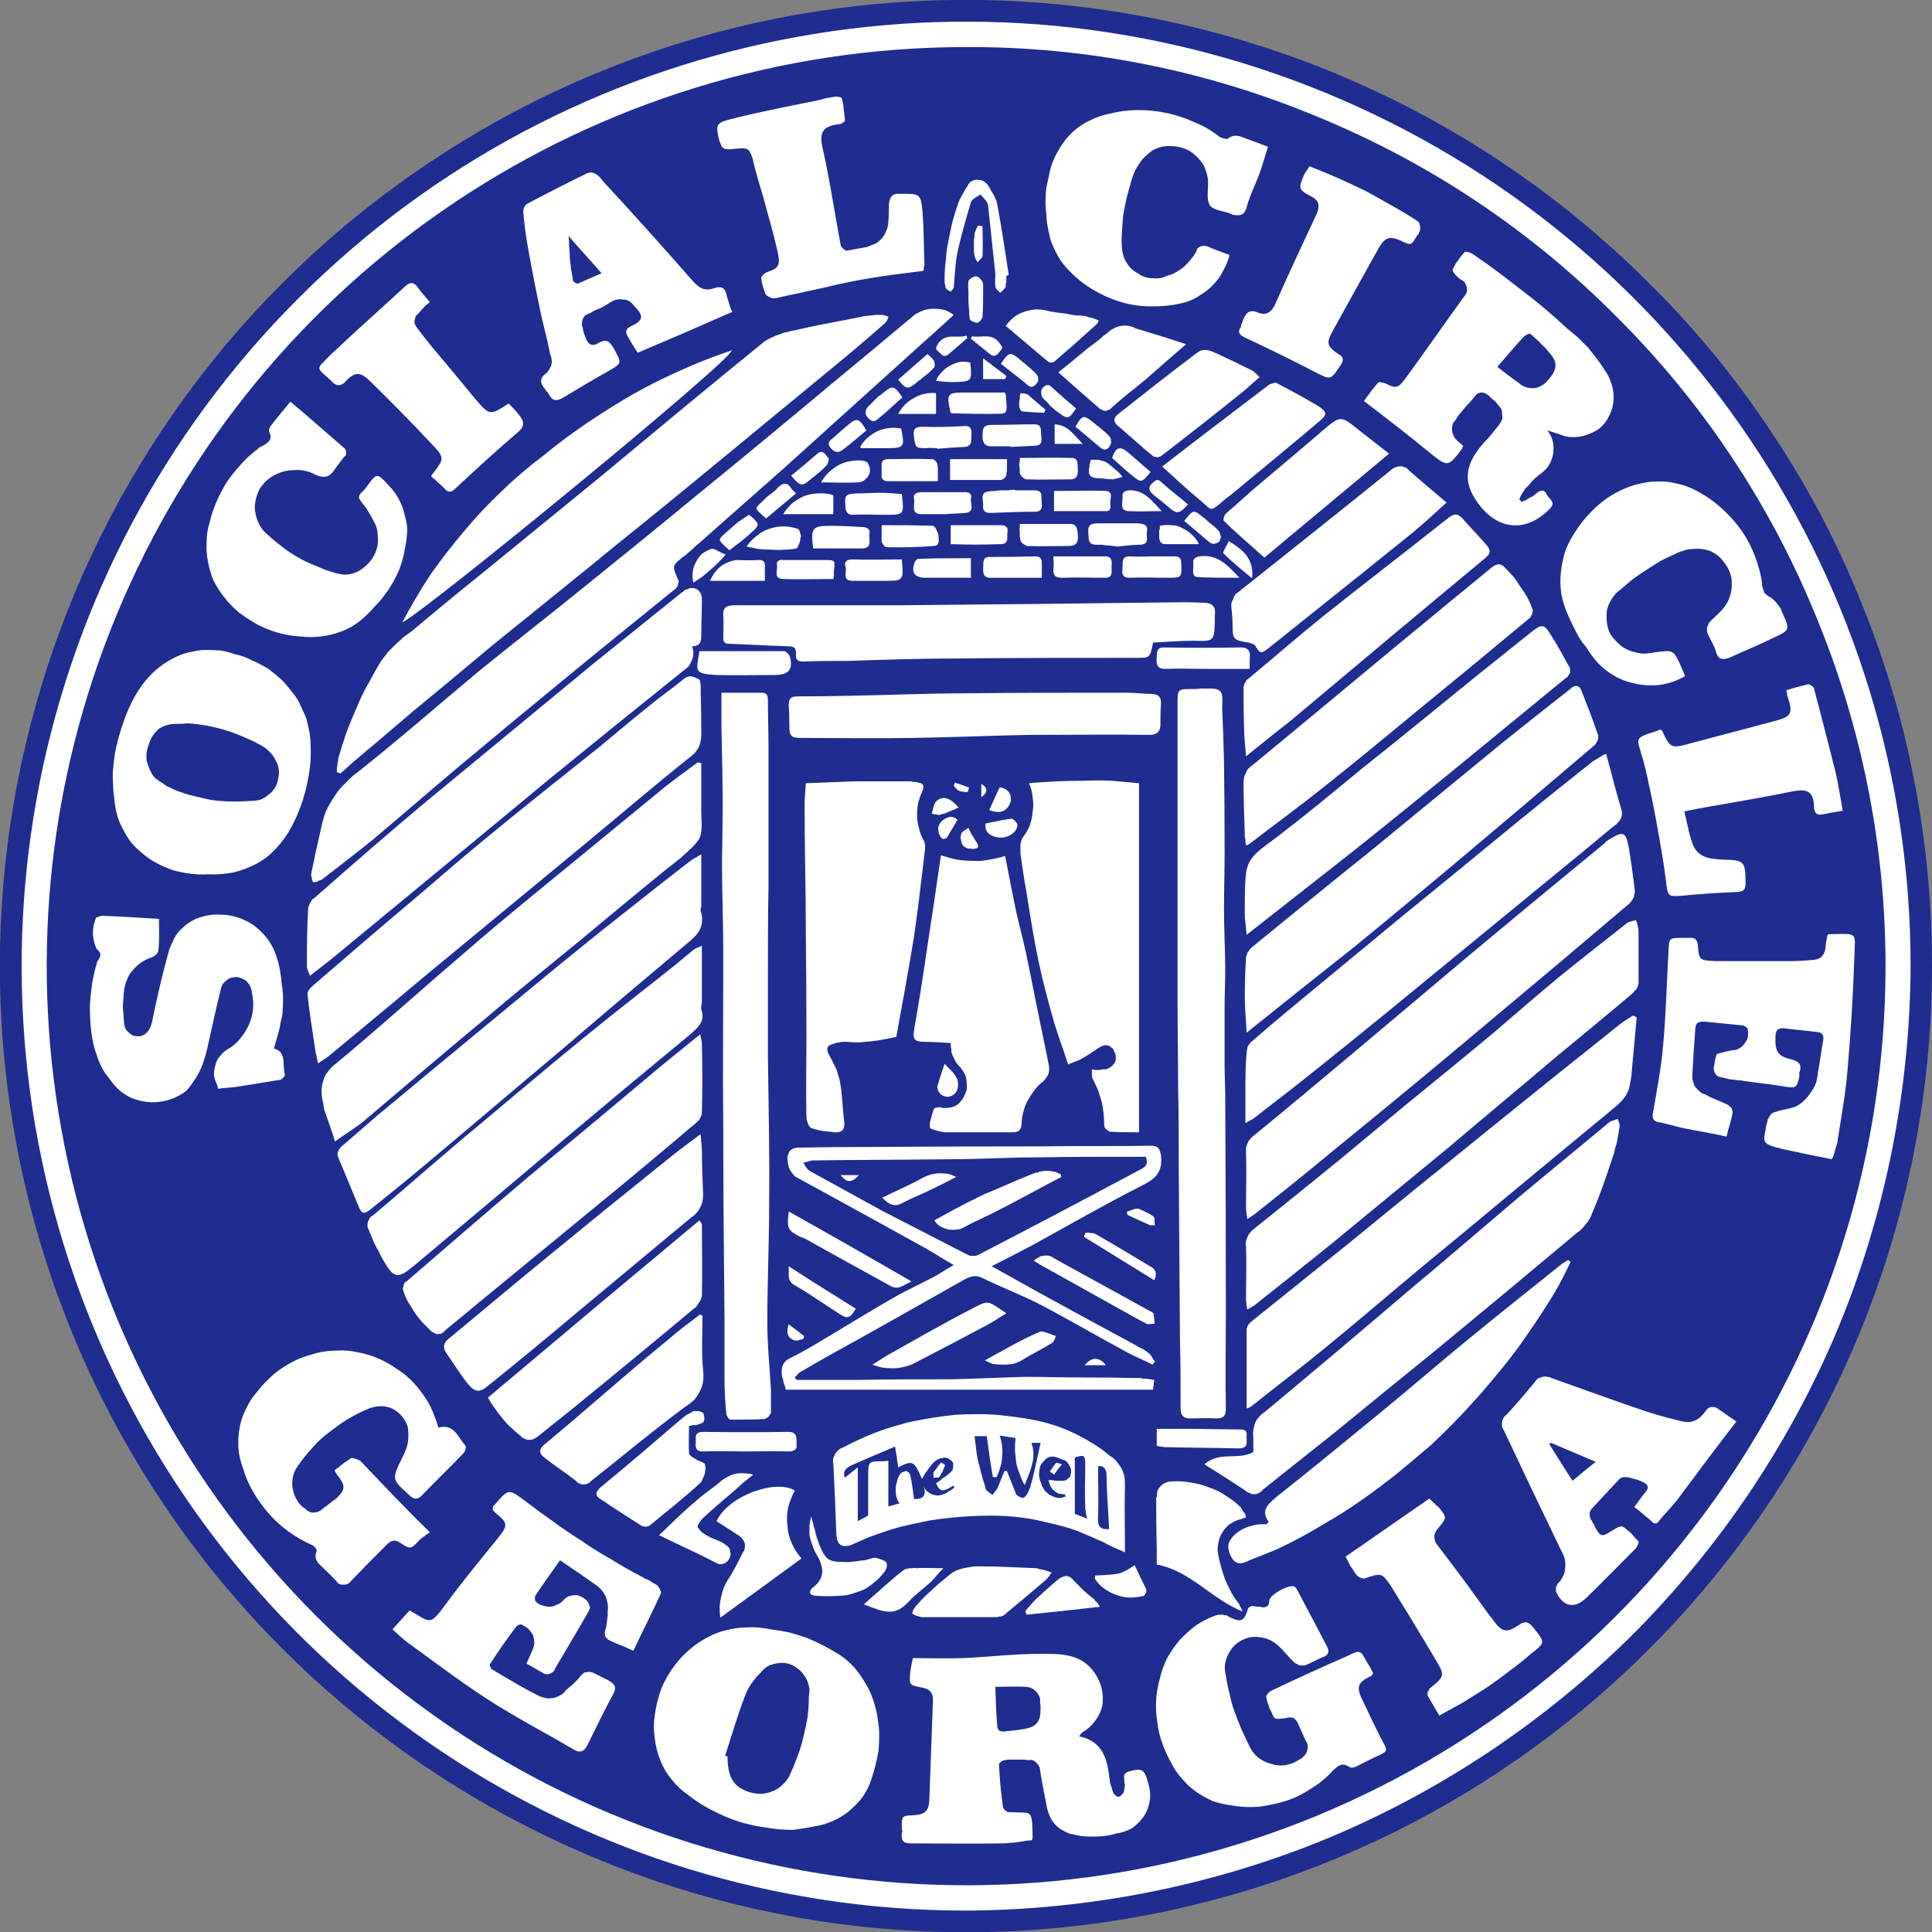
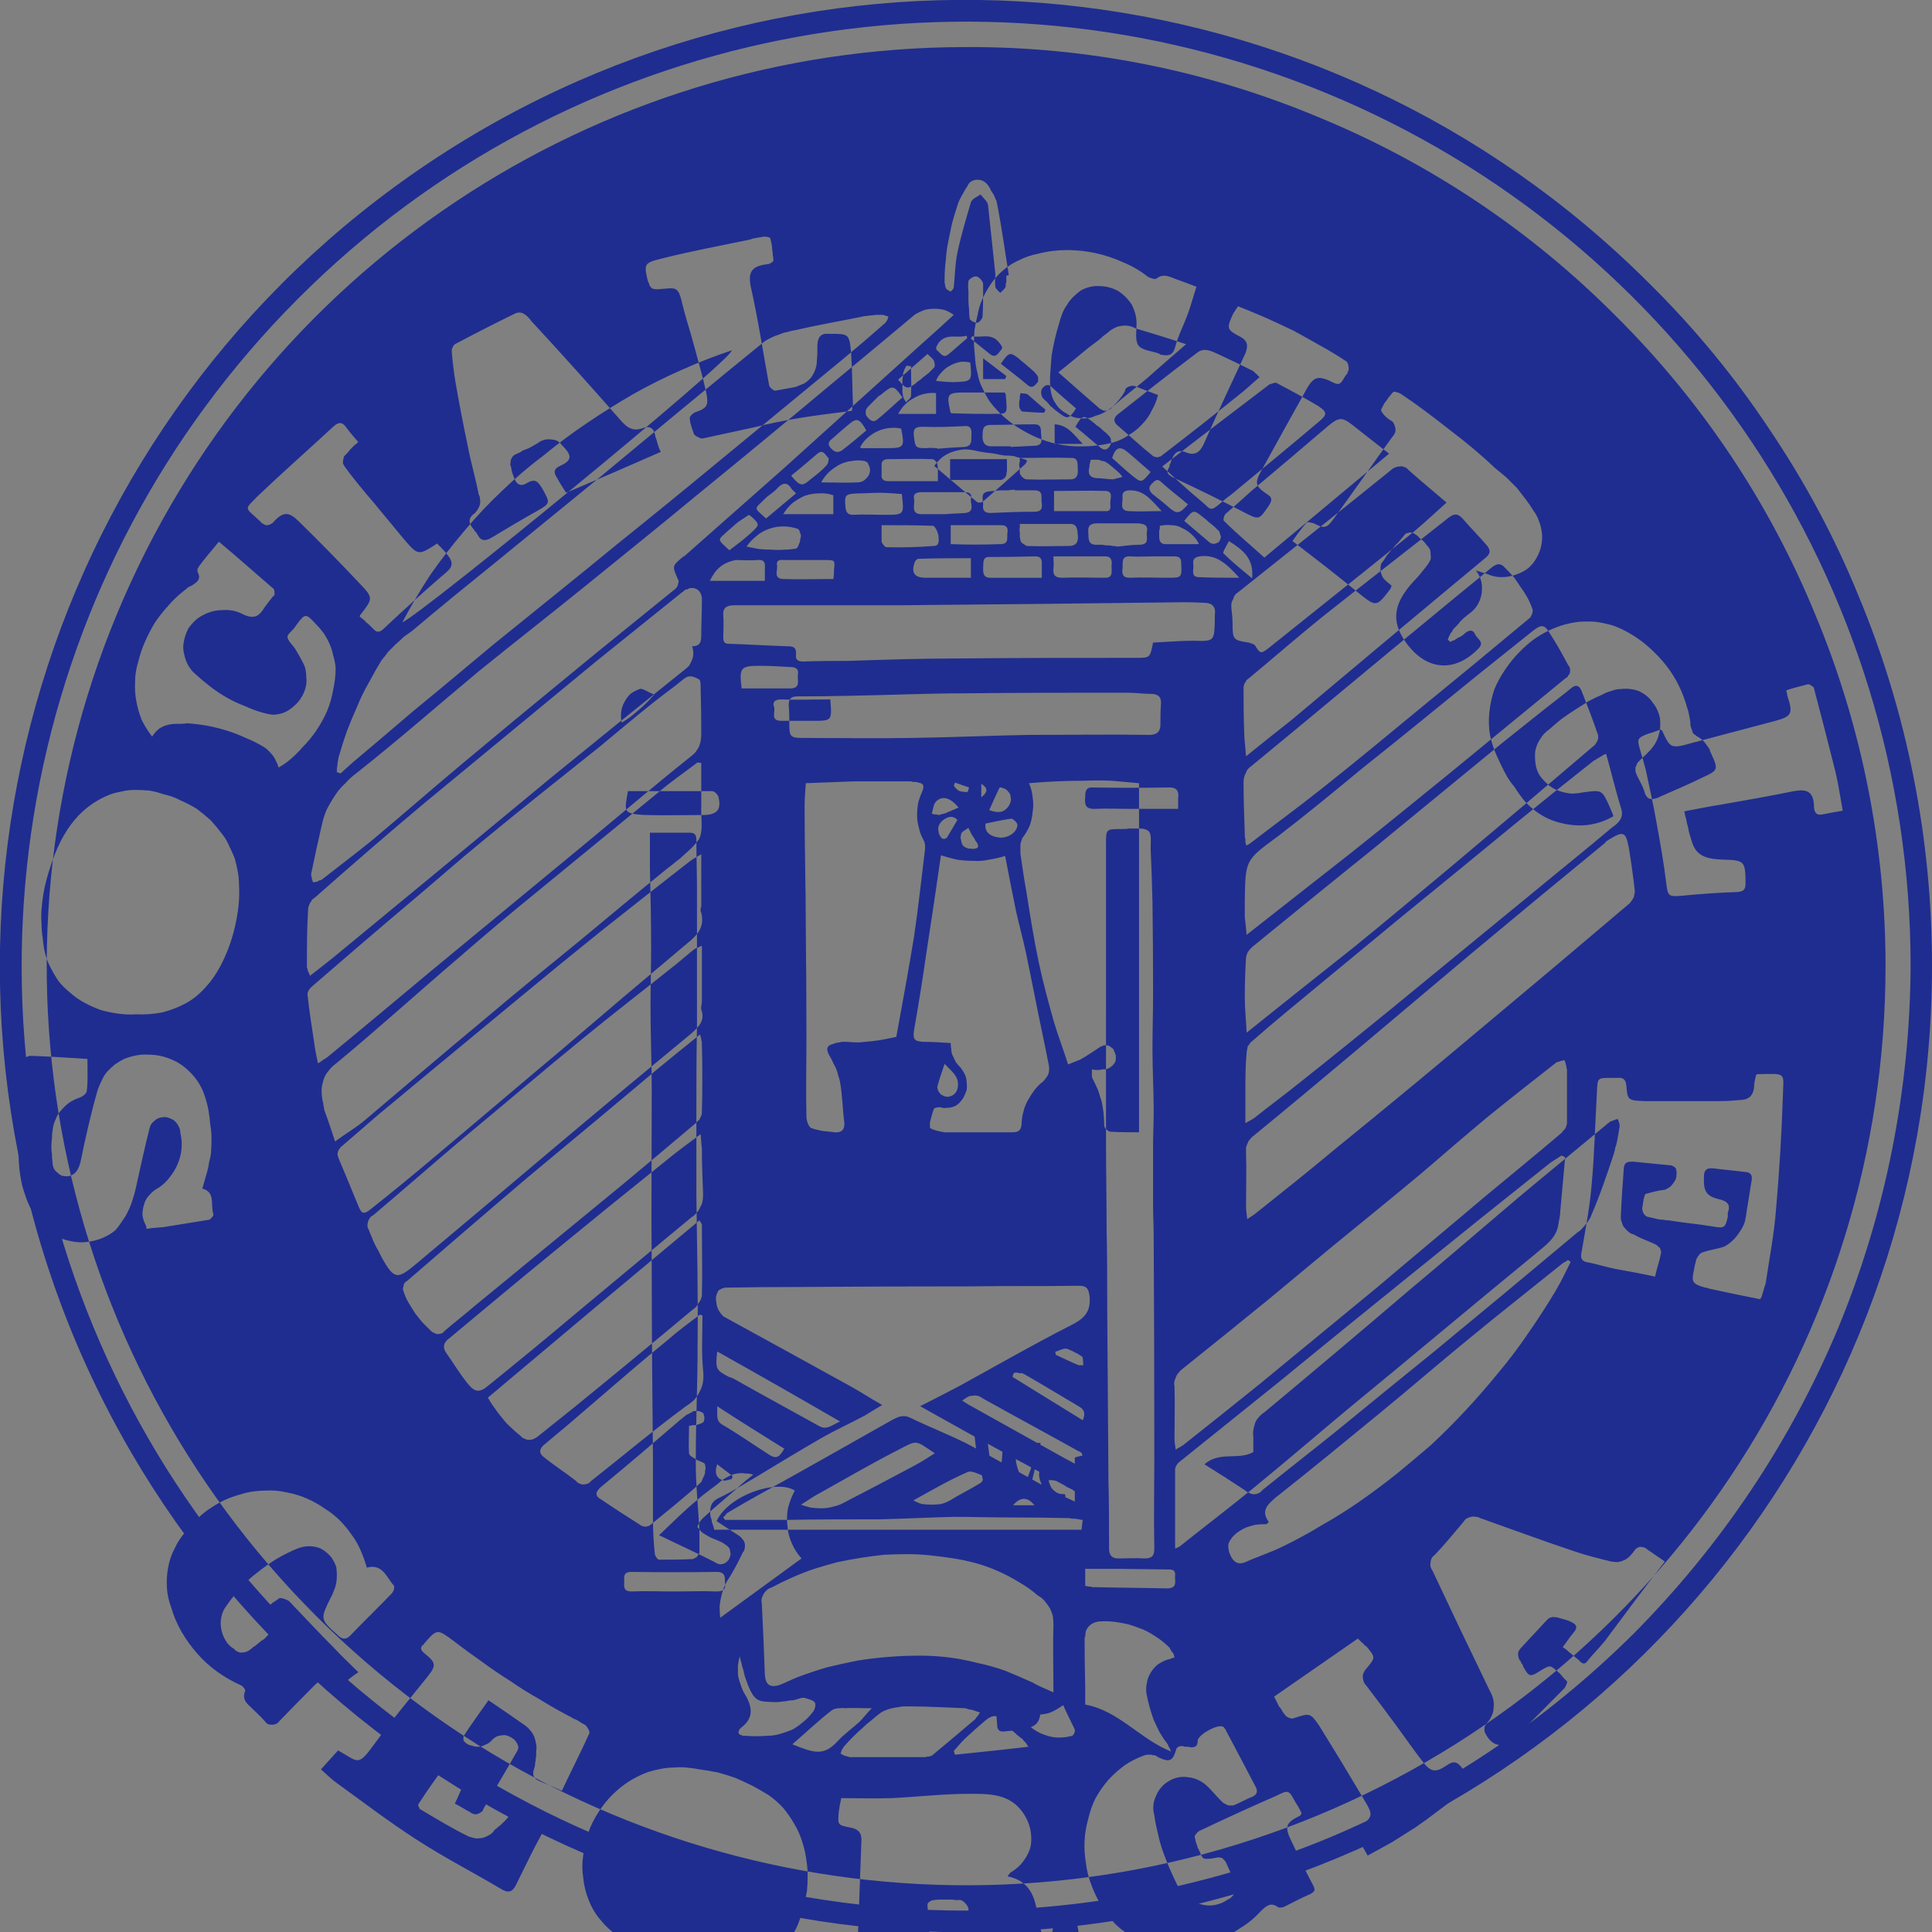
<svg xmlns="http://www.w3.org/2000/svg" version="1.2" viewBox="0 0 316 316" width="300" height="300">
  <rect x="0" y="0" width="316" height="316" fill="#808080" stroke="none" />
  <style>
		.s0 { fill: #ffffff } 
		.s1 { fill: #1f2d90 } 
	</style>
  <g id="logo">
    <g id="Group_11560">
-       <path id="Path_35434_copy" class="s0" d="m268.3 47.7c-52.6-52.6-135.1-60.7-197-19.4-61.8 41.3-85.9 120.6-57.4 189.4 28.5 68.7 101.5 107.8 174.5 93.3 73-14.5 125.6-78.6 125.6-153 0-10.2-1-20.4-2.9-30.4-2-10.1-5-19.9-8.9-29.3-3.9-9.5-8.7-18.5-14.4-27-5.7-8.5-12.2-16.4-19.5-23.6z" />
-       <path id="Path_35421" fill-rule="evenodd" class="s1" d="m215.5 19.1c18.3 7.5 34.9 18.6 48.8 32.6 14 13.9 25.1 30.5 32.6 48.8 7.6 18.2 11.5 37.8 11.5 57.5 0 60.8-36.7 115.6-92.8 138.9-56.2 23.3-120.9 10.4-163.9-32.6-43-43-55.9-107.6-32.6-163.8 23.3-56.2 78.1-92.8 138.9-92.8 19.7-0.1 39.3 3.8 57.5 11.4zm81.1 93.3q-0.1-0.2-0.3-0.2-0.1-0.1-0.2-0.2-0.2 0-0.3-0.1c-1.2 0.3-2.4 0.6-3.6 1q0 0.1 0 0.3 0.1 0.1 0.1 0.3 0 0.1 0 0.2 0.1 0.2 0.1 0.3c0.9 2.7 0.6 3.2-2 3.9q-6.8 1.8-13.6 3.6c-3.5 1-3.6 0.9-4.9-1.9 0-0.1-0.1-0.1-0.3-0.3q-0.9 0.4-2 0.7c-1.8 0.7-1.9 0.8-1.3 2.8q0.5 1.6 0.9 3.2c0.6 2.8 1.2 5.5 1.7 8.3 0.6 3.3 1.2 6.6 1.6 9.9 0.3 2.4 0.3 2.5 2.7 2.3 3-0.3 6-0.5 9-0.6 1-0.1 1.3-0.4 1.3-1.4 0-3.7-0.2-3.8-3.7-3.9-2.1-0.1-4.2-0.3-5-2.7q-0.2-0.6-0.4-1.3-0.2-0.6-0.3-1.3-0.2-0.6-0.3-1.3-0.2-0.6-0.3-1.3c2.1-0.4 4.1-0.8 6-1.1 4-0.7 8-1.4 11.9-2.2 2.2-0.4 3.2 0.1 3.3 2.4q0 0.1 0 0.3c0.1 0.9 0.5 1.3 1.4 1.1 1-0.2 2.1-0.4 3.3-0.6-0.4-2.2-0.7-4.3-1.2-6.4q-1.7-6.8-3.5-13.6 0-0.1-0.1-0.2zm-89.1 136.5c0 0.1-0.1 0.1-0.1 0.2 0 0-0.1 0.1-0.2 0.1q0 0.1-0.1 0.1-0.1 0-0.1 0-0.1 0-0.2 0 0 0-0.1 0-0.7 0-1.4 0.1-0.8 0.2-1.4 0.4-0.7 0.3-1.3 0.7-0.6 0.4-1.1 1-0.2 0.3-0.4 0.6-0.2 0.4-0.2 0.8 0 0.4 0.1 0.8 0.1 0.4 0.3 0.8c0.5 1 1.2 1.5 2.4 1 2-0.9 4.2-1.6 6.2-2.6q3.3-1.6 6.4-3.5 3.2-1.8 6.2-3.9 3-2.1 5.9-4.4 2.8-2.3 5.6-4.7 3-2.8 5.7-5.7 2.8-3 5.4-6.2 2.6-3.1 4.9-6.5 2.3-3.3 4.4-6.8c0.9-1.5 1.7-3.2 2.5-4.8l-0.4-0.3q-0.1 0-0.2 0.1-0.2 0.1-0.3 0.2-0.1 0-0.2 0.1-0.2 0.1-0.3 0.2c-5.1 4.1-10.3 8.2-15.4 12.4-4.9 4-9.6 8.1-14.5 12.1-5.6 4.6-11.2 9.2-16.9 13.7-1.4 1.2-2.5 2.2-1.2 4zm50.6-47.4q0.4-0.2 0.7-0.6 0.3-0.3 0.6-0.7 0.3-0.3 0.5-0.7 0.3-0.4 0.4-0.8c1.4-3.2 2.5-6.5 3.6-9.8q0.2-0.6 0.3-1.2 0.2-0.5 0.3-1.1 0.1-0.6 0.2-1.1 0.1-0.6 0.2-1.2 0-0.2 0-0.3 0-0.2-0.1-0.4 0-0.1-0.1-0.3 0-0.1-0.1-0.3-0.1 0.1-0.3 0.1-0.1 0-0.2 0.1-0.2 0-0.3 0.1-0.1 0-0.3 0.1-0.1 0-0.2 0.1-0.1 0-0.1 0.1-0.1 0.1-0.2 0.1-0.1 0.1-0.2 0.2c-4.8 4-9.7 8-14.6 12.1-5.9 5-11.8 10.1-17.8 15.1q-11.7 10-23.6 19.9-0.5 0.3-0.9 0.8-0.4 0.4-0.6 0.9-0.2 0.6-0.3 1.2-0.1 0.6 0 1.1 0 0.3 0 0.6 0 0.3 0 0.7 0 0.3 0 0.6 0 0.3 0 0.6c-2.5 1.4-5.5-0.2-8 2 2.4 1.5 4.6 2.9 6.7 4.3q0.3 0.3 0.7 0.4 0.3 0.2 0.7 0.2 0.4 0 0.8-0.2 0.4-0.2 0.6-0.5c4.1-3.3 8.2-6.5 12.3-9.8q7.8-6.4 15.6-12.7 11.9-9.8 23.7-19.7zm-68.2-86.5c0-1-0.4-1.4-1.4-1.5-1.4 0-2.8-0.2-4.2-0.2-8.8 0-17.7 0-26.5 0.1-6.3 0-12.6 0.3-18.8 0.4q-4.3 0.1-8.6 0.1c-1 0-1.4 0.4-1.4 1.4 0.1 1.1 0.1 2.1 0.1 3.1 0 2.1 0.2 2.3 2.2 2.3 5.9 0 11.9 0.1 17.8 0 6.7-0.1 13.5-0.4 19.1-0.5 7.3 0 13.6-0.1 19.8 0 1.3 0 1.8-0.6 1.8-1.7 0-1.2 0-2.3 0.1-3.5zm-11.1 61.6q0.4 0.8 0.8 1.7 0.3 0.9 0.6 1.9 0.2 0.9 0.3 1.9 0.1 1 0.1 1.9 0 0.2 0.1 0.4 0.1 0.2 0.2 0.3 0.2 0.1 0.3 0.2 0.2 0.2 0.4 0.2c1.5 0.1 3.1 0.1 4.7 0.1v-57.1q-2.2-0.2-4.5-0.4-2.2-0.1-4.5 0-2.2 0-4.5 0.1-2.2 0.1-4.5 0.3 0.5 1.1 0.6 2.3 0.2 1.2 0 2.4-0.1 1.2-0.5 2.3-0.5 1.1-1.2 2-0.1 0.3-0.2 0.6-0.1 0.3-0.1 0.6 0 0.3 0 0.6 0 0.3 0 0.7c0.3 2.1 0.6 4.2 1 6.4 0.6 3.8 1.2 7.6 2 11.4 0.7 3.3 1.6 6.6 2.5 9.8 0.7 2.3 1.5 4.4 2.3 6.9q0.3-0.1 0.5-0.2 0.3-0.1 0.5-0.2 0.3-0.1 0.5-0.2 0.3-0.1 0.5-0.2c1.1-0.6 2.2-1.4 3.3-2.1q0.2-0.1 0.5-0.2 0.3-0.1 0.6 0 0.3 0 0.5 0.2 0.3 0.2 0.5 0.4 0.1 0.3 0.2 0.5 0.1 0.3 0.2 0.5 0 0.3 0 0.6 0 0.2-0.1 0.5-0.1 0.2-0.3 0.4-0.1 0.2-0.3 0.3-0.2 0.2-0.4 0.3-0.2 0.1-0.5 0.2-0.3 0-0.6 0-0.3 0.1-0.5 0.1-0.3 0-0.6 0-0.3 0-0.6-0.1c0 0.7-0.1 1.3 0.2 1.7zm-26 4.7q-0.2 0.4-0.3 0.8-0.1 0.4-0.2 0.7-0.1 0.4-0.2 0.8 0 0.4 0 0.8c0 0.3 1.6 0.7 2.4 0.8 3.7 0 7.3 0 11 0 1 0 1.5-0.2 1.6-1.4q0-1 0.3-2 0.2-0.9 0.7-1.8 0.5-0.9 1.1-1.7 0.6-0.8 1.4-1.4 0.3-0.3 0.5-0.6 0.3-0.4 0.4-0.7 0.1-0.4 0.1-0.8 0-0.4-0.1-0.8c-0.7-3.6-1.5-7.2-2.2-10.8-0.5-2.5-1-5-1.5-7.4-0.5-2.3-1.1-4.5-1.6-6.7-0.6-3-1.2-5.9-1.8-9.1q-1.3 0.4-2.6 0.6-1.3 0.3-2.7 0.2-1.3 0-2.6-0.2-1.3-0.3-2.6-0.7c-0.8 5.6-1.6 10.9-2.4 16.1q-0.9 6.3-2 12.5c-0.2 1.4 0 1.8 1.4 1.9 1.5 0 3 0.1 4.6 0.2q0 0.5 0.1 1.1 0 0.6 0.3 1.1 0.2 0.5 0.5 1 0.3 0.4 0.7 0.8 0.4 0.5 0.7 1.1 0.3 0.6 0.3 1.3 0.1 0.7 0 1.3-0.2 0.6-0.5 1.2-0.3 0.5-0.7 0.9-0.4 0.4-0.9 0.6-0.6 0.2-1.1 0.2-0.6 0.1-1.1-0.1c-0.4 0-0.9 0.1-1 0.2zm0.6-3.1q0 0.1 0.1 0.3 0.1 0.1 0.2 0.3 0.1 0.1 0.2 0.2 0.4 0.3 1 0.4 0.5 0 1-0.3 0.4-0.3 0.6-0.7 0.2-0.5 0.2-1c0-1.5-1.1-2.2-2.2-3.4-0.5 1.5-0.9 2.6-1.2 3.8q0 0.2 0.1 0.4zm-17.3-7.4q0.3-0.1 0.6-0.2 0.3-0.1 0.6-0.1 0.3-0.1 0.6-0.1 0.3 0 0.6 0 1 0.1 2 0.1 1-0.1 2.1-0.2 1-0.1 2-0.3 1-0.2 2-0.4c1-5.5 2-10.9 2.9-16.4 0.7-4.7 1.2-9.5 1.8-14.3q0-0.2 0-0.4 0-0.2 0-0.4-0.1-0.2-0.1-0.4-0.1-0.2-0.2-0.4-0.5-0.9-0.7-1.9-0.3-1-0.3-2.1 0-1 0.2-2.1 0.3-1 0.7-1.9c0.3-0.8 0.1-1.2-0.7-1.3q-0.2-0.1-0.4-0.1-0.2 0-0.4 0-0.3-0.1-0.5-0.1-0.2 0-0.4 0c-2.9 0-5.9 0-8.8 0-2.6 0.1-5.1 0.2-7.9 0.3-0.1 1.4-0.2 2.6-0.2 3.8 0 6.7 0.2 13.5 0.2 20.3q0.1 8.7 0.1 17.5c0 4.3-0.1 8.6 0 13 0 0.6 0.4 1.7 0.8 1.8q0.5 0.2 1 0.3 0.4 0.1 0.9 0.2 0.5 0 1 0.1 0.4 0 0.9 0.1c1.1 0.1 1.7-0.4 1.6-1.6-0.3-2.2-0.3-4.4-0.7-6.6q-0.1-0.6-0.3-1.1-0.1-0.5-0.3-1-0.2-0.5-0.5-1-0.2-0.5-0.5-1c-0.6-1-0.8-1.8 0.3-2.1zm22.4-42l-2.3-0.8-0.2 0.5q0.2 0.3 0.4 0.5 0.3 0.3 0.6 0.4 0.3 0.1 0.6 0.1 0.4 0.1 0.7 0zm0.9 8.4q-0.2-0.3-0.4-0.6-0.2-0.3-0.3-0.6-0.2-0.3-0.3-0.6c-0.4 0.3-1.1 0.6-1.2 1q0 0.3-0.1 0.5 0 0.2 0.1 0.5 0 0.2 0.1 0.5 0.1 0.2 0.2 0.4 0.2 0.2 0.4 0.3 0.3 0.1 0.5 0.2 0.2 0 0.5 0 0.2 0.1 0.5 0c0.6 0 0.8-0.4 0.3-1.1q-0.2-0.2-0.3-0.5zm-6.3-6.1c-0.4 0.4-0.5 1.3-0.7 2q0.2 0 0.4 0.1 0.2 0 0.4 0 0.2 0.1 0.3 0.1 0.2 0 0.4-0.1 0.4-0.1 0.8-0.2 0.3-0.2 0.7-0.3 0.3-0.2 0.7-0.3 0.3-0.2 0.7-0.3c-1.4-1.7-2.7-2-3.7-1zm1.2 3q-0.3 0.2-0.5 0.5-0.2 0.3-0.3 0.6-0.1 0.4 0 0.7 0 0.4 0.2 0.7c0.1 0.2 0.3 0.6 0.6 0.6q0.1 0 0.2 0 0.1 0 0.2-0.1 0.1 0 0.2-0.1 0-0.1 0.1-0.2c0.5-0.8 1-1.7 1.6-2.7-0.8-0.8-1.6-0.5-2.3 0zm6.9 0.6c-0.2 1.3 0.6 2.1 2.3 2.3 1.5 0.1 3-1 2.9-2.2-0.1-0.3-0.7-0.9-1-0.9-1.4 0.2-2.8 0.5-4.2 0.8zm3.8-2.9q0.2-0.3 0.3-0.7 0.1-0.3 0-0.7 0-0.4-0.2-0.7-0.3-0.4-0.6-0.6-0.1-0.1-0.2-0.1-0.1-0.1-0.3-0.1-0.1 0-0.2-0.1-0.1 0-0.3 0c-0.6 1.2-1.1 2.4-1.7 3.7 1.4 0.5 2.4 0.5 3.2-0.7zm-4.5-3.6v2.2c0.9-0.7 1.3-1.4 0-2.2zm-3.5-69q-0.9 0.2-1.6 0.6-0.8 0.4-1.4 1.1-0.6 0.6-0.9 1.4c1 0.1 1.9 0.2 2.8 0.2 3.1-0.1 3.1-0.1 2.8-3.2q-0.8-0.2-1.7-0.1zm-3.5-1.7c0.5 0.5 0.9 1.1 1.7 0.4q1.5-1.3 3-2.6l-0.1-0.4c-1.5 0.5-3.3-0.5-4.6 1.2-0.3 0.6-0.7 0.9 0 1.4zm4.9-11.5q-0.1 0.8 0 1.6 0 0.7 0 1.5 0 0.7 0.1 1.5 0 0.8 0.1 1.5c0 0.3 0.8 0.7 1.3 0.7q0.1-0.1 0.3-0.2 0.1-0.1 0.2-0.2 0.1-0.2 0.2-0.3 0.1-0.2 0.1-0.3c0.1-1.4 0.1-2.8 0.1-4.1q0-0.2 0-0.4 0-0.2 0-0.4 0-0.2 0-0.4 0-0.2-0.1-0.4c-0.2-0.4-0.7-0.9-1.1-0.9-0.4 0-1.2 0.5-1.2 0.8zm-3.9 0q0 0.1 0 0.3 0.1 0.2 0.1 0.4 0 0.2 0.1 0.4c0.1 0.3 0.5 0.4 0.8 0.6 0.2-0.2 0.5-0.5 0.5-0.7 0.2-1.9 0.2-3.8 0.6-5.7 0.6-2.8 1.4-5.5 2.2-8.2 0.2-0.6 1-0.9 1.6-1.3 0.4 0.6 1.1 1.1 1.2 1.7 0.4 3.8 0.8 7.5 1.2 11.3 0 0.7-0.1 1.4 0 2.1 0.1 0.4 0.5 0.7 0.8 1 0.3-0.3 0.7-0.6 0.9-1q0-0.2 0-0.5 0.1-0.2 0.1-0.4 0-0.2 0-0.5 0-0.2 0-0.4l0.4-0.1c-0.6-3.7-1.1-7.4-1.8-11.1q-0.1-0.5-0.2-1-0.2-0.4-0.4-0.9-0.2-0.4-0.5-0.8-0.2-0.5-0.5-0.9-0.3-0.4-0.8-0.7-0.4-0.2-1-0.2-0.5 0-1 0.3-0.4 0.3-0.6 0.8-0.3 0.4-0.5 0.8-0.2 0.4-0.4 0.7-0.2 0.4-0.4 0.8-0.2 0.4-0.3 0.8-0.5 1.5-0.9 3-0.3 1.4-0.6 2.9-0.3 1.5-0.4 3-0.2 1.6-0.2 3.1 0 0.2 0 0.4zm49.3 151.4c0 0.5 0.1 1.1 0.2 2 0.6-0.4 0.9-0.6 1.2-0.8 4.4-3.5 8.8-7 13.1-10.6q12.2-9.9 24.2-20 12.1-10.1 24.1-20.3 0.1-0.2 0.3-0.4 0.2-0.3 0.3-0.5 0.1-0.2 0.1-0.5 0.1-0.3 0.1-0.5-0.4-3.6-1-7.2c-0.5-2.6-0.9-2.7-3.2-1.3q-0.1 0-0.1 0.1-0.1 0-0.2 0.1-0.1 0.1-0.2 0.1-0.1 0.1-0.1 0.2-11.1 9.1-22 18.2c-6.4 5.4-12.7 10.7-19 16q-8.3 7-16.6 13.8-0.3 0.2-0.5 0.5-0.3 0.3-0.4 0.6-0.2 0.4-0.3 0.8 0 0.3 0 0.7c0.1 3 0 6 0 9zm61.4-65c-0.9-2.9-1.6-5.9-2.5-9.1q-0.2 0.1-0.5 0.2-0.2 0.2-0.5 0.3-0.2 0.2-0.5 0.3-0.2 0.2-0.5 0.3-6.1 4.8-12.1 9.7-9.6 7.9-19.3 15.8c-4.6 3.8-9.2 7.6-13.8 11.4-3.6 3-7.2 5.9-10.7 9q-0.2 0.1-0.4 0.4-0.1 0.2-0.3 0.4-0.1 0.3-0.1 0.5-0.1 0.3-0.1 0.6c-0.2 2.1-0.2 4.2-0.2 6.3 0 1.6 0 3.2 0 5.2 0.7-0.4 1.1-0.6 1.4-0.8 2.5-2 5.1-3.9 7.7-6 4.8-3.8 9.6-7.7 14.4-11.6q13.4-11 26.7-21.9c3.3-2.7 6.5-5.3 9.7-8 1-0.7 2-1.5 1.6-3zm-4.1-10.9q0.1-0.2 0.2-0.4 0.1-0.2 0.1-0.4 0-0.2 0-0.4c-0.8-2.4-1.7-4.7-2.6-7-0.4-1.2-1-1.5-2-0.6-0.2 0.2-0.4 0.3-0.6 0.5-3.6 2.8-7.1 5.6-10.6 8.4-7.1 5.8-14.1 11.6-21.2 17.4-6.6 5.3-13.1 10.6-19.6 15.9q-0.2 0.2-0.4 0.4-0.1 0.2-0.3 0.4-0.1 0.3-0.2 0.5-0.1 0.3-0.1 0.5-0.2 3.2-0.2 6.4c0 1.8 0.2 3.6 0.3 5.8 6.1-4.9 11.9-9.5 17.7-14.1 5.3-4.3 10.5-8.7 15.8-13.1q11.8-9.9 23.5-19.9 0.1-0.2 0.2-0.3zm-4.6-11q0.2-0.2 0.3-0.5 0-0.3 0-0.6-0.1-0.4-0.3-0.6c-0.9-1.7-1.9-3.5-3-5.2-0.9-1.5-1.4-1.5-2.8-0.4q-4.5 3.6-9 7.2c-6.3 5.1-12.5 10.2-18.8 15.2-4.6 3.8-9.2 7.6-13.9 11.2-5.3 3.9-5.3 3.8-5.4 10.5q0 1.4 0 2.7c0.1 0.9 0.2 1.7 0.3 2.9 6-4.7 11.6-9.1 17.2-13.5 5.4-4.3 10.7-8.6 16.1-13q9.4-7.7 18.9-15.5 0.3-0.1 0.4-0.4zm-6-9.9q0.1-0.1 0.1-0.3 0.1-0.2 0.1-0.4 0-0.2-0.1-0.4-0.3-0.9-0.8-1.8-0.5-0.9-1.1-1.7-0.5-0.8-1.1-1.6-0.7-0.8-1.4-1.5c-0.8-0.9-1.4-0.7-2.2-0.1-3 2.5-6 4.9-9 7.4-10.1 8.3-20.1 16.7-30.2 25q-0.3 0.2-0.6 0.5-0.3 0.3-0.4 0.7-0.2 0.3-0.3 0.7-0.1 0.4-0.1 0.8c0 2.9 0.1 5.7 0.2 8.5q0 0.3 0 0.5 0.1 0.2 0.1 0.4 0 0.3 0 0.5 0.1 0.2 0.1 0.5 0.1-0.1 0.2-0.1 0 0 0.1 0 0.1-0.1 0.1-0.1 0.1 0 0.2-0.1c3.9-3 8-6 11.9-9.1 5.3-4.2 10.5-8.5 15.7-12.8q9.2-7.5 18.3-15.1 0.1-0.2 0.2-0.4zm-7.4-11.5c-1.2-1.4-2.6-2.8-3.8-4.2-0.8-0.9-1.4-1-2.4-0.2-6.8 5.4-13.7 10.7-20.5 16.1-4.1 3.3-8.1 6.8-12.2 10.2q-0.1 0.1-0.3 0.2-0.1 0.2-0.2 0.4-0.1 0.1-0.2 0.3 0 0.2-0.1 0.4c0 2.4 0 4.9 0.1 7.3 0 1.2 0.2 2.5 0.3 4.1 2.7-2.2 5-4 7.4-5.9 10.6-8.9 21.1-17.7 31.7-26.5 1-0.8 0.9-1.4 0.2-2.2zm-6.5-6.9c-2.2-1.9-4.3-3.6-6.3-5.4q-0.2-0.3-0.6-0.4-0.4-0.2-0.8-0.1-0.4 0-0.8 0.2-0.3 0.1-0.6 0.4c-8.3 6.7-16.6 13.3-24.9 19.9q-0.3 0.2-0.6 0.5-0.2 0.3-0.3 0.7-0.2 0.3-0.3 0.7 0 0.4 0 0.7c0.1 0.9 0.2 1.7 0.2 2.6 0 2.6 0.1 2.7 2.6 3.1q0.2 0 0.3 0.1 0.2 0 0.3 0.1 0.1 0 0.3 0.1 0.1 0.1 0.2 0.2c0.8 1.3 0.9 1.4 2.2 0.4q4.5-3.6 9-7.2 7.4-5.9 14.7-11.8c1.8-1.5 3.5-3.1 5.4-4.8zm-106.4 24.9c-0.1 0.8 0.3 1.1 1.2 1.1 2.4-0.1 4.8-0.1 7.2-0.1 6-0.2 11.9-0.4 17.9-0.4 9.8-0.1 19.6-0.1 29.4-0.1 2.2 0 2.2 0 2.7-2.5 2.2-0.1 4.4-0.3 6.6-0.3 3.4 0.1 3.4 0.1 3.5-3.3 0-0.3 0-0.7 0-1 0.2-1.3-0.5-1.9-1.7-1.9q-1.7-0.1-3.4-0.1-23.4 0.3-46.7 0.5c-5.8 0-11.6 0-17.4 0q-4.7 0-9.4 0c-1.1 0-1.9 0.3-1.8 1.6 0.1 1.3 0 2.5 0 3.7 0 0.8 0.3 1 1 1 3.1 0.1 6.3 0.3 9.4 0.4 1 0 1.6 0.1 1.5 1.4zm27.4-42.9c-2.6 0-2.8 0.3-2.2 2.9q0 0 0 0.1 0 0 0 0.1 0.1 0.1 0.1 0.1 0 0.1 0 0.1 0.1 0.1 0.1 0.1 0.1 0 0.1 0 0 0 0.1 0 0 0 0.1 0 2.9 0.1 5.8 0.1c3.2-0.1 3.1 0.5 2.8-3.2 0 0 0-0.1-0.2-0.3zm6.8-2.2l0.2-0.5-3.8-2.9v3.4zm17.4 30.6c0.1-0.7 0.1-1.6-1-1.6-2.7 0-5.5 0-8.5 0 0 0.8 0.1 1.4 0 2-0.1 1.2 0.4 1.5 1.5 1.5 2.3-0.1 4.6 0 7 0 1.3 0 1-1.1 1-1.9zm-11.4-0.5c0-0.8-0.3-1.1-1.1-1.1q-3.7 0.1-7.3 0.1c-1.4-0.1-1.1 0.9-1.2 1.8 0 0.8 0 1.6 1.2 1.6 2.7 0 5.5 0 8.4 0 0-1 0-1.7 0-2.4zm-15.9-41.4q-0.8-0.2-1.7-0.2-0.8 0-1.6 0.2-0.8 0.3-1.5 0.7-6.8 5.7-13.7 11.4-11.1 9.3-22.4 18.5c-5.9 4.9-11.9 9.7-17.8 14.5-5.8 4.7-11.7 9.3-17.5 14-6.6 5.5-13.1 11.2-19.8 16.5q-1.1 0.8-2 1.8-1 0.9-1.7 2-0.8 1.2-1.4 2.4-0.5 1.2-0.8 2.6-0.9 3.9-1.7 7.8 0 0.2 0 0.4 0.1 0.1 0.1 0.3 0 0.2 0.1 0.4 0 0.1 0.1 0.3 0.2 0 0.3 0 0.2-0.1 0.4-0.1 0.2-0.1 0.3-0.2 0.2 0 0.4-0.1c2.8-2.2 5.6-4.3 8.3-6.5 4.9-4.1 9.7-8.3 14.6-12.4q8.6-7.2 17.4-14.4c5.8-4.8 11.8-9.6 17.7-14.4q0.1-0.2 0.2-0.3 0.1-0.2 0.1-0.4 0.1-0.2 0.1-0.4 0-0.2-0.1-0.3c-1-2.3-1-2.2 0.9-3.8q0 0 0.1 0c5.4-4.8 10.9-9.6 16.3-14.4q11.3-10.2 22.6-20.4 2.6-2.3 5.2-4.7-0.7-0.5-1.5-0.8zm-1.8 38.6c1.1 0 0.8-1.1 0.8-1.7-0.1-0.6-0.6-1.6-0.9-1.6-2.7-0.1-5.5-0.1-8.4-0.1q0 0.3 0 0.7 0 0.3 0 0.6 0 0.4 0 0.7 0 0.3 0 0.7c0.1 0.3 0.5 0.9 0.8 0.9q3.8 0.1 7.7-0.2zm-2.1-5.2c1.2 0 2.5 0 4.1 0 0.8-0.1 2-0.1 3.2-0.2 1.6-0.2 0.8-1.5 0.9-2.3 0.2-0.7-0.1-1.1-1-1.1q-3.5 0-7.1 0c-0.8 0-1.4 0.3-1.2 1.1 0.2 0.9-0.6 2.4 1.1 2.5zm18.6-3.9q-1.6 0-3.2 0v-0.1q-0.6 0-1.1 0.1-0.5 0-1.1 0-0.5 0-1.1 0.1-0.5 0-1.1 0.1c-1.4 0.2-0.7 1.5-0.8 2.3-0.1 0.8 0.3 1.2 1.2 1.2 2.4-0.1 4.8-0.2 7.2-0.2 1.1 0 1.3-0.5 1.2-1.4-0.2-0.9 0.4-2.1-1.2-2.1zm-4.5-3.2q0-0.3 0-0.6 0-0.3 0-0.7 0-0.3 0-0.6h-9.3v3.4c2.9 0 5.7 0 8.4 0q0.1-0.1 0.2-0.1 0.2-0.1 0.3-0.2 0.1-0.1 0.2-0.3 0.1-0.1 0.1-0.2 0-0.3 0.1-0.7zm-13.3 17.5h7.4v-3.2c-2.9 0-5.7 0-8.6 0.1-0.2 0-0.5 0.3-0.6 0.6-0.6 1.7 0 2.5 1.8 2.5zm12.2-5.5c1.6 0 1-1.2 1.2-2 0.1-1-0.5-1.1-1.2-1.1-2.7 0-5.3 0-8.1 0v3.1c2.8 0.1 5.4 0.1 8.1 0zm11.2 0.3c1.1 0 1.6-0.5 1.5-1.7-0.1-1.1-0.1-2-1.5-1.9-2.6 0-5.2 0-8 0q0 0.3 0 0.6-0.1 0.3 0 0.7 0 0.3 0 0.6 0 0.4 0.1 0.7 0 0.2 0.1 0.3 0.1 0.2 0.3 0.3 0.1 0.1 0.3 0.2 0.2 0.1 0.3 0.2c2.3 0.1 4.6 0 6.9 0zm6.1-9c-2.8-0.1-5.6 0-8.5 0v3.3c2.9 0 5.6 0 8.3 0 0.9 0.1 1-0.4 0.9-1.1-0.1-0.8 0.6-2.1-0.7-2.2zm-0.6 8.8q0.4 0.1 0.8 0.1 0.5 0 0.9 0.1 0.4 0 0.8 0.1c1.1-0.1 2.3-0.3 3.5-0.3 1.9 0 1.1-1.3 1.3-2.2 0.2-1.1-0.6-1.2-1.4-1.3q-3.3 0-6.7 0c-0.9 0-1.6 0.2-1.5 1.4 0.1 1-0.2 2.2 1.5 2.1q0.4 0 0.8 0zm4.3-5.5c1.7 0.1 3.4 0 5.4 0-1.6-1.7-2.8-3.4-5.1-3.4-0.8 0-1.4 0.2-1.3 1.1 0.1 0.9-0.6 2.2 1 2.3zm0.2 10.9c2.1-0.1 4.1 0 6.2 0 2.3 0 2.3 0 2.2-2.4 0-0.8-0.3-1.1-1.1-1.1-1.2 0-2.4 0-3.6 0-1.2 0-2.4 0.1-3.6 0-1.6-0.1-1.2 1.1-1.3 2-0.1 0.9 0 1.5 1.2 1.5zm11.3-5.5q-0.4-0.9-1.1-1.5-0.7-0.7-1.6-1.1-0.8-0.5-1.8-0.5-0.9-0.1-1.9 0.1 0 0.2 0 0.4 0 0.2-0.1 0.4 0 0.2 0 0.4 0 0.2 0 0.4c0 0.7 0.1 1.4 1 1.4q2.7 0 5.5 0zm1.6-0.4q0.2 0.2 0.5 0.3 0.3 0.1 0.6 0 0.3-0.1 0.5-0.2 0.2-0.2 0.3-0.5 0-0.2 0.1-0.3 0-0.2-0.1-0.4 0-0.2-0.1-0.3 0-0.2-0.1-0.3-0.3-0.3-0.6-0.6-0.3-0.3-0.7-0.6-0.3-0.2-0.6-0.5-0.3-0.3-0.6-0.5c-1.7-1.4-1.7-1.4-3.2 0.5 1.4 1.2 2.7 2.3 4 3.4zm-3.4-6.1c-1.5-1.3-3-2.4-4.3-3.6-0.8-0.8-1.1-0.2-1.6 0.2-0.6 0.6-0.5 1.1 0.1 1.7 0.9 0.7 1.8 1.4 2.7 2.2 1.3 1.1 1.7 1.1 3.1-0.5zm-6.1-5.3c-1.3-1.1-2.5-2.2-3.7-3.2-1.3-1.1-2-0.9-2.6 0.9 1.1 1 2.2 2 3.3 2.9 1.5 1.2 1.5 1.2 3-0.6zm-4.6 0.7q-0.1 0-0.1 0 0 0 0 0zm0 0.1q-0.3-0.4-0.6-0.7-0.3-0.3-0.7-0.6-0.3-0.3-0.7-0.6-0.3-0.3-0.7-0.5-0.3-0.2-0.6-0.2-0.3-0.1-0.6-0.2-0.3 0-0.6 0-0.3 0-0.7 0 0 0.2-0.1 0.4 0 0.2-0.1 0.4 0 0.2 0 0.4-0.1 0.2-0.1 0.4c-0.1 1 0.4 1.3 1.2 1.4 0.9 0 1.8 0.2 2.8 0.2q0.2-0.1 0.4-0.1 0.2-0.1 0.4-0.1 0.2-0.1 0.4-0.1 0.1-0.1 0.3-0.1zm-2-5.2q0.1-0.2 0.1-0.3 0.1-0.2 0-0.4 0-0.2 0-0.3-0.1-0.2-0.2-0.4-0.3-0.3-0.6-0.6-0.4-0.3-0.7-0.6-0.4-0.4-0.8-0.6-0.3-0.3-0.7-0.6c-1.5-1.2-1.7-1.1-2.8 0.8 1.4 1.1 2.7 2.3 4.2 3.5 0.7 0.5 1.2 0.1 1.5-0.5zm-4.5-0.2q0 0 0 0zm0 0c-1.4-1.4-2.4-3.1-4.6-3.2v3.2zm-1.9 2.3c-2.7-0.1-5.5 0-8.4 0q0 0.3 0 0.6-0.1 0.3-0.1 0.6 0.1 0.4 0.1 0.7 0 0.3 0 0.6c0.1 0.4 0.7 1 1.1 1 2.4 0.1 4.8 0 7.2 0 1.1 0 1.2-0.8 1.2-1.5-0.1-0.8 0.2-2-1-2zm-5.8-2c1.1-0.1 1-0.9 0.9-1.7-0.1-0.8 0.2-1.8-1.1-1.8-2.4 0-4.8 0.1-7.1 0.1-1.6 0-1.3 1-1.4 1.9 0 1 0.4 1.6 1.4 1.6q1.6 0 3.2 0v0.1q2.1-0.1 4.1-0.2zm-18.5-3.1c-1.3 0-1.6 0.4-1.4 1.7 0.2 1.7 0.3 1.8 2 1.8 0.6-0.1 1.2 0 1.8 0v0.1q2.2-0.2 4.4-0.3c1.5-0.1 1.1-1.3 1.2-2.3 0-1-0.5-1.2-1.3-1.1-2.3 0.1-4.5 0.2-6.7 0.1zm-5.7 5.3c-0.7 0-1.1 0.4-1 1.1q0 0.2 0 0.4 0 0.1 0 0.3 0 0.1 0 0.3 0 0.2 0 0.3c-0.1 0.8 0.2 1.2 1.1 1.2 2.6 0 5.2 0 8.1 0q0-0.3 0-0.7 0-0.3 0-0.7 0-0.3 0-0.7 0-0.3-0.1-0.7 0-0.1-0.1-0.3-0.1-0.1-0.2-0.2-0.1-0.1-0.2-0.2-0.2-0.1-0.3-0.1c-2.5-0.1-4.9 0-7.3 0zm2.2-5q-0.9-0.2-1.9-0.1-1 0.1-1.9 0.5-0.9 0.4-1.7 1.1-0.7 0.6-1.2 1.5c0 0.1 0.1 0.2 0.2 0.2q2 0 4 0c3 0 3.1-0.1 2.5-3.2zm-3.5 10.5c-1.2 0-2.4 0.1-3.6 0.1-2.1 0.1-2.2 0.2-2 2.4 0.1 0.7 0.4 1.1 1.2 1.1 1.7-0.1 3.5 0 5.3 0 3.1 0 3.1 0 2.7-3.4-1.3-0.1-2.4-0.2-3.6-0.2zm-77.9 23.6q-0.6 0.6-1.3 1.2-0.6 0.6-1.2 1.2-0.5 0.7-1.1 1.4-1.1 1.8-2.1 3.7-1.1 1.9-1.9 3.9-0.9 2-1.7 4.1-0.7 2-1.3 4.1-0.1 0.3-0.1 0.6-0.1 0.3-0.1 0.6 0 0.3-0.1 0.7 0 0.3 0 0.6 0.3 0.1 0.6 0.2c0.7-0.6 1.3-1.2 2-1.8q5-4.2 9.9-8.4c4.4-3.6 8.7-7.2 13-10.8 6.9-5.6 13.8-11.1 20.6-16.7q8.1-6.5 16.2-13.2 10.2-8.4 20.4-16.8 3.5-2.9 6.9-5.9 0.1-0.1 0.2-0.2 0.1-0.2 0.2-0.3 0.1-0.2 0.1-0.3 0.1-0.2 0.1-0.3-0.1-0.1-0.3-0.1-0.1-0.1-0.3-0.1-0.1-0.1-0.3-0.1-0.2 0-0.3 0-0.5 0-0.9 0-0.5 0.1-0.9 0.1-0.5 0.1-0.9 0.1-0.5 0.1-0.9 0.2c-3.5 0.7-7 1.3-10.4 2.1q-0.7 0.1-1.3 0.3-0.7 0.1-1.3 0.4-0.7 0.2-1.3 0.5-0.6 0.3-1.1 0.6c-9 7.3-17.9 14.7-26.8 22.1-5.6 4.6-11.3 9.2-16.9 13.8-4.7 3.8-9.4 7.6-14 11.5q-0.7 0.5-1.4 1zm62-9.5c2.7 0.1 5.4 0 8.3 0 0.1-0.5 0.1-0.9 0.1-1.4 0.2-1.7 0.2-1.7-1.5-1.7-2.2 0-4.5 0-6.7 0-0.7-0.1-1.3 0.1-1.1 0.9 0.1 0.8-0.6 2.1 0.9 2.2zm8.3-13.7q-1.2-0.4-2.4-0.3-1.1 0-2.3 0.4-1.1 0.5-2 1.2-0.9 0.8-1.5 1.8h8.2zm-8.2 5.1q-1.2 0-2.3 0.4-1.2 0.4-2.1 1.2-0.9 0.7-1.6 1.7 1 0.2 2 0.4 1.1 0.1 2.1 0.1 1 0.1 2.1 0 1 0 2-0.2 0.2-0.2 0.3-0.5 0.1-0.2 0.2-0.5 0.1-0.3 0.1-0.6 0.1-0.2 0.1-0.5 0-0.2-0.1-0.3 0-0.2-0.1-0.3 0-0.2-0.1-0.3-0.1-0.1-0.2-0.2-1.2-0.4-2.4-0.4zm-7.7 5.5q-0.7 0.1-1.4 0.4-0.7 0.3-1.2 0.7-0.6 0.5-1 1.1-0.4 0.6-0.7 1.2h9c0-0.8 0-1.5 0-2.1 0.1-1-0.2-1.4-1.2-1.3-1.2 0.1-2.4 0-3.5 0zm82.3 2.9c-2-2.2-3.7-3.9-6.5-3.5-1.1 0.2-1.1 0.7-1 1.5 0 0.8-0.4 1.9 0.9 1.9 2 0.1 4.1 0.1 6.6 0.1zm-2.6-4c1.4 1.4 2.9 2.6 4.7 4.1 0.3-3.2-1.4-4.6-3.8-6.1-0.4 0.8-1.1 1.9-0.9 2zm27.1-16.3c-2.2-1.7-4.1-3.2-6-4.7-1.7-1.3-2.2-1.3-4 0.2q-6.2 5.3-12.4 10.5-2.2 2-4.4 3.9c-0.2 0.3-0.4 1-0.2 1.1 2.1 2.1 4.4 4 6.6 6zm-11.6-7.8c-2.2-1.3-4.4-2.5-6.7-3.7q-0.1-0.1-0.3-0.1-0.2 0-0.4 0.1-0.1 0-0.3 0.1-0.1 0-0.3 0.1-4.2 3.2-8.4 6.4c-3 2.3-5.9 4.5-9.1 7 2.2 2 4.2 3.9 6.3 5.6 1.8 1.5 1.4 2 3.7 0 0.4-0.4 0.9-0.7 1.4-1.1 4.8-4 9.6-7.9 14.3-11.9 1.3-1.1 1.3-1.5-0.2-2.5zm-9.6-4.7q-0.1-0.2-0.3-0.3-0.1-0.2-0.3-0.3-0.1-0.1-0.3-0.3-0.1-0.1-0.3-0.2-2.8-1.4-5.6-2.7c-1.1-0.5-2.3-1.1-3.4-0.2-4.4 3.3-8.7 6.7-13 10.1-0.7 0.6-0.7 1.2 0 1.8 2 1.7 3.8 3.4 5.8 5q0.1 0.1 0.3 0.1 0.2 0.1 0.4 0.1 0.1 0 0.3-0.1 0.2 0 0.3-0.1 6.4-4.9 12.6-9.9c1.2-0.9 2.2-1.9 3.5-3zm-12-5.4c-3-1-5.6-1.8-8.3-2.6q-0.5-0.3-1.1-0.4-0.6-0.1-1.2 0-0.7 0.1-1.2 0.4-0.6 0.3-1 0.7-0.4 0.3-0.8 0.6-0.4 0.4-0.8 0.7-0.4 0.3-0.8 0.6-0.4 0.3-0.8 0.6c-1.6 1.3-3.1 2.6-4.9 4 2.4 2.1 4.4 3.9 6.5 5.7q0.3 0.3 0.6 0.4 0.3 0.2 0.6 0.2 0.3 0 0.6-0.2 0.3-0.1 0.5-0.4c1.9-1.7 3.9-3.2 5.8-4.8 2-1.8 4-3.5 6.3-5.5zm-22 7q-0.2-0.2-0.4-0.3-0.3 0-0.5 0-0.2 0.1-0.4 0.3-0.2 0.1-0.3 0.4-0.1 0.1-0.1 0.3 0 0.2 0 0.4 0 0.2 0.1 0.3 0 0.2 0.1 0.3 0.3 0.4 0.7 0.7 0.3 0.3 0.6 0.7 0.4 0.3 0.7 0.6 0.4 0.3 0.8 0.6c1.3 1 1.6 0.9 2.7-0.8-1.4-1.2-2.7-2.3-4-3.5zm-3.8 1.3c-0.3-0.3-0.9-0.2-1.3-0.3q0 0.3-0.1 0.5 0 0.3 0 0.5-0.1 0.3-0.1 0.5 0 0.3 0 0.6c0 0.3 0.3 0.9 0.5 0.9 1.2 0.1 2.4 0.2 3.6 0.2l0.2-0.5c-1-0.8-1.9-1.6-2.8-2.4zm1.6-2.5q0-0.2 0-0.3 0-0.2-0.1-0.3-0.1-0.2-0.2-0.3-0.3-0.4-0.7-0.7-0.3-0.3-0.7-0.6-0.3-0.3-0.7-0.6-0.4-0.3-0.7-0.6c-1.5-1.2-1.7-1.1-3 0.8 1.5 1.2 3 2.3 4.4 3.5 0.8 0.7 1.3-0.1 1.7-0.6q0-0.1 0-0.3zm-6.4-6.1c-1.3-1.6-2.9-0.7-4.4-1l-0.2 0.4q1.6 1.3 3.1 2.5c0.9 0.7 1.3 0 1.7-0.5 0.6-0.6 0.2-0.8-0.2-1.4zm-12.1 8.4q-1 0.2-1.8 0.7-0.8 0.4-1.5 1.1-0.6 0.6-1.1 1.5h6.2v-3.4q-0.9-0.1-1.8 0.1zm1.4-5.5c-0.2-0.3-0.6-0.6-1-1l-4.8 4.2c0.7 0.7 1.2 1.8 2.3 1q0.5-0.3 0.9-0.7 0.5-0.3 0.9-0.7 0.5-0.4 0.9-0.7 0.4-0.4 0.8-0.8c0.3-0.2 0.2-0.9 0-1.3zm-8.3 5.4q-0.3 0.3-0.7 0.5-0.3 0.3-0.6 0.6-0.3 0.3-0.6 0.6-0.3 0.3-0.6 0.6-0.1 0.2-0.2 0.3-0.1 0.2-0.1 0.4 0 0.2 0 0.3 0 0.2 0.1 0.4c0.4 0.5 1 1.3 1.8 0.6 1.4-1.1 2.7-2.4 4.1-3.6-1.4-2-1.6-2-3.2-0.7zm-5.8 5.3q-1.2 1-2.3 2c-0.5 0.4-1.1 0.8-0.5 1.6 0.6 0.7 1.2 1 2 0.4 1.3-1 2.6-2.1 3.9-3.2-1.2-2.1-1.6-2.1-3.1-0.8zm0.7 5.8q-1 0.1-2 0.6-0.9 0.5-1.7 1.2-0.8 0.8-1.3 1.7c2.1 0 4.1 0.1 6 0q0.5 0 1-0.3 0.4-0.3 0.7-0.7 0.3-0.5 0.3-1 0-0.5-0.3-1 0-0.1-0.1-0.2 0-0.1-0.1-0.1-0.1-0.1-0.2-0.1-0.1-0.1-0.2-0.1-1-0.2-2.1 0zm-3.8-0.5c-0.5-0.4-0.8-1.5-1.8-0.7-1.4 1.2-2.8 2.4-4.3 3.6 1.5 1.8 1.8 1.8 3.3 0.5 0.9-0.7 1.8-1.4 2.5-2.2 0.3-0.3 0.4-1.1 0.3-1.2zm-8.4 5c-0.5 0.6-1.3 1-1.9 1.6-1.9 1.9-2 1.4 0.1 3.3l4.9-4.1q-0.1-0.1-0.2-0.2 0-0.1-0.1-0.1-0.1-0.1-0.2-0.2-0.1-0.1-0.2-0.2c-0.7-1.2-1.5-1.1-2.4-0.1zm-4.3 4.5q0 0-0.1 0 0-0.1 0-0.1-0.1 0-0.1 0-0.1-0.1-0.1-0.1c-0.6 0.4-1.2 0.8-1.8 1.2-0.5 0.4-1 0.9-1.5 1.3-1.8 1.7-2.1 1.3 0.1 3.3 1.2-0.9 2.4-1.8 3.5-2.8 1.5-1.4 1.5-1.4 0-2.8zm-3.1-27.1q-4.2 1.4-8.2 3.2-4.1 1.8-8 4-3.8 2.2-7.5 4.7-3.7 2.5-7.1 5.3-3.6 2.7-6.8 5.8-3.3 3.1-6.2 6.6-2.9 3.4-5.5 7.1-2.5 3.8-4.6 7.8c3.5-1.6 53.8-42.8 53.9-44.5zm-6.9 38.9q-0.2 0.1-0.4 0.2-0.2 0-0.4 0.1-0.1 0.1-0.3 0.3-0.2 0.1-0.3 0.2c-4.6 3.7-9.2 7.4-13.8 11.1-9.3 7.7-18.7 15.4-28 23.1-6.1 5.1-12.2 10.4-18.2 15.7q-0.2 0.1-0.4 0.3-0.1 0.3-0.3 0.5-0.1 0.2-0.2 0.5-0.1 0.2-0.1 0.5c-0.2 3.2-0.2 6.4-0.2 9.5q0.1 0.2 0.1 0.4 0.1 0.2 0.1 0.3 0.1 0.2 0.2 0.4 0 0.1 0.1 0.3c1.4-1.1 2.6-2 3.7-2.9q8.6-7.1 17.1-14.1c6.2-5.1 12.3-10.2 18.5-15.3q10.9-8.9 21.9-17.7 0.4-0.3 0.8-0.7 0.3-0.5 0.5-1 0.2-0.5 0.2-1.1 0-0.5-0.2-1.1c1.4 0 1.5-0.8 1.5-1.9 0-1.8 0.1-3.7 0.1-5.5 0.1-1.4-0.7-2.3-2-2.1zm-62.5 66.5c0.3 2.9 0.8 5.8 1.2 8.6 0.1 0.8 0.3 1.5 0.5 2.6q0.3-0.1 0.5-0.3 0.2-0.1 0.4-0.3 0.3-0.1 0.5-0.3 0.2-0.1 0.4-0.3c5.6-4.6 11.1-9.2 16.6-13.8q12.6-10.4 25.2-20.8c5.7-4.7 11.4-9.6 17.3-14.3q0.4-0.3 0.8-0.7 0.3-0.4 0.6-0.9 0.2-0.5 0.3-1 0.1-0.6 0.1-1.1 0-3.8-0.1-7.5c0-0.6 0-1.4-0.3-1.5-0.8-0.4-1.5-0.8-2.4-0.1-1.8 1.5-3.7 2.8-5.4 4.2-2.9 2.3-5.7 4.7-8.5 7-6.4 5.1-12.7 10.1-19 15.3-3.8 3.1-7.4 6.3-11.2 9.5q-8.3 7-16.6 14.2c-0.4 0.3-1 1-0.9 1.5zm3.4 12.5q-0.6 0.7-0.8 1.5-0.3 0.9-0.3 1.7 0 0.9 0.2 1.8 0 0.1 0.1 0.3 0 0.1 0 0.3 0 0.1 0.1 0.3 0 0.2 0 0.3c0.6 1.7 1.2 3.4 1.8 5.3 1.9-1.4 3.5-2.3 4.9-3.5 6.4-5.4 12.8-10.9 19.2-16.2 5.3-4.5 10.6-8.8 16-13.2 4.8-4 9.5-7.9 14.3-11.8q0.7-0.5 1.4-1.1 0.7-0.5 1.3-1.1 0.7-0.6 1.3-1.2 0.6-0.6 1.1-1.3c0.8-1.4 0.3-3.7 0.4-5.6 0-2.3 0-4.6 0-6.9l-0.6-0.1c-2.1 1.6-4.3 3.1-6.3 4.8q-10 8.2-20 16.4-6.4 5.2-12.6 10.6c-6.8 5.8-13.4 11.8-20.3 17.5q-0.7 0.5-1.2 1.2zm1.9 12.6q-0.2 0.2-0.3 0.5-0.1 0.3-0.1 0.6 0.1 0.3 0.2 0.6 1.6 3.8 3.2 7.7c0.5 1.3 0.9 1.5 2 0.6q5.3-4.2 10.5-8.6c6.8-5.7 13.6-11.5 20.4-17.2q10.4-8.9 20.9-17.7c1.6-1.3 2.9-2.6 2.3-5q-0.1-0.1-0.1-0.3 0-0.2 0-0.4 0-0.1 0.1-0.3 0-0.2 0-0.4c0-2.6 0-5.1 0-8.2q-0.2 0.2-0.5 0.3-0.2 0.2-0.5 0.3-0.2 0.1-0.5 0.3-0.2 0.2-0.4 0.3c-4.9 3.8-9.7 7.6-14.5 11.4q-6.6 5.3-13.1 10.7c-3.9 3.2-7.7 6.4-11.6 9.6-3.9 3.2-7.8 6.5-11.7 9.7-2 1.7-3.9 3.4-5.9 5.1q-0.2 0.1-0.4 0.4zm4.9 11.4q-0.2 0.3-0.3 0.6-0.1 0.3-0.1 0.7 0 0.3 0.2 0.6 0.2 0.6 0.5 1.2 0.2 0.6 0.5 1.2 0.3 0.6 0.6 1.1 0.3 0.6 0.6 1.2c2 3.5 2.5 3.5 5.6 0.9q12.3-10.3 24.6-20.7 10.1-8.5 20.3-16.9c1.2-1.1 2.4-2.1 1.7-4-0.1-0.4 0.1-0.8 0.1-1.3 0-2.9 0-5.8 0-9.1q-0.2 0.1-0.3 0.1-0.2 0.1-0.3 0.2-0.2 0-0.4 0.1-0.1 0.1-0.3 0.2c-0.9 0.7-1.9 1.6-2.9 2.4-5 4-10.2 8-15.2 12.1-6.5 5.3-12.8 10.7-19.2 16-5.1 4.3-10.1 8.7-15.2 13q-0.3 0.1-0.5 0.4zm5.7 10.6q-0.2 0.3-0.2 0.6-0.1 0.2-0.1 0.5 0.1 0.3 0.2 0.6 0.3 0.9 0.8 1.7 0.5 0.8 1 1.6 0.6 0.8 1.2 1.5 0.7 0.7 1.4 1.4 0.2 0.2 0.5 0.3 0.3 0.2 0.6 0.2 0.3 0 0.6-0.1 0.3-0.1 0.5-0.4c1.5-1.3 3.2-2.6 4.7-3.9q12.3-10.1 24.6-20.2 5.9-4.9 11.8-9.9 0.2-0.2 0.4-0.4 0.2-0.1 0.3-0.4 0.1-0.2 0.2-0.4 0.1-0.3 0.1-0.5c0.1-3.7 0.1-7.5 0-11.2q0-0.2 0-0.4-0.1-0.2-0.1-0.4 0-0.2-0.1-0.4 0-0.2-0.1-0.4c-2.5 2-4.7 3.8-6.9 5.6-7 5.9-14.1 11.8-21.2 17.7-6.6 5.6-13.2 11.3-19.8 17q-0.2 0.1-0.4 0.3zm6.8 11.5c1.2 1.7 2.2 3.4 3.5 5 1.2 1.5 2 1.5 3.4 0.3q7.2-5.8 14.2-11.7c6.4-5.3 12.7-10.6 19-15.8q0.5-0.3 0.8-0.7 0.4-0.4 0.6-0.9 0.3-0.5 0.4-1 0.1-0.6 0.1-1.1c-0.1-2.5-0.2-5-0.2-7.6-0.1-0.6-0.1-1.3-0.2-2.3-2 1.5-3.8 2.8-5.5 4.2q-9.6 7.7-19.1 15.5c-5.5 4.5-11 9.1-16.4 13.6-1 0.7-1.3 1.5-0.6 2.5zm6.8 7.3q0.5 0.9 1.1 1.7 0.6 0.9 1.3 1.7 0.6 0.8 1.4 1.5 0.7 0.7 1.6 1.4 0.2 0.3 0.6 0.4 0.3 0.2 0.7 0.2 0.4 0 0.7-0.1 0.4-0.2 0.7-0.4c2-1.6 4-3.2 6-4.8q9.7-7.9 19.4-16 0.3-0.2 0.5-0.4 0.3-0.3 0.4-0.6 0.2-0.2 0.4-0.6 0.1-0.3 0.2-0.6c0.1-3.9 0-7.8 0-11.7 0-0.1-0.1-0.2-0.4-0.7q-17.4 14.5-34.6 29zm9 9.6c1.7 1.4 3.6 2.6 5.4 4q0.2 0.3 0.5 0.4 0.3 0.2 0.7 0.2 0.3 0 0.6-0.1 0.4-0.1 0.6-0.4c5.2-4.1 10.3-8.4 15.6-12.3q0.8-0.5 1.4-1.1 0.5-0.6 0.9-1.4 0.4-0.8 0.5-1.6 0.1-0.9 0-1.8c-0.3-2.9-0.1-5.9-0.1-8.9q-0.2-0.1-0.4-0.2c-1.7 1.3-3.5 2.6-5.2 4.1-4.2 3.4-8.3 7-12.4 10.5q-3.9 3.4-7.9 6.7c-0.6 0.5-1 1.2-0.2 1.9zm9.6 7.1c2.2 1.5 4.4 2.9 6.6 4.3q0.2 0 0.4 0.1 0.2 0 0.3 0 0.2-0.1 0.4-0.1 0.2-0.1 0.3-0.2c2.8-2.3 5.6-4.5 8.3-7q0.2-0.4 0.3-0.7 0.2-0.3 0.3-0.7 0-0.4 0.1-0.8 0-0.3-0.1-0.7c0-0.3-1.1-0.5-1.6-0.9-0.4-0.2-1-0.6-1-0.9-0.1-1.5 0-3 0-4.5q0.1 0 0.3 0 0.1-0.1 0.3-0.1 0.1 0 0.3 0 0.1 0 0.3 0c0.4-0.2 1.1-0.3 1.2-0.6q0.1-0.2 0.1-0.4 0-0.1 0-0.3 0-0.2-0.1-0.4 0-0.2-0.1-0.3-0.2-0.1-0.4-0.2-0.2-0.1-0.4-0.1-0.2 0-0.4 0-0.2 0-0.4 0-0.2 0.2-0.5 0.3-0.3 0.2-0.6 0.3-0.2 0.2-0.5 0.4-0.2 0.2-0.5 0.4c-4.3 3.7-8.6 7.4-13 11-1 0.9-1 1.5 0.1 2.1zm9.4 5.8c3.3 1.6 6.2 2.9 9.1 4.4q0.3 0.2 0.6 0.3 0.4 0.1 0.7 0 0.4-0.1 0.6-0.3 0.3-0.2 0.5-0.6 0.1-0.3 0.2-0.6 0-0.3-0.1-0.7 0-0.3-0.3-0.6-0.2-0.2-0.5-0.4c-0.8-0.6-1.8-0.8-2.7-1.3q-0.2-0.1-0.5-0.3-0.2-0.1-0.5-0.3-0.2-0.2-0.4-0.4-0.2-0.3-0.4-0.5c-0.1-0.3 0.6-1.3 1.1-1.7 1.8-1.7 3.7-3.2 5.5-4.8 0.7-0.7 1.5-1.3 2.5-2.1q-0.6-0.2-1.3-0.2-0.7-0.1-1.3 0-0.7 0.1-1.3 0.4-0.6 0.3-1.2 0.7c-1.2 1.1-2.7 2-3.9 3.1-2.2 1.8-4.2 3.8-6.4 5.9zm10.8 8.1q-0.4 0.9-0.6 1.8-0.2 0.8-0.3 1.7 0 1 0.1 1.9l13.3-9.7q-1-1.1-1.6-2.5-0.6-1.3-0.7-2.8-0.2-1.5 0.1-3 0.4-1.5 1.1-2.8c-2.9-1.9-10.8 0.7-12.8 5l3.7 2.4q0.3 0.2 0.5 0.5 0.3 0.3 0.4 0.7 0.1 0.4 0 0.8 0 0.4-0.3 0.7c-0.6 1.3-1.3 2.6-2 3.8q-0.5 0.7-0.9 1.5zm11.7-22.9c-0.1-0.9 0.3-2.1-1.4-2.1q-6.9 0.1-13.9 0c-1.4 0-1.2 0.8-1.2 1.7-0.1 1 0.1 1.5 1.2 1.5 2.3-0.1 4.6 0 6.9 0 2.4 0 4.7-0.1 7 0 0.8 0 1.5-0.2 1.4-1.1zm-4.7-75.9c0-5.2 0-10.4 0.1-15.6q0-11.2 0-22.3c0-2.7-0.1-5.4-0.1-8 0-0.9-0.3-1.2-1.1-1.2-2 0-4.1 0-6.5 0 0 1.9 0 3.8 0 5.7 0.1 4.3 0.2 8.7 0.2 13 0 3.3-0.1 6.5-0.1 9.8 0 4.6 0.2 9.2 0.2 13.7 0 9.8-0.1 19.6 0 29.4 0 10.2 0.1 20.5 0.2 30.7 0 3.3 0 6.6 0 9.9q0 2.9 0.3 5.7c0 0.3 0.4 1 0.7 1 1.8 0 3.7 0 5.6-0.1q0.1-0.1 0.3-0.2 0.2 0 0.3-0.2 0.1-0.1 0.2-0.3 0.1-0.1 0.2-0.3 0-0.5 0-0.9 0-0.5 0-1 0-0.4 0-0.9 0-0.4 0-0.9c-0.2-3.7-0.6-7.4-0.6-11.1 0-6.4 0.3-12.8 0.3-19.1 0.1-8.2-0.1-16.3-0.2-24.5 0-4.1 0-8.2 0-12.3zm1.4-50c2.1-0.1 2.7-1 2.2-3-0.1-0.3-0.6-0.9-1-0.9-4.5 0-9.1 0-13.8 0-0.5 3.2-1 3.7 2.7 3.9 3.3 0.1 6.6 0 9.9 0zm63.6-1c2.2-0.1 4.3 0 6.5 0 2.4 0 4.7 0 7.3 0q0-0.2 0-0.5 0-0.2 0-0.4 0-0.2 0-0.4 0-0.2 0-0.4c0.2-1.4-0.4-1.9-1.8-1.8q-6 0.1-12 0c-1.3-0.1-1.4 0.6-1.4 1.6-0.1 1.1 0 1.9 1.4 1.9zm2 32.9c0 7 0 14.1 0 21.1 0 4.9 0.1 9.9 0.1 14.8 0.1 4.4 0.1 8.8 0.1 13.2q0.1 14 0.2 28c0.1 3.6 0.1 7.3 0.1 11 0 1.1 0.5 1.6 1.5 1.6 1.4 0 2.9-0.1 4.3 0 1.2 0 1.6-0.4 1.6-1.6-0.1-5.3 0-10.5 0-15.8q0-17.7-0.1-35.3c0-1.7-0.1-3.3-0.1-4.9q0-5 0-10.1c0-1.8 0.1-3.6 0.1-5.5 0-3.3-0.2-6.6-0.2-10 0-3.1 0.1-6.3 0.1-9.4q0-7.4-0.1-14.8-0.1-4.4-0.3-8.7c0-1.1 0.2-2.5-0.4-2.9-0.7-0.6-2-0.3-3.1-0.4-0.4 0.1-0.9 0.1-1.4 0.1-2.4 0-2.4 0-2.4 2.5q0 13.5 0 27.1zm-3.4 91.4v2.8q0.3 0 0.5 0.1 0.2 0 0.4 0 0.2 0.1 0.4 0.1 0.2 0 0.5 0c3.8 0.1 7.7 0.1 11.6 0.2 1.8 0 1.2-1.3 1.3-2.1 0.1-1.1-0.7-1-1.4-1l-7.8-0.1q-2.7 0-5.5 0zm77.4-56.4c0.1-0.7 0.3-1.4 0.3-2.1q0.4-4.4 0.8-8.8-0.3-0.2-0.6-0.3c-0.9 0.6-1.8 1.1-2.6 1.8q-10.7 8.5-21.3 17.1c-7.3 5.9-14.6 11.8-21.9 17.8-5.6 4.5-11.2 9-16.8 13.5q-0.1 0.1-0.2 0.2-0.1 0.2-0.2 0.3-0.1 0.1-0.1 0.3-0.1 0.1-0.1 0.3c0 4.2 0 8.5 0 13q0.1-0.1 0.2-0.1 0.1 0 0.2-0.1 0.1 0 0.2-0.1 0.1 0 0.2-0.1c4-3.2 8.1-6.3 12-9.5 5.4-4.4 10.6-8.9 15.9-13.3q7.3-6 14.5-12 7.8-6.5 15.6-12.9c1.6-1.4 3.6-2.6 3.9-5zm0.8-15.3q0.2-0.1 0.3-0.3 0.1-0.2 0.2-0.4 0-0.2 0.1-0.4c0-3 0-5.9 0-8.9q-0.1-0.2-0.1-0.4 0-0.2-0.1-0.4 0-0.2-0.1-0.4-0.1-0.2-0.1-0.3-0.2 0-0.4 0.1-0.2 0-0.4 0.1-0.2 0.1-0.4 0.1-0.2 0.1-0.3 0.2c-3.7 2.9-7.4 5.8-11.1 8.8-3.6 3-7.2 6.1-10.8 9.2-4.8 4-9.6 7.9-14.5 11.9q-5.3 4.4-10.6 8.8-7 5.7-14 11.3-0.4 0.3-0.6 0.6-0.3 0.3-0.4 0.6-0.2 0.4-0.3 0.8-0.1 0.4 0 0.8c0.1 2.9 0 5.8 0 8.7 0 0.5 0.1 0.9 0.2 1.7q0.2-0.1 0.3-0.2 0.2-0.1 0.4-0.2 0.1-0.1 0.3-0.2 0.2-0.1 0.3-0.2 6.2-4.9 12.4-9.9 9.6-7.9 19.2-15.8c5.9-5 11.8-9.9 17.7-14.9 4.2-3.5 8.4-6.9 12.5-10.4q0.2-0.2 0.3-0.4zm-3.1-81.4q-1.3 0.7-2.4 1.6-1.2 1-2.2 2.1-1 1.1-1.8 2.3-1.1 1.6-1.8 3.3-0.6 1.8-0.8 3.7-0.2 1.9 0.1 3.7 0.4 1.9 1.2 3.6 0.4 0.9 0.8 1.7 0.4 0.8 0.9 1.7 0.5 0.8 1.1 1.5 0.5 0.8 1.1 1.6c0.8 1.1 1.9 2.1 3 2.8 1.2 0.8 2.5 1.3 3.9 1.6 1.4 0.3 2.8 0.4 4.2 0.2 1.4-0.2 2.8-0.7 4-1.4-0.2-0.6-0.4-1-0.6-1.5-1.3-2.9-1.3-2.8-4.4-2.4q-0.9 0.2-1.9 0.2-1-0.1-1.9-0.4-0.9-0.3-1.7-0.9-0.7-0.6-1.3-1.3-0.7-0.9-0.9-2-0.2-1.1-0.1-2.3 0.2-1.1 0.8-2 0.6-1 1.5-1.6 1-0.9 2-1.7 1.1-0.8 2.2-1.5 1.1-0.7 2.2-1.4 1.1-0.6 2.3-1.1 0.7-0.4 1.5-0.6 0.7-0.3 1.5-0.3 0.8-0.1 1.6 0 0.8 0.1 1.5 0.4c0.8 0.4 1.6 1 2.1 1.8 0.6 0.7 1 1.6 1.2 2.5 0.1 0.9 0.1 1.9-0.2 2.8-0.2 0.9-0.7 1.7-1.3 2.4-0.7 0.8-1.5 1.4-2.2 2.2q-0.1 0.2-0.1 0.3-0.1 0.2-0.2 0.4 0 0.1 0 0.3 0 0.2 0 0.4c0.4 1.2 1.2 2.2 1.5 3.4 0.4 1.3 1.2 1.2 2.1 0.9 2.4-1.1 4.9-2.1 7.3-3.3 2.6-1.2 2.7-1.3 1.5-3.9q-0.2-0.4-0.3-0.8-0.2-0.3-0.5-0.7-0.2-0.3-0.5-0.6-0.3-0.3-0.7-0.6-0.3-0.1-0.5-0.3-0.3-0.2-0.5-0.4-0.1-0.3-0.2-0.6-0.1-0.3-0.2-0.6 0-0.6-0.1-1.1-0.1-0.5-0.2-1-0.1-0.5-0.3-1-0.1-0.5-0.3-1-0.6-1.8-1.5-3.4-0.9-1.6-2.1-3-1.2-1.4-2.6-2.6-1.4-1.2-3-2.1-1.2-0.7-2.6-1.2-1.4-0.4-2.8-0.6-1.4-0.1-2.8 0-1.5 0.2-2.8 0.6-1.5 0.5-2.8 1.2zm-25.4-34.9q0.4 0.2 0.7 0.5 0.2 0.4 0.3 0.8 0.1 0.4 0 0.8-0.2 0.5-0.5 0.8c-3.2 4.4-6.3 8.9-9.6 13.4-1.1 1.5-1.5 1.6-3.2 0.7-0.4-0.1-1.1-0.3-1.2-0.1-0.9 1-1.6 2-2.3 3 3.8 2.9 7.3 5.6 10.7 8.4 3 2.4 3 2.5 5.4-0.7q0 0 0-0.1 0 0 0-0.1 0.1-0.1 0.1-0.1 0-0.1 0-0.1c-0.5-0.5-1.2-0.9-1.5-1.5q-0.1-0.2-0.2-0.5-0.1-0.3-0.1-0.5 0-0.3 0-0.6 0.1-0.3 0.1-0.5 0.5-0.6 0.9-1.3 0.5-0.6 1-1.2 0.5-0.6 1-1.1 0.5-0.6 1-1.2 0.1-0.1 0.3-0.2 0.2 0 0.4-0.1 0.1 0 0.3 0 0.2 0.1 0.4 0.1 0.3 0.2 0.6 0.4 0.3 0.3 0.5 0.5 0.3 0.2 0.6 0.5 0.2 0.2 0.4 0.5 0.4 0.4 0.6 0.8 0.1 0.4 0.1 0.9 0.1 0.5-0.1 0.9-0.2 0.4-0.5 0.8c-0.7 0.9-1.4 1.8-2.2 2.6-3.3 3.6-3.7 6.5-1.3 9.9 3.3 4.7 8 5.1 11.9 1.1 1.1-1.1-0.2-1.6-0.5-2.3-0.3-0.7-0.8-0.9-1.6-0.3q-0.3 0.3-0.6 0.5-0.3 0.2-0.6 0.3-0.3 0.2-0.6 0.4-0.4 0.1-0.7 0.3-0.2-0.2-0.4-0.4 0.1-0.3 0.2-0.5 0.1-0.2 0.2-0.4 0.1-0.2 0.3-0.4 0.1-0.2 0.2-0.4 0.3-0.3 0.6-0.6 0.3-0.3 0.5-0.6 0.3-0.3 0.6-0.6 0.3-0.2 0.6-0.5 0.9-0.6 1.5-1.4 0.6-0.9 0.8-1.9 0.2-1.1 0-2.1-0.2-1-0.9-1.9c1 0.3 1.5 0.5 1.9 0.6q1.1 0.5 2.3 0.5 1.2 0 2.3-0.4 1.2-0.4 2.1-1.1 0.9-0.8 1.4-1.8 0.5-0.9 0.7-1.9 0.2-1 0.1-2-0.1-1-0.5-2-0.3-0.9-0.9-1.7-0.6-1-1.3-1.9-0.7-0.9-1.4-1.8-0.8-0.8-1.6-1.6-0.9-0.8-1.8-1.5-1.8-1.7-3.7-3.3-1.9-1.6-3.9-3.1-1.9-1.5-3.9-3-2-1.5-4.1-2.9c-0.3-0.2-1.1-0.4-1.2-0.3q-0.3 0.3-0.6 0.7-0.3 0.3-0.5 0.7-0.3 0.3-0.5 0.7-0.2 0.4-0.4 0.8c-0.1 0.3 0.7 1.2 1.3 1.6zm-33.2 5.4c-1.4-0.6-2 0.2-2.4 1.3q-0.1 0.2-0.1 0.3 0 0.1-0.1 0.2 0 0.1-0.1 0.2 0 0.1 0 0.3c-0.6 0.9-0.4 1.3 0.6 1.8q5.8 2.7 11.4 5.6c2.7 1.4 2.6 1.4 4.3-1.1 0.5-0.8 0.5-1.3-0.4-1.8-1.9-1.3-2-1.8-0.9-3.8q3.8-6.9 7.6-13.7c1-1.6 1.7-1.8 3.4-1.1 1.8 0.9 1.8 0.9 2.8-0.8q0.1-0.1 0.2-0.2 0.1-0.1 0.1-0.3 0.1-0.1 0.1-0.2 0.1-0.2 0.1-0.3c0-0.5-0.1-1.1-0.4-1.3q-2.1-1.4-4.3-2.6-2.1-1.2-4.3-2.4-2.3-1.1-4.5-2.1-2.3-1-4.6-1.9-0.1 0.1-0.2 0.3-0.1 0.1-0.2 0.3-0.1 0.1-0.2 0.3-0.1 0.1-0.2 0.3c-1.1 2.4-1.1 2.6 1.2 3.8 1.3 0.7 1.2 1.6 0.8 2.7-2.3 4.9-4.6 9.8-6.8 14.8-0.6 1.3-1.4 2-2.9 1.4zm-34.1-22.5q-0.3 1.2-0.5 2.4-0.1 1.2-0.1 2.4 0.1 1.3 0.2 2.5 0.1 1.2 0.4 2.3 0.2 1.2 0.7 2.2 0.5 1.1 1.1 2.1 0.7 1 1.5 1.8 1.8 1.9 4.1 3.2 2.2 1.3 4.7 2 2.6 0.7 5.2 0.6 2.6 0 5.1-0.7 1.3-0.4 2.4-1.2 1.2-0.7 2.1-1.7 1-1 1.6-2.3 0.7-1.2 1-2.5c-1.3-0.5-2.5-0.9-3.6-1.4q-0.3-0.1-0.6-0.1-0.2 0-0.5 0.1-0.3 0.1-0.5 0.3-0.2 0.2-0.2 0.5-0.4 0.7-0.9 1.3-0.5 0.6-1.1 1.2-0.6 0.5-1.3 0.9-0.7 0.4-1.5 0.6c-0.8 0.4-1.6 0.5-2.5 0.4-0.8 0-1.6-0.3-2.3-0.8-0.8-0.4-1.4-1-1.8-1.7-0.5-0.7-0.7-1.6-0.8-2.4q-0.1-1.3 0-2.7 0.1-1.3 0.2-2.6 0.2-1.3 0.5-2.6 0.3-1.3 0.7-2.6 0.2-0.8 0.5-1.6 0.3-0.8 0.8-1.5 0.4-0.7 1-1.3 0.6-0.6 1.3-1.1c0.9-0.5 2-0.8 3.1-0.7 1 0 2.1 0.3 3 0.8 0.9 0.6 1.6 1.3 2.2 2.2 0.5 1 0.8 2 0.8 3.1 0 1.2-0.3 2.7 0.3 3.6 0.6 0.8 2.1 0.9 3.3 1.3q0 0 0.1 0.1 0 0 0 0 0.1 0 0.1 0 0.1 0.1 0.1 0.1c1.1 0.2 2 0.3 2.4-1.2 0.5-1.9 1.4-3.6 2.1-5.5 0.5-1.4 0.9-2.9 1.4-4.4-1.3-0.5-2.4-0.9-3.5-1.3-1-0.4-2-0.9-3.1 0-0.2 0.1-0.9-0.1-1.3-0.3q-1.9-1.5-4.1-2.4-2.2-1-4.5-1.5-2.3-0.5-4.7-0.5-2.4 0-4.7 0.6-1.6 0.3-3 1-1.4 0.6-2.6 1.6-1.2 1-2.1 2.3-0.9 1.3-1.5 2.7-0.5 1.2-0.7 2.4zm-2.2 22q-1 0.1-1.9 0.4-0.9 0.3-1.7 0.9-0.7 0.6-1.3 1.4c2.4 2 4.7 4 7 5.9q0.2 0.1 0.3 0.1 0.1 0 0.2 0 0.2 0 0.3-0.1 0.1 0 0.2-0.1 3.5-3 6.9-6.1c0.1-0.1 0.2-0.3 0.3-0.6q-0.3-0.1-0.5-0.2-0.3-0.1-0.6-0.2-0.2-0.1-0.5-0.1-0.3-0.1-0.5-0.2-0.8-0.1-1.6-0.1-0.8-0.1-1.6-0.3-0.8-0.1-1.6-0.2-0.8-0.1-1.6-0.3-0.9-0.2-1.8-0.2zm-10.1-11.4q0 0.4 0 0.9 0 0.4 0 0.9 0 0.4 0.1 0.8c0 0.4 0.3 0.7 0.5 1.1 0.3-0.4 0.8-0.7 0.8-1 0.1-1.7 0-3.3 0-4.9l-0.7-0.1q-0.1 0.1-0.2 0.3-0.1 0.2-0.2 0.4 0 0.1-0.1 0.3-0.1 0.2-0.1 0.4 0 0.5-0.1 0.9zm-19.8 55.8h5.1c3.2 0 3.2 0 2.9-3.5-2.8 0-5.4 0.1-8.1 0-0.9 0-1.4 0.4-1.1 1.2 0.3 0.8-0.7 2.3 1.2 2.3zm-3.5-9c-3.2 0-3.4 0.3-3 3.7 2.8 0 5.4 0 8.1 0 1.6-0.1 1-1.4 1.1-2.3 0.2-0.8-0.3-1.2-1.2-1.2-1.7-0.1-3.3-0.2-5-0.2zm-19.7 3.8q-0.8 0.3-1.5 0.8-0.6 0.6-1 1.4-0.4 0.7-0.5 1.6-0.1 0.9 0.1 1.7 0.8-0.5 1.5-1 0.7-0.6 1.3-1.1 0.7-0.6 1.3-1.2 0.6-0.6 1.2-1.3c-1.1-0.4-1.9-1.1-2.4-0.9zm1.4-66.6c0.1 0 0 0.1 0.1 0.1 0.2 0.8 0.5 1.2 1.6 1.1 3-0.2 3.2-0.7 4 2.8 0.4 1.6 0.9 3.2 1.4 4.9 0.8 3 1.7 6 2.4 9.1 0.4 2.1 0.3 2.6-1.7 3.3-0.4 0.1-1 0.7-1 1q0.1 0.4 0.1 0.7 0.1 0.3 0.2 0.7 0.1 0.3 0.2 0.6 0.1 0.3 0.2 0.6 0.2 0.2 0.3 0.3 0.2 0.1 0.4 0.2 0.2 0.1 0.4 0.2 0.2 0 0.4 0c2.8-0.6 5.5-1.2 8.3-1.8 2.4-0.6 4.9-1.1 7.3-1.5 2.9-0.5 5.8-0.8 8.7-1.2q0.1-0.2 0.1-0.3 0-0.1 0-0.3 0-0.1 0.1-0.3 0-0.1 0-0.2c-0.1-2.8-0.1-5.7-0.3-8.5-0.3-3-0.4-3-3.4-3q-0.1 0-0.1 0 0 0-0.1 0 0 0-0.1 0 0 0 0 0c-1.3-0.1-1.7 0.6-1.8 1.7 0 0.9 0 1.9-0.1 2.8q0 0.6-0.2 1.2-0.2 0.6-0.5 1.1-0.3 0.5-0.8 0.9-0.4 0.4-1 0.6-0.5 0.2-1 0.4-0.6 0.1-1.1 0.2-0.6 0.1-1.1 0.2-0.6 0.1-1.1 0.2c-0.3 0-1-0.6-1-0.9-1-5.4-1.8-10.8-3-16.1-0.5-2.5 0.2-3.4 2.8-3.7 0.3 0 0.9-0.4 0.9-0.6q0-0.4-0.1-0.9 0-0.4-0.1-0.9 0-0.4-0.1-0.9-0.1-0.4-0.2-0.9c0-0.2-0.7-0.3-1.1-0.3q-0.3 0.1-0.6 0.1-0.3 0.1-0.6 0.1-0.2 0.1-0.5 0.1-0.3 0.1-0.6 0.2c-4.8 1-9.7 1.9-14.4 3.1-2.9 0.7-2.9 0.9-2.2 3.8zm-31.8 10.4q-0.1 0.2-0.2 0.4-0.1 0.1-0.1 0.3 0 0.2 0 0.4 0.2 2.5 0.6 4.9 0.9 5.2 2 10.4c0.5 2.7 1.3 5.3 1.8 8q0.2 0.3 0.2 0.7 0.1 0.5 0 0.9-0.1 0.4-0.3 0.7-0.2 0.4-0.5 0.7c-1.3 0.9-1 1.8-0.2 2.7q0.1 0.2 0.2 0.3 0.1 0.1 0.2 0.2 0.1 0.1 0.1 0.2 0.1 0.1 0.2 0.3c0.5 0.9 1.2 0.9 2.1 0.4 2.5-1.5 5-3 7.5-4.4 2.3-1.3 2.2-1.3 0.9-3.7-0.7-1.1-1.1-1.7-2.5-0.9-1.1 0.7-1.8 0.2-2.2-1.1q-0.3-0.7-0.4-1.5-0.2-0.3-0.1-0.7 0-0.3 0.1-0.6 0.2-0.4 0.4-0.6 0.3-0.2 0.6-0.3 0.5-0.2 0.9-0.5 0.5-0.2 1-0.4 0.4-0.2 0.9-0.5 0.4-0.2 0.8-0.5 0.5-0.3 1-0.4 0.5-0.1 1.1 0 0.5 0 1 0.3 0.4 0.3 0.7 0.7c1.6 1.6 1.6 2.4-0.4 3.3-0.8 0.4-1.1 0.8-0.7 1.6 0.5 0.9 1.1 1.9 1.7 2.8 5.2-2.2 10.3-4.4 15.5-6.7q-0.2-0.3-0.3-0.6-0.1-0.3-0.2-0.6-0.1-0.4-0.2-0.7-0.1-0.3-0.2-0.6c-0.2-1.3-0.8-1.8-2-1.4-1.8 0.7-2.8-0.2-3.9-1.5q-7.1-8.1-14.4-16c-0.6-0.8-1.5-1.8-2.7-1.2q-4.9 2.4-9.8 5-0.1 0.1-0.2 0.2zm-31.6 28.8q0.2 0.3 0.5 0.4 0.2 0.2 0.6 0.2 0.3 0 0.6-0.2 0.3-0.1 0.5-0.4c1.6-1.7 2.5-1.6 4.2 0.1q5 4.9 9.8 10c2.3 2.4 2.2 2.5 0.2 5.1q-0.1 0-0.1 0.1 0 0 0 0 0 0.1 0 0.1 0 0.1-0.1 0.1 0.3 0.3 0.6 0.5 0.3 0.2 0.5 0.5 0.3 0.2 0.6 0.5 0.2 0.2 0.5 0.5c0.7 0.8 1.2 0.6 1.9-0.1 3.3-3.1 6.6-6.1 10.1-9.1 1.1-0.9 1.1-1.7 0.3-2.7-0.5-0.7-1.2-1.4-1.8-2-3.1 2-3.1 2-5.5-0.8q-2.4-2.9-4.8-5.8c-1.7-2-3.4-4-4.9-6.1q-0.1-0.2-0.2-0.4 0-0.2 0-0.4 0-0.2 0.1-0.4 0-0.2 0.1-0.4 0.3-0.3 0.6-0.6 0.2-0.3 0.5-0.6 0.3-0.3 0.6-0.6 0.3-0.2 0.6-0.5c-0.7-0.8-1.3-1.5-1.9-2.3-0.6-0.9-1.2-1.1-2.1-0.3-4.1 3.8-8.3 7.5-12.3 11.3-2.4 2.5-2.4 1.8 0.3 4.3zm-20.5 26.2q-0.1 1.6 0.2 3.2 0.3 1.6 0.9 3.1 0.7 1.4 1.7 2.7 1.1 1.4 2.5 2.6 1.5 1.1 3.1 2 1.6 0.8 3.3 1.3 1.8 0.5 3.6 0.6 1.7 0.2 3.4 0 1.7-0.2 3.3-0.8 1.6-0.6 2.9-1.6 1.4-1.1 2.5-2.4 1.3-1.3 2.3-2.8 1-1.5 1.7-3.1 0.7-1.7 1-3.5 0.4-1.8 0.4-3.6-0.1-1-0.4-2-0.2-1-0.6-1.9-0.4-0.9-1-1.8-0.6-0.8-1.3-1.5c-1.6-1.7-1.7-1.7-3.1 0.2q-0.1 0.1-0.2 0.3-0.2 0.2-0.3 0.4-0.2 0.1-0.3 0.3-0.2 0.2-0.3 0.3c-0.6 0.6-0.4 0.9 0 1.5q0.4 0.5 0.8 1 0.3 0.5 0.6 1 0.3 0.5 0.6 1.1 0.3 0.5 0.5 1.1 0.2 0.8 0.2 1.6 0.1 0.8-0.1 1.6-0.2 0.8-0.6 1.5-0.4 0.7-1 1.3-0.5 0.5-1.1 0.9-0.6 0.4-1.3 0.6-0.7 0.2-1.4 0.2-0.8-0.1-1.5-0.3-1.5-0.4-3-1.1-1.6-0.6-3-1.4-1.4-0.8-2.7-1.8-1.3-1-2.5-2.1c-0.7-0.6-1.2-1.4-1.5-2.2-0.3-0.9-0.5-1.8-0.4-2.6 0.1-0.9 0.4-1.8 0.8-2.6 0.5-0.7 1.1-1.4 1.9-1.9q0.8-0.5 1.7-0.8 0.9-0.3 1.9-0.3 0.9-0.1 1.9 0.1 0.9 0.2 1.8 0.7c1.3 0.5 2.1 0.4 2.9-0.7 0.5-0.8 1.1-1.5 1.7-2.3q0.2-0.1 0.3-0.3 0-0.2 0-0.5 0-0.2-0.1-0.4-0.1-0.2-0.3-0.3c-2.9-2.5-5.7-5-8.7-7.5-1.2 1.5-2.3 2.7-3.3 4.1q0 0.1-0.1 0.2-0.1 0.1-0.1 0.3 0 0.1 0 0.2 0 0.2 0.1 0.3c0.5 1.1-0.2 1.5-0.9 2q-0.2 0.1-0.4 0.2-0.2 0.1-0.4 0.2-0.2 0.2-0.3 0.3-0.2 0.1-0.4 0.3-1.4 1.1-2.5 2.4-1.2 1.3-2.2 2.8-0.9 1.5-1.6 3.1-0.7 1.6-1.1 3.3-0.5 1.6-0.5 3.2zm-15 34.7q-0.2 1.2-0.3 2.5-0.1 1.2 0 2.4 0 1.2 0.2 2.4 0.1 1.3 0.4 2.5 0.3 1.2 0.9 2.3 0.6 1.2 1.3 2.2 0.8 1 1.8 1.8 1.1 1 2.4 1.7 1.3 0.7 2.7 1.2 1.4 0.4 2.9 0.6 1.5 0.2 2.9 0.1 2.1 0.1 4.2-0.3 2-0.5 3.9-1.5 1.8-1 3.2-2.6 1.4-1.5 2.4-3.4 0.8-1.5 1.4-3.1 0.6-1.6 1-3.3 0.4-1.7 0.6-3.4 0.2-1.8 0.1-3.5 0-1.1-0.2-2.2-0.2-1.1-0.5-2.2-0.4-1-0.9-2-0.4-1-1.1-1.9-0.9-1.2-1.9-2.3-1.1-1-2.3-1.9-1.3-0.8-2.7-1.4-1.3-0.7-2.8-1-1.1-0.4-2.3-0.6-1.2-0.1-2.4-0.1-1.1 0-2.3 0.3-1.2 0.2-2.3 0.7c-5.8 2.6-8.2 7.9-9.8 13.7q-0.3 1.1-0.5 2.3zm19.7 54.5c2.5-0.4 4.9-0.8 7.4-1.2 0.3-0.1 0.8-0.7 0.7-0.9-0.5-1.5 0.4-3.6-1.8-4.2q0.2-0.7 0.4-1.4 0.2-0.7 0.4-1.4 0.2-0.7 0.3-1.5 0.2-0.7 0.3-1.4 0.1-1.2 0.1-2.4 0-1.2-0.2-2.3-0.1-1.2-0.3-2.4-0.2-1.1-0.6-2.3c-0.4-1.3-1.1-2.5-2-3.5-0.9-1-2-1.9-3.2-2.4-1.3-0.6-2.6-0.9-4-0.9-1.4-0.1-2.7 0.2-4 0.7q-0.8 0.4-1.5 0.9-0.6 0.5-1.2 1.1-0.6 0.7-0.9 1.4-0.4 0.8-0.7 1.6c-1.1 3.8-2 7.8-2.8 11.7-0.3 1.4-0.9 2.3-2.1 2.5q-0.5 0-1-0.1-0.4-0.2-0.7-0.5-0.4-0.3-0.6-0.7-0.2-0.5-0.2-0.9-0.1-0.7-0.1-1.4-0.1-0.6-0.1-1.3 0-0.6 0.1-1.3 0-0.7 0.1-1.3 0.1-1 0.5-1.8 0.3-0.9 1-1.6 0.6-0.7 1.3-1.2 0.8-0.5 1.7-0.8c0.5-0.2 1.1-0.7 1.1-1.1 0.2-1.6 0.1-3.3 0.1-5.2-3.2-0.2-6.1-0.4-9.1-0.5q-0.2 0-0.3 0-0.2 0-0.3 0.1-0.2 0-0.3 0.1-0.2 0-0.3 0.1-0.2 0.6-0.4 1.3-0.1 0.6-0.1 1.3 0 0.6 0.2 1.3 0.1 0.6 0.4 1.2c0.7 0.6 0.8 1 0.3 1.8q-0.1 0.1-0.2 0.3-0.1 0.2-0.1 0.4-0.1 0.2-0.1 0.4-0.1 0.1-0.1 0.3-0.4 1.5-0.6 3-0.2 1.5-0.3 3 0 1.5 0.1 3 0.1 1.5 0.4 3 0.2 1 0.6 2.1 0.3 1 0.8 2 0.5 1 1.2 1.8 0.6 0.9 1.4 1.7 1.1 1.1 2.6 1.7 1.4 0.5 3 0.6 1.6 0 3.1-0.5 1.5-0.5 2.7-1.5 0.6-0.7 1.1-1.5 0.6-0.8 1-1.7 0.4-0.8 0.7-1.8 0.3-0.9 0.5-1.8c0.7-3.2 1.4-6.4 2.2-9.6q0.1-0.5 0.3-0.9 0.3-0.4 0.7-0.7 0.4-0.3 0.8-0.4 0.5-0.1 0.9-0.1 0.5 0.1 0.9 0.3 0.5 0.2 0.8 0.6 0.3 0.3 0.5 0.8 0.2 0.4 0.2 0.9 0.3 1.2 0.2 2.5-0.1 1.3-0.6 2.5-0.5 1.2-1.3 2.2-0.8 1.1-1.9 1.8-0.8 0.4-1.4 1.1-0.7 0.7-0.9 1.5-0.3 0.9-0.3 1.8 0.1 0.9 0.6 1.8c0 0.1 0 0.2 0.1 0.5 0.9-0.2 1.9-0.2 2.8-0.3zm24.5 75.1c0.7-0.7 1.3-1.3 2.4-0.6 1.8 1.2 1.8 1.1 3.3-0.5q0.2-0.2 0.4-0.3 0.2-0.2 0.4-0.3 0.2-0.2 0.4-0.3 0.2-0.1 0.4-0.3c-1.5-1.5-2.7-2.6-3.9-3.9-2.5-2.5-4.9-5.1-7.4-7.7-0.4-0.3-1.3-0.6-1.6-0.5q-0.4 0.3-0.7 0.5-0.4 0.2-0.7 0.5-0.3 0.2-0.6 0.5-0.4 0.2-0.7 0.5 0.1 0.1 0.1 0.2 0.1 0.1 0.2 0.3 0.1 0.1 0.1 0.2 0.1 0.1 0.2 0.2c1.2 1.6 1.2 2.2-0.2 3.6q-0.3 0.3-0.7 0.5-0.3 0.3-0.6 0.5-0.3 0.3-0.7 0.5-0.3 0.3-0.6 0.5-0.3 0.2-0.6 0.3-0.4 0.1-0.7 0.1-0.4 0-0.7-0.2-0.3-0.1-0.5-0.4-0.9-0.5-1.4-1.4-0.5-0.8-0.7-1.8-0.2-1 0-2 0.2-1 0.8-1.8 1.1-1.6 2.4-3 1.2-1.4 2.7-2.5 1.5-1.2 3.1-2.2 1.7-1 3.4-1.7 1-0.4 2-0.4 1 0 1.9 0.4 0.9 0.5 1.6 1.3 0.6 0.8 0.9 1.7 0.1 0.7 0.1 1.3 0 0.7-0.1 1.3-0.1 0.6-0.4 1.3-0.2 0.6-0.5 1.1c-1.7 3.5-1.8 3.5 1.1 6.1 0.7 0.7 1.3 0.9 2.1 0.1 2.2-2.3 4.6-4.6 6.8-6.9 0.3-0.3 0.5-1.1 0.3-1.3-1.2-1.3-1.8-3.6-4.4-2.9q-0.4-1.4-1-2.8-0.6-1.4-1.5-2.6-0.9-1.3-1.9-2.3-1.1-1.1-2.4-1.9-1.4-1-3-1.7-1.6-0.7-3.3-1-1.7-0.4-3.4-0.3-1.8 0-3.4 0.4-1.5 0.4-2.8 0.9-1.4 0.6-2.6 1.4-1.3 0.8-2.3 1.8-1.1 1-2 2.2-1.1 1.2-1.8 2.7-0.8 1.5-1.1 3.2-0.3 1.6-0.2 3.3 0.1 1.6 0.7 3.2 0.6 2.1 1.7 4 1.1 1.9 2.6 3.6 1.4 1.6 3.2 2.9 1.8 1.3 3.8 2.2c0.4 0.1 0.9 0.8 0.8 1-0.5 1.2 0.1 1.9 0.9 2.6 0.8 0.8 1.6 1.5 2.3 2.3q0.2 0.3 0.5 0.5 0.3 0.1 0.7 0.1 0.3 0 0.6-0.1 0.4-0.2 0.6-0.5 2.8-2.9 5.6-5.7zm35.5 7.3q0.4 0.5 0.6 1 0.2 0.6 0.3 1.2 0.1 0.5 0 1.1 0 0.4 0 0.8-0.1 0.4-0.1 0.8-0.1 0.4-0.1 0.8-0.1 0.3-0.2 0.7c-0.3 1 0.2 1.5 0.9 1.8 1.1 0.5 2.2 0.9 3.7 1.6 1.5-3.2 3.1-6.3 4.5-9.4 0.1-0.3-0.3-1-0.6-1.3q-0.3-0.2-0.7-0.4-0.3-0.2-0.6-0.4-0.4-0.2-0.7-0.3-0.3-0.2-0.7-0.4-2.5-1.3-4.9-2.8-2.5-1.4-4.8-3-2.4-1.5-4.7-3.2-2.3-1.6-4.5-3.3c-2.7-2-2.7-2-4.8 0.4q0 0.1 0 0.1 0 0-0.1 0 0 0.1 0 0.1 0 0-0.1 0c-0.5 0.5-0.4 0.9 0.2 1.4 2 1.6 2 2 0.4 4-2.9 3.6-5.9 7.2-8.6 10.9-2.7 3.7-2.5 2.9-5.9 1l-2.8 3.1c0.9 0.8 1.6 1.5 2.4 2.1 4.3 3.1 8.6 6.4 13.1 9.3 4.6 3 9.5 5.5 14.2 8.3 1.1 0.6 1.7 0.2 2.2-0.8 1.4-2.8 2.7-5.6 4.2-8.3 0.7-1.3 0.1-1.7-0.7-2.2q-0.3-0.2-0.6-0.3-0.3-0.2-0.6-0.3-0.3-0.2-0.6-0.3-0.3-0.2-0.6-0.3-0.3-0.2-0.6-0.2-0.3-0.1-0.6 0-0.4 0-0.6 0.2-0.3 0.2-0.5 0.5-0.2 0.3-0.5 0.6-0.3 0.3-0.6 0.6-0.3 0.3-0.6 0.5-0.3 0.3-0.6 0.5-0.3 0.5-0.8 0.8-0.5 0.3-1.1 0.5-0.6 0.1-1.1 0.1-0.6-0.1-1.2-0.3c-2.7-1.3-5.3-2.9-8-4.5q-0.1 0-0.1-0.2-0.1-0.1-0.1-0.2-0.1-0.1-0.1-0.2 0-0.2 0.1-0.3 2-3.1 4.2-6 0.1-0.1 0.2-0.2 0.1-0.1 0.2-0.1 0.1 0 0.2-0.1 0.1 0 0.3 0 0.6 0.3 1.1 0.7 0.5 0.5 0.8 1.1 0.2 0.7 0.2 1.3-0.1 0.7-0.4 1.3c-0.3 0.7-0.6 1.4-0.9 2 1 0.5 1.7 1 2.5 1.4q0.2 0.2 0.6 0.3 0.3 0.1 0.6 0 0.3-0.1 0.6-0.3 0.3-0.2 0.4-0.6c1.8-3.1 3.7-6.2 5.5-9.4q0.1-0.1 0.1-0.3 0.1-0.1 0.1-0.3 0-0.1-0.1-0.3 0-0.1-0.1-0.3-0.3-0.6-0.8-0.9-0.6-0.4-1.2-0.5-0.7 0-1.3 0.2-0.6 0.3-1 0.8-0.4 0.4-1 0.6-0.5 0.3-1.1 0.3-0.6 0-1.1-0.2-0.6-0.1-1-0.5-0.1-0.1-0.2-0.2-0.1-0.1-0.1-0.3 0-0.1 0-0.3 0-0.1 0-0.2c1.3-2 2.7-3.9 4.1-5.9 2.1 1.4 4.1 2.8 6.1 4.2q0.5 0.4 0.8 0.8zm44.7 28.5q0.3-1.2 0.5-2.4 0.1-1.2 0.1-2.5 0-1.2-0.2-2.4-0.2-1.6-0.7-3.1-0.5-1.6-1.3-2.9-0.8-1.4-1.8-2.6-1.1-1.2-2.4-2.1-1.3-0.8-2.6-1.5-1.4-0.7-2.8-1.3-1.4-0.5-2.9-0.9-1.5-0.3-3-0.5-1-0.2-2.1-0.3-1-0.1-2.1 0-1 0-2 0.2-1.1 0.2-2.1 0.5-2.2 0.8-4 2.1-1.9 1.4-3.3 3.2-1.4 1.8-2.3 3.9-0.8 2.2-1.1 4.4-0.3 1.9 0 3.8 0.2 1.9 0.9 3.6 0.7 1.8 1.9 3.2 1.2 1.5 2.8 2.6 1.8 1.4 3.8 2.4 2.1 1.1 4.2 1.8 2.2 0.7 4.5 1 2.2 0.4 4.5 0.4c0.7-0.1 2.2-0.3 3.6-0.6q1.5-0.2 3-0.9 1.4-0.6 2.6-1.6 1.2-1 2.2-2.3 0.9-1.3 1.4-2.8 0.4-1.2 0.7-2.4zm24.5-25.2q0.1 0.3 0.2 0.6c3.9-0.4 7.8-0.8 12-1.3q-0.1-0.2-0.2-0.3-0.1-0.2-0.2-0.3-0.1-0.2-0.3-0.3-0.1-0.1-0.2-0.3-0.4-0.3-0.9-0.7-0.4-0.4-0.8-0.7-0.4-0.4-0.8-0.8-0.4-0.4-0.8-0.8c-0.9-1.2-1.8-0.9-2.7-0.2-1.2 1-2.3 2-3.5 3.1-0.6 0.6-1.2 1.3-1.8 2zm3.5-5.2q0.1-0.1 0.2-0.3 0.1-0.1 0.2-0.2 0.1-0.2 0.2-0.3 0.1-0.2 0.2-0.3-0.3-0.1-0.6-0.2-0.3-0.1-0.6-0.2-0.3-0.1-0.6-0.1-0.3-0.1-0.6-0.2c-3-0.1-6-0.3-9-0.3q-0.6 0-1.2 0-0.6 0.1-1.3 0.2-0.6 0.1-1.2 0.3-0.6 0.2-1.1 0.5-0.8 0.6-1.6 1.3-0.8 0.6-1.5 1.3-0.8 0.7-1.5 1.4-0.7 0.7-1.4 1.5-0.1 0.1-0.2 0.3-0.1 0.1-0.2 0.3-0.1 0.1-0.1 0.3-0.1 0.2-0.1 0.3 0.1 0.1 0.3 0.2 0.2 0.1 0.4 0.2 0.2 0 0.4 0.1 0.2 0 0.3 0.1 6.2 0 12.4 0 0.2 0 0.4-0.1 0.1 0 0.3 0 0.2-0.1 0.3-0.1 0.2-0.1 0.3-0.2 3.5-2.9 6.9-5.8zm9.5 1.6q1 0.7 2 1 1.1 0.4 2.2 0.4 1.1 0 2.2-0.3 0.1-0.1 0.2-0.2 0-0.1 0.1-0.2 0.1-0.2 0.1-0.3 0-0.1 0-0.3c-0.6-1.3-1.3-2.6-1.9-4-2.3 1.5-2.3 1.5-6.5 1.7q0 0.1 0 0.2 0 0.1 0 0.1 0 0.1 0 0.2 0 0.1 0.1 0.2 0.6 0.9 1.5 1.5zm3.3-17.1q0-0.7-0.1-1.4-0.2-0.7-0.5-1.3-0.4-0.6-0.8-1.1-0.5-0.6-1.1-0.9-1.5-1.3-3.1-2.2-1.6-1-3.4-1.8-1.8-0.8-3.6-1.3-1.8-0.5-3.7-0.8-1.9-0.3-3.8-0.5-1.9-0.2-3.8-0.2-1.9 0-3.8 0.1-1.9 0.2-3.8 0.5-1.9 0.3-3.8 0.7-1.9 0.5-3.8 1.1-1.8 0.6-3.6 1.4-1.8 0.8-3.5 1.7-0.4 0.1-0.7 0.4-0.3 0.3-0.5 0.6-0.2 0.4-0.3 0.7-0.1 0.4 0 0.8 0.3 5.9 0.5 11.7c0.1 1.6 0.8 2.2 2.4 1.7 1-0.4 2-0.9 3-1.3q2.4-0.9 4.8-1.6 2.5-0.6 5-1.1 2.5-0.4 5.1-0.6 2.5-0.2 5.1-0.2 2.4 0 4.8 0.3 2.3 0.3 4.6 0.9 2.4 0.5 4.6 1.3 2.2 0.9 4.4 1.9c1 0.6 2.1 1 3.4 1.6 0-4-0.1-7.6 0-11.1zm-50 9.8q-0.2-0.5-0.4-1.1-0.2-0.6-0.3-1.2-0.2-0.5-0.3-1.1-0.2-0.6-0.3-1.2-0.2 0.7-0.3 1.5 0 0.7 0 1.5 0.1 0.7 0.4 1.5 0.2 0.7 0.5 1.3c1.3 2.1 2 4.1-0.4 5.9q-0.1 0.1-0.2 0.2-0.1 0.1-0.1 0.2-0.1 0.1-0.1 0.3 0 0.1 0 0.2 0.1 0.1 0.2 0.2 0.1 0.1 0.3 0.1 0.1 0.1 0.2 0.1 0.1 0 0.3 0c1.2 0.1 2.5 0.1 3.8 0q1 0 2-0.3 1-0.3 2-0.7 0.9-0.5 1.7-1.2 0.8-0.6 1.5-1.5c0.4-0.4 0.7-1.2 0.5-1.7-0.2-0.4-1.1-0.6-1.7-0.8q-0.1 0-0.2 0-0.2 0-0.3 0-0.2 0.1-0.3 0.1-0.1 0-0.3 0.1-0.4 0.1-0.8 0.2-0.5 0-0.9 0.1-0.5 0.1-0.9 0.1-0.5 0.1-0.9 0.1c-2.9-0.1-3.5 0.1-4.7-2.9zm14.7 9.3c1.1-1.2 2.4-2.1 3.6-3.2 0.6-0.6 1.1-1.3 2-2.2-1.8 0-3.2-0.1-4.5 0q-0.3-0.1-0.6 0-0.2 0-0.5 0-0.2 0.1-0.5 0.1-0.2 0.1-0.4 0.2c-2.2 1.7-4.2 3.6-6.5 5.6 3.5 1.4 5.1 2 7.4-0.5zm36.5 37.1c0.8-0.6 1.5-1.3 2-2.1 0.5-0.8 0.8-1.8 0.9-2.7 0.1-1-0.1-2-0.4-2.9-0.5-1.9-1-2.1-2.9-1.6-0.7 0.2-1.1 0.5-0.9 1.3q0 0.3 0 0.5 0.1 0.3 0.1 0.5-0.1 0.3-0.1 0.6 0 0.2-0.1 0.5c-0.1 0.3-0.6 0.8-0.9 0.8q-0.1-0.1-0.3-0.1-0.1-0.1-0.2-0.2-0.2-0.2-0.3-0.3 0-0.1-0.1-0.3-0.1-0.3-0.2-0.7-0.1-0.3-0.2-0.6-0.1-0.4-0.1-0.7-0.1-0.4-0.1-0.7c-0.4-3.1-1.4-5.6-4.9-6.3 0.3-0.4 0.4-0.6 0.6-0.7q1.2-0.7 2-1.8 0.9-1.2 1.2-2.5 0.2-1.4-0.1-2.8-0.3-1.3-1.1-2.5c-2.2-3.3-5.7-3.2-8.9-3.2-4.2 0-8.4 0.5-12.6 0.7-2.8 0.1-5.5 0-8.3 0-0.2 0.9-0.3 1.5-0.4 2.2-0.2 2.2-0.2 2.2 1.8 2.6 1.2 0.2 1.9 0.7 1.9 2-0.2 5.5-0.4 11-0.6 16.5-0.1 1.8-0.8 2.3-2.6 2.4-1.9 0.1-1.9 0.1-1.9 2q0 0.2 0 0.3 0.1 0.2 0.1 0.3 0 0.1-0.1 0.3 0 0.1 0 0.3c-0.1 1.1 0.4 1.4 1.5 1.4 5 0 10.1 0.1 15.1 0q0.6 0 1.2-0.1 0.6 0 1.2-0.1 0.6-0.1 1.2-0.2 0.6-0.1 1.1-0.1c0.1-0.4 0.1-0.5 0.1-0.6-0.1-4.6-0.1-3.8-3.5-4q-0.3 0-0.5 0-0.3-0.1-0.5-0.3-0.2-0.2-0.3-0.4-0.1-0.3-0.1-0.5c-0.3-2.2-0.5-4.4-0.6-6.6 0-0.3 0.6-0.7 0.9-0.7q0.5-0.1 1-0.1 0.5 0 1 0 0.5 0 1 0 0.4 0 0.9 0.1 0.4-0.1 0.7 0 0.3 0.1 0.6 0.4 0.2 0.2 0.4 0.5 0.2 0.3 0.2 0.6c0.3 2 0.7 4 1.1 6q0.1 0.7 0.4 1.4 0.3 0.8 0.8 1.4 0.5 0.6 1.1 1 0.7 0.4 1.4 0.7 0.9 0.2 1.9 0.4 0.9 0.1 1.9 0.1 0.9 0 1.9-0.1 0.9-0.1 1.9-0.4c0.9-0.1 1.8-0.4 2.7-0.9zm-1.2-78c1.4 0.8 3 1.4 4.5 2.2l0.4-0.5q-0.1-0.2-0.3-0.4-0.1-0.2-0.2-0.4-0.2-0.2-0.3-0.4-0.2-0.2-0.4-0.3-0.2-0.2-0.4-0.3-0.2-0.2-0.5-0.3-0.2-0.1-0.4-0.2-0.3-0.1-0.5-0.3-8-4.3-16-8.7c-2.5-1.4-5-2.8-7.7-4.3 2.4-1.2 4.5-2.3 6.6-3.4 6-3.3 11.9-6.7 18-9.8 2.2-1.1 3.4-2.2 3.1-4.9-0.2-1.2-0.5-1.6-1.7-1.6-5.9 0.1-11.8 0-17.6 0.1q-14.3 0-28.5 0.1-5.7 0-11.4 0.1-0.2 0-0.4 0-0.2 0.1-0.4 0.1-0.2 0.1-0.4 0.2-0.2 0.1-0.3 0.2-0.3 0.5-0.4 1.1 0 0.6 0.1 1.1 0.1 0.6 0.4 1.1 0.3 0.5 0.7 0.9 10.6 5.8 21.1 11.6c1.6 0.9 3.1 1.9 4.9 2.9-1.2 0.7-2 1.2-2.8 1.7-2.4 1.3-4.9 2.4-7.3 3.8-3.3 1.9-6.6 3.9-9.9 5.9-2.2 1.3-4.4 2.7-6.7 3.8-1.5 0.7-1.5 1.8-1.4 3q0.1 0.3 0.2 0.6 0 0.3 0.1 0.5 0.1 0.3 0.2 0.6 0.1 0.3 0.1 0.5h60.1c0.1-0.7 0.1-1.1 0.2-1.6q-0.3 0-0.6-0.1-0.3 0-0.6-0.1-0.3 0-0.6 0-0.3-0.1-0.5-0.1-4.8-0.1-9.5-0.1c-3.1 0-6.2-0.1-9.4-0.1-3.9 0.1-7.9 0.3-11.9 0.4-5.1 0-10.3 0-15.4 0.1q-5 0-10 0l-0.3-0.4q0.1-0.2 0.3-0.3 0.1-0.1 0.2-0.3 0.1-0.1 0.3-0.2 0.1-0.1 0.3-0.2c1.5-0.9 3.1-1.8 4.7-2.7 7.1-3.9 14.1-7.9 21.2-11.9 1.1-0.6 2.2-1.4 3.6-0.7 3.1 1.5 6.2 2.7 9.2 4.2 4.8 2.5 9.4 5.2 14.2 7.8zm-6.6 2.3h3.5q-1.7-2.1-3.5 0zm-16.3-0.8q0.7 0.4 1.4 0.6 0.8 0.1 1.6 0.1 0.8 0 1.5-0.1 0.8-0.2 1.5-0.6c1.6-1 3.3-1.8 4.9-2.8 0.4-0.2 0.5-0.7 0.7-1.2-0.9-0.2-2.1-1-2.8-0.6-3 1.3-5.7 2.9-8.8 4.6zm0.2-5.7c1.1-0.6 2.2-1.3 3.3-2-3.3-2.2-2.8-2.2-5.9-0.6-4.3 2.2-8.6 4.7-12.9 7.1-1 0.5-1.9 1.2-3.1 1.9q0.8 0.3 1.7 0.5 0.8 0.1 1.7 0.1 0.8 0 1.6-0.2 0.9-0.2 1.6-0.5 6-3.1 12-6.3zm-21.4-2.8c-3.5-2.2-7.1-4.4-10.9-6.9 0.1 1.3-0.3 2.3 0.8 3 2.6 1.5 5 3.2 7.5 4.8 1.3 0.9 1.8 0.7 2.7-0.9zm-10.9-15.8c-0.3 2.8-0.2 3 1.9 4.1q0.4 0.1 0.8 0.3c4.6 2.6 9.2 5.1 13.9 7.7 1.3 0.8 2.1-0.1 3.5-0.7-6.9-4-13.4-7.7-20-11.4zm0 18.4c-0.4 1.2-0.3 2.2 0.9 2.6 0.4 0.2 1-0.1 1.5-0.2q0.1-0.2 0.1-0.5-1.2-0.9-2.5-1.9zm59.9-16.2c-0.1-0.5 0-1.2-0.2-1.4q-0.3-0.2-0.6-0.4-0.3-0.2-0.6-0.3-0.3-0.2-0.6-0.3-0.4-0.2-0.7-0.3c-0.6-0.1-1.2 0.3-1.9 0.5l0.1 0.5c1.1 0.5 2.3 1.1 3.5 1.6q0.1 0 0.2 0.1 0.2 0 0.3 0 0.1 0 0.3 0 0.1 0 0.3 0zm-1.4 16.1c0.3 0.2 0.8 0 1.4 0q-0.1-0.2-0.1-0.4 0-0.2 0-0.4 0-0.2-0.1-0.4 0-0.2 0-0.4c-0.1-0.2-0.4-0.4-0.7-0.5-5.2-2.9-10.4-5.7-15.6-8.6q-0.4-0.3-0.8-0.4-0.5-0.1-0.9 0-0.5 0-0.9 0.3-0.4 0.2-0.7 0.5c0.5 0.3 0.9 0.6 1.3 0.8q5.2 2.9 10.4 5.8c2.2 1.2 4.4 2.5 6.7 3.7zm1.3-7.1q0 0 0 0zm0 0c0.6-1.4 0-1.9-0.7-2.3-2.9-1.7-5.8-3.5-8.8-5.2q-0.2-0.1-0.4-0.2-0.3 0-0.5 0-0.2-0.1-0.5-0.1-0.2 0-0.4 0.1l-0.2 0.6zm0.3 35.5q0 4.1 0.1 8.3v2.7c5.5 1 9 5.7 14.1 7.7q-0.1-0.1-0.2-0.3 0-0.1-0.1-0.3-0.1-0.1-0.2-0.3 0-0.1-0.1-0.3-0.7-0.9-1.3-1.9-0.5-1-1-2.1-0.4-1.1-0.7-2.2-0.3-1.1-0.5-2.2-0.1-0.9 0.1-1.7 0.1-0.8 0.6-1.6 0.4-0.7 1.1-1.3 0.7-0.5 1.5-0.8 0.1 0 0.3-0.1 0.2 0 0.4-0.1 0.1-0.1 0.3-0.1 0.2-0.1 0.3-0.1-0.1-0.3-0.1-0.5-0.1-0.2-0.2-0.3-0.2-0.2-0.3-0.4-0.1-0.2-0.2-0.4-1.1-1.1-2.4-1.9-1.3-0.9-2.8-1.4-1.5-0.6-3-0.8-1.5-0.3-3.1-0.2-0.5 0-1 0.2-0.5 0.2-0.8 0.5-0.4 0.4-0.6 0.9-0.1 0.5-0.1 1zm37.4 40.6c-1.2-2.2-2.3-4.6-3.4-6.9-1.3-2.6-1.3-3.3 1.2-4.5 0.1 0 0.1-0.2 0.3-0.4q-0.4-0.9-1-1.8c-1.1-2-1.1-2.1-3.1-1.1q-6.4 2.8-12.7 5.8c-0.3 0.2-0.7 0.7-0.7 0.9q0.1 0.5 0.2 0.9 0.2 0.5 0.3 0.9 0.2 0.4 0.4 0.8 0.1 0.4 0.4 0.8c0.2 0.4 1.3 0.2 2 0.1q0.3-0.1 0.6-0.1 0.3 0 0.6 0.1 0.2 0.2 0.4 0.4 0.2 0.2 0.3 0.5 0.6 1.3 1.2 2.7 0.3 0.4 0.4 0.9 0 0.5-0.1 0.9-0.2 0.5-0.5 0.8-0.3 0.4-0.8 0.6-1 0.7-2.2 0.9-1.2 0.2-2.4-0.2-1.2-0.3-2.2-1.1-0.9-0.8-1.4-1.9-0.7-1.4-1.3-2.8-0.6-1.4-1.1-2.8-0.5-1.4-0.8-2.9-0.4-1.5-0.6-3c-0.3-1.1-0.2-2.2 0.3-3.2 0.4-1 1.2-1.9 2.1-2.4 1-0.6 2.1-0.8 3.2-0.6 1.1 0.1 2.1 0.6 2.9 1.3 1 0.9 1.8 2 2.8 2.9q0.2 0.1 0.4 0.2 0.2 0.1 0.4 0.2 0.2 0 0.4 0 0.2 0 0.4 0c1.1-0.4 2-1 3.1-1.4 0.9-0.4 0.9-1 0.6-1.6q-2.4-4.6-4.9-9.3 0-0.1-0.1-0.2 0 0-0.1-0.1-0.1-0.1-0.1-0.2-0.1 0-0.2-0.1c-0.9-0.4-4 1.3-4.1 2.3 0 0.9-0.4 1.1-1.1 1.1q-0.3-0.1-0.5-0.1-0.2 0-0.4 0-0.2 0-0.4-0.1-0.2 0-0.4 0c-0.3 0-0.7 0.3-0.7 0.5-0.6 2-1.1 2.2-3 1.3q-0.2-0.2-0.5-0.3-0.3 0-0.6-0.1-0.2 0-0.5 0-0.3 0-0.6 0.1-1.7 0.6-3.2 1.6-1.5 1.1-2.7 2.4-1.2 1.4-2.1 3-0.8 1.6-1.2 3.4-0.5 1.7-0.6 3.5-0.1 1.8 0.2 3.6 0.2 1.8 0.8 3.4 0.6 1.7 1.5 3.3 0.7 1.4 1.8 2.6 1 1.2 2.3 2.1 1.3 0.9 2.7 1.5 1.5 0.5 3.1 0.7 2.2 0.4 4.5 0.2 2.3-0.3 4.5-1 2.1-0.7 4-2 2-1.2 3.5-2.9c0.9-0.8 1.5-1.4 2.7-0.6q0.1 0.1 0.2 0.1 0.2 0 0.3 0 0.1 0 0.2 0 0.1-0.1 0.3-0.1c1.4-0.7 2.9-1.5 4.3-2.1 0.7-0.4 0.9-0.6 0.5-1.4zm24.2-19.4c-0.8-1-1.4-0.9-2.3-0.3-1.9 1.3-2.7 1.2-4.1-0.7-1.4-1.8-2.7-3.7-4.1-5.6q-2.5-3.4-5.1-6.8-0.3-0.3-0.4-0.7-0.1-0.3-0.1-0.7 0-0.4 0.2-0.7 0.1-0.3 0.4-0.6c1.5-1.8 1.5-1.8 0-3.6q-0.2-0.1-0.4-0.3-0.1-0.2-0.3-0.3-0.2-0.2-0.4-0.4-0.1-0.1-0.3-0.3c-4.6 3.2-9.1 6.3-13.7 9.5q0.2 0.4 0.4 0.8 0.2 0.4 0.4 0.8 0.3 0.3 0.5 0.7 0.2 0.4 0.5 0.7 0.1 0.2 0.3 0.3 0.2 0.1 0.4 0.2 0.2 0 0.4 0.1 0.2 0 0.4-0.1c2.5-0.8 2.6-0.9 4.1 1.3q3.6 5.8 7.1 11.7c1.8 3 1.8 3-0.8 5.1q-0.1 0.1-0.1 0.3-0.1 0.1-0.2 0.2 0 0.2 0 0.3 0 0.2 0 0.3c0.6 1.1 1.3 2.2 1.9 3.3q2-1.1 4-2.2 1.9-1.2 3.8-2.4 1.9-1.3 3.7-2.7 1.8-1.3 3.5-2.8c2.5-1.9 2.3-1.9 0.3-4.4zm33.3-33.6c-1.2-0.8-2-1.4-2.9-2q-0.2-0.2-0.5-0.3-0.4-0.1-0.7-0.1-0.3 0.1-0.6 0.3-0.2 0.2-0.4 0.5-0.3 0.4-0.7 0.8-0.4 0.4-0.9 0.6-0.4 0.2-1 0.3-0.5 0-1.1-0.1c-2-0.5-4.1-1-6.1-1.7-5.1-1.7-10.2-3.6-15.3-5.4q-0.3-0.2-0.7-0.2-0.4-0.1-0.8 0-0.4 0.1-0.8 0.3-0.3 0.3-0.5 0.6c-1.5 1.8-3 3.6-4.6 5.3q-0.3 0.2-0.5 0.5-0.2 0.4-0.2 0.7-0.1 0.4 0 0.8 0.1 0.3 0.3 0.6 4.6 9.8 9.3 19.5 0.4 0.7 0.6 1.4 0.2 0.8 0.1 1.5 0 0.8-0.4 1.5-0.3 0.7-0.9 1.2 0 0.2-0.1 0.3-0.1 0.1-0.1 0.3 0 0.1 0 0.3 0 0.1 0 0.3c1.1 2.5 3 2.9 4.9 1.1 2.8-2.7 5.5-5.5 8.2-8.2 0.2-0.3 0.5-0.9 0.4-1.1q-0.3-0.3-0.6-0.6-0.3-0.4-0.6-0.7-0.3-0.3-0.7-0.6-0.3-0.3-0.7-0.5c-0.3-0.2-1.2 0.3-1.8 0.7-1.6 1-1.8 1-2.7-0.6q-0.1-0.1-0.1-0.3-0.1-0.1-0.1-0.2-0.1-0.1-0.2-0.2 0-0.2-0.1-0.3-0.2-0.2-0.3-0.5-0.1-0.4-0.1-0.7 0-0.3 0.2-0.6 0.2-0.3 0.4-0.5c1.4-1.5 2.7-2.9 4-4.3q0.2-0.2 0.3-0.3 0.1-0.1 0.3-0.2 0.2 0 0.3-0.1 0.2 0 0.4 0 0.4 0 0.7 0.1 0.4 0.1 0.7 0.2 0.4 0.1 0.7 0.2 0.3 0.1 0.7 0.3c0.7 0.3 1.2 0.8 0.4 1.7-0.6 0.7-1.1 1.5-1.8 2.4q0.3 0.2 0.7 0.5 0.3 0.3 0.7 0.6 0.3 0.3 0.7 0.6 0.3 0.2 0.6 0.5c0.6 0.7 1 0.6 1.4 0 0.9-1.1 1.9-2.1 2.8-3.2 3.2-4.3 6.4-8.6 9.8-13zm19.3-75.9c0.1-4.2 0.8-3.9-4.2-3.8-0.1 0-0.1 0.1-0.2 0.2-0.1 0.6-0.3 1.2-0.3 1.9-0.1 1.2-0.7 2-2 2.1-1.2 0.1-2.4 0.2-3.6 0.2q-6.1 0-12.3 0c-2.8-0.1-2.8-0.2-3-2.6-0.1-0.9-0.5-1.3-1.4-1.2q-0.2 0-0.3 0-0.1 0-0.3 0-0.1 0-0.3 0-0.1 0-0.2 0c-2.2 0-2.2 0-2.3 2.2-0.3 5.2-0.4 10.4-0.9 15.6-0.3 3.5-1 7.1-1.6 10.6-0.3 1.2 0.1 1.7 1.2 1.8 1.4 0.3 2.7 0.7 4.1 1 2.2 0.4 4.4 0.8 6.7 1.3 0.3-1.4 0.8-2.7 1-4q0-0.2-0.1-0.3 0-0.2-0.1-0.4-0.1-0.1-0.3-0.2-0.1-0.2-0.3-0.3c-1.2-0.6-2.5-1-3.7-1.7q-0.5-0.1-0.8-0.4-0.4-0.3-0.7-0.7-0.3-0.3-0.4-0.8-0.2-0.4-0.2-0.9c0.1-2.7 0.3-5.4 0.5-8.1 0.1-1 0.8-1 1.5-1 2.1 0.2 4.1 0.4 6.1 0.6 0.3 0 0.8 0.3 0.9 0.5q0.2 0.6 0.1 1.1 0 0.6-0.3 1-0.3 0.5-0.7 0.9-0.4 0.3-0.9 0.5c-1.1 0.1-2.1 0.4-3.2 0.7q-0.1 0.3-0.2 0.6-0.1 0.3-0.1 0.6-0.1 0.3-0.1 0.6-0.1 0.3-0.1 0.6 0 0.2 0.1 0.4 0 0.2 0.1 0.3 0.1 0.2 0.3 0.4 0.1 0.1 0.3 0.2 0.4 0.1 0.9 0.2 0.4 0.1 0.8 0.2 0.5 0.1 0.9 0.1 0.5 0.1 0.9 0.1c2.4 0.4 4.9 0.6 7.2 1 1.9 0.3 2.1 0.3 2.5-1.6q0-0.1 0-0.2 0-0.1 0-0.2 0-0.1 0-0.3 0-0.1 0.1-0.2c0.3-1.1-0.2-1.6-1.3-1.9-2.3-0.5-2.8-1.3-2.7-3.7 0-1.1 0.4-1.5 1.5-1.4q2.7 0.3 5.4 0.6c0.9 0.1 1 0.7 0.9 1.4-0.3 1.6-0.5 3.3-0.8 4.9q-0.1 0.9-0.3 1.8-0.3 0.9-0.8 1.6-0.5 0.8-1.1 1.4-0.7 0.7-1.5 1.1c-1.1 0.4-2.3 0.5-3.4 0.9q-0.1 0-0.3 0.1-0.1 0.1-0.3 0.2-0.1 0.2-0.2 0.3-0.1 0.1-0.2 0.3-0.1 0.2-0.2 0.4 0 0.3-0.1 0.5-0.1 0.3-0.1 0.5-0.1 0.2-0.1 0.5c-0.5 2.1-0.3 2.4 1.8 3 0.2 0 0.5 0.1 0.8 0.2q4.1 0.9 8.2 1.7 0.2-0.3 0.3-0.6 0.1-0.4 0.2-0.7 0.1-0.3 0.2-0.7 0.1-0.3 0.2-0.6c0.6-4.1 1.4-8.1 1.7-12.2q0.8-9.1 1.1-18.2z" />
-       <path id="Path_35422" class="s1" d="m253.4 236.2c1.3 2.1 2.6 4.1 3.8 6 1.3-1.1 2.4-2 3.8-3.1l-7.3-3.1q-0.2 0.1-0.3 0.2z" />
-       <path id="Path_35423" fill-rule="evenodd" class="s1" d="m155.9 243q0.1 0.1 0.2 0.3-0.2 0.2-0.4 0.3-0.2 0.2-0.5 0.3-0.2 0.2-0.4 0.3-0.3 0.1-0.5 0.2-0.5 0.2-1 0.2-0.4 0-0.9-0.2-0.4-0.2-0.8-0.5-0.3-0.3-0.5-0.8c0.5 1.7-0.3 2.1-1.6 2.1-0.2-1.3-0.3-2.6-0.6-3.8 0-0.4-0.5-0.8-0.7-0.8q-0.2 0-0.3 0.1-0.2 0-0.3 0.1-0.2 0.1-0.3 0.2-0.1 0.1-0.2 0.3-0.3 0.5-0.4 1.1-0.2 0.6-0.2 1.2 0 0.6 0.1 1.2 0.2 0.6 0.5 1.1l-1.8 0.5v-7.5q-0.4 0.1-0.8 0.1c-2.5 0-2.5 0-2.5 2.6 0 2 0 4 0 6.3l-1.7 0.9v-8.8c-0.9 0.7-1.5 1.2-2.1 1.7-0.5-1.2 0.4-1.7 1.2-2.1 2.3-1 4.6-2 7-3q0.3 1.7 0.5 3.4c2.4-1.2 2.6-1.1 3.9 1.9q0.2-0.4 0.4-0.7 0.2-0.4 0.5-0.7 0.2-0.4 0.5-0.7 0.2-0.3 0.5-0.6 0.2-0.2 0.4-0.3 0.2-0.2 0.5-0.3 0.2-0.1 0.5-0.1 0.2-0.1 0.5-0.1 0.2 0.1 0.4 0.1 0.2 0.1 0.3 0.2 0.2 0.1 0.3 0.2 0.2 0.2 0.3 0.4 0 0.1 0 0.3 0 0.2 0 0.4 0 0.2-0.1 0.4-0.1 0.1-0.2 0.3-0.3 0.3-0.6 0.5-0.3 0.3-0.7 0.5-0.3 0.2-0.6 0.5-0.3 0.2-0.6 0.4c0.6 1.4 1.1 1.5 2.8 0.4zm-3.2-1.3c0.5 0 0.9 0 1-0.2q0.1-0.2 0.2-0.4 0.2-0.2 0.3-0.5 0.1-0.2 0.2-0.5 0.1-0.2 0.2-0.5-0.1 0-0.2-0.1 0 0-0.1-0.1-0.1 0-0.2-0.1-0.1 0-0.2-0.1-0.1 0.2-0.3 0.4-0.2 0.2-0.3 0.4-0.1 0.2-0.3 0.4-0.1 0.2-0.3 0.4c-0.1 0.2 0 0.5 0 0.9z" />
-       <path id="Path_35424" class="s1" d="m130.7 273.1q-0.7-0.6-1.5-0.9-0.8-0.3-1.7-0.2-0.9 0.1-1.7 0.4-0.8 0.4-1.3 1.1-0.4 0.4-0.8 0.8-0.3 0.4-0.6 0.8-0.4 0.5-0.6 0.9-0.3 0.5-0.5 1c-1.3 3.3-2.3 6.8-3.4 10.2q0.2 0 0.4 0.1v0.4c0.1 3.2 1.1 4.6 3.5 5.4q0.9 0.3 1.9 0.3 0.9 0 1.9-0.4 0.9-0.3 1.6-1 0.7-0.6 1.2-1.5 0.7-1.5 1.3-3.1 0.6-1.6 1-3.3 0.4-1.6 0.7-3.3 0.2-1.7 0.2-3.4 0.1-0.6 0.1-1.2-0.1-0.6-0.3-1.1-0.2-0.6-0.6-1.1-0.3-0.5-0.8-0.9z" />
+       <path id="Path_35421" fill-rule="evenodd" class="s1" d="m215.5 19.1c18.3 7.5 34.9 18.6 48.8 32.6 14 13.9 25.1 30.5 32.6 48.8 7.6 18.2 11.5 37.8 11.5 57.5 0 60.8-36.7 115.6-92.8 138.9-56.2 23.3-120.9 10.4-163.9-32.6-43-43-55.9-107.6-32.6-163.8 23.3-56.2 78.1-92.8 138.9-92.8 19.7-0.1 39.3 3.8 57.5 11.4zm81.1 93.3q-0.1-0.2-0.3-0.2-0.1-0.1-0.2-0.2-0.2 0-0.3-0.1c-1.2 0.3-2.4 0.6-3.6 1q0 0.1 0 0.3 0.1 0.1 0.1 0.3 0 0.1 0 0.2 0.1 0.2 0.1 0.3c0.9 2.7 0.6 3.2-2 3.9q-6.8 1.8-13.6 3.6c-3.5 1-3.6 0.9-4.9-1.9 0-0.1-0.1-0.1-0.3-0.3q-0.9 0.4-2 0.7c-1.8 0.7-1.9 0.8-1.3 2.8q0.5 1.6 0.9 3.2c0.6 2.8 1.2 5.5 1.7 8.3 0.6 3.3 1.2 6.6 1.6 9.9 0.3 2.4 0.3 2.5 2.7 2.3 3-0.3 6-0.5 9-0.6 1-0.1 1.3-0.4 1.3-1.4 0-3.7-0.2-3.8-3.7-3.9-2.1-0.1-4.2-0.3-5-2.7q-0.2-0.6-0.4-1.3-0.2-0.6-0.3-1.3-0.2-0.6-0.3-1.3-0.2-0.6-0.3-1.3c2.1-0.4 4.1-0.8 6-1.1 4-0.7 8-1.4 11.9-2.2 2.2-0.4 3.2 0.1 3.3 2.4q0 0.1 0 0.3c0.1 0.9 0.5 1.3 1.4 1.1 1-0.2 2.1-0.4 3.3-0.6-0.4-2.2-0.7-4.3-1.2-6.4q-1.7-6.8-3.5-13.6 0-0.1-0.1-0.2zm-89.1 136.5c0 0.1-0.1 0.1-0.1 0.2 0 0-0.1 0.1-0.2 0.1q0 0.1-0.1 0.1-0.1 0-0.1 0-0.1 0-0.2 0 0 0-0.1 0-0.7 0-1.4 0.1-0.8 0.2-1.4 0.4-0.7 0.3-1.3 0.7-0.6 0.4-1.1 1-0.2 0.3-0.4 0.6-0.2 0.4-0.2 0.8 0 0.4 0.1 0.8 0.1 0.4 0.3 0.8c0.5 1 1.2 1.5 2.4 1 2-0.9 4.2-1.6 6.2-2.6q3.3-1.6 6.4-3.5 3.2-1.8 6.2-3.9 3-2.1 5.9-4.4 2.8-2.3 5.6-4.7 3-2.8 5.7-5.7 2.8-3 5.4-6.2 2.6-3.1 4.9-6.5 2.3-3.3 4.4-6.8c0.9-1.5 1.7-3.2 2.5-4.8l-0.4-0.3q-0.1 0-0.2 0.1-0.2 0.1-0.3 0.2-0.1 0-0.2 0.1-0.2 0.1-0.3 0.2c-5.1 4.1-10.3 8.2-15.4 12.4-4.9 4-9.6 8.1-14.5 12.1-5.6 4.6-11.2 9.2-16.9 13.7-1.4 1.2-2.5 2.2-1.2 4zm50.6-47.4q0.4-0.2 0.7-0.6 0.3-0.3 0.6-0.7 0.3-0.3 0.5-0.7 0.3-0.4 0.4-0.8c1.4-3.2 2.5-6.5 3.6-9.8q0.2-0.6 0.3-1.2 0.2-0.5 0.3-1.1 0.1-0.6 0.2-1.1 0.1-0.6 0.2-1.2 0-0.2 0-0.3 0-0.2-0.1-0.4 0-0.1-0.1-0.3 0-0.1-0.1-0.3-0.1 0.1-0.3 0.1-0.1 0-0.2 0.1-0.2 0-0.3 0.1-0.1 0-0.3 0.1-0.1 0-0.2 0.1-0.1 0-0.1 0.1-0.1 0.1-0.2 0.1-0.1 0.1-0.2 0.2c-4.8 4-9.7 8-14.6 12.1-5.9 5-11.8 10.1-17.8 15.1q-11.7 10-23.6 19.9-0.5 0.3-0.9 0.8-0.4 0.4-0.6 0.9-0.2 0.6-0.3 1.2-0.1 0.6 0 1.1 0 0.3 0 0.6 0 0.3 0 0.7 0 0.3 0 0.6 0 0.3 0 0.6c-2.5 1.4-5.5-0.2-8 2 2.4 1.5 4.6 2.9 6.7 4.3q0.3 0.3 0.7 0.4 0.3 0.2 0.7 0.2 0.4 0 0.8-0.2 0.4-0.2 0.6-0.5c4.1-3.3 8.2-6.5 12.3-9.8q7.8-6.4 15.6-12.7 11.9-9.8 23.7-19.7zm-68.2-86.5c0-1-0.4-1.4-1.4-1.5-1.4 0-2.8-0.2-4.2-0.2-8.8 0-17.7 0-26.5 0.1-6.3 0-12.6 0.3-18.8 0.4q-4.3 0.1-8.6 0.1c-1 0-1.4 0.4-1.4 1.4 0.1 1.1 0.1 2.1 0.1 3.1 0 2.1 0.2 2.3 2.2 2.3 5.9 0 11.9 0.1 17.8 0 6.7-0.1 13.5-0.4 19.1-0.5 7.3 0 13.6-0.1 19.8 0 1.3 0 1.8-0.6 1.8-1.7 0-1.2 0-2.3 0.1-3.5zm-11.1 61.6q0.4 0.8 0.8 1.7 0.3 0.9 0.6 1.9 0.2 0.9 0.3 1.9 0.1 1 0.1 1.9 0 0.2 0.1 0.4 0.1 0.2 0.2 0.3 0.2 0.1 0.3 0.2 0.2 0.2 0.4 0.2c1.5 0.1 3.1 0.1 4.7 0.1v-57.1q-2.2-0.2-4.5-0.4-2.2-0.1-4.5 0-2.2 0-4.5 0.1-2.2 0.1-4.5 0.3 0.5 1.1 0.6 2.3 0.2 1.2 0 2.4-0.1 1.2-0.5 2.3-0.5 1.1-1.2 2-0.1 0.3-0.2 0.6-0.1 0.3-0.1 0.6 0 0.3 0 0.6 0 0.3 0 0.7c0.3 2.1 0.6 4.2 1 6.4 0.6 3.8 1.2 7.6 2 11.4 0.7 3.3 1.6 6.6 2.5 9.8 0.7 2.3 1.5 4.4 2.3 6.9q0.3-0.1 0.5-0.2 0.3-0.1 0.5-0.2 0.3-0.1 0.5-0.2 0.3-0.1 0.5-0.2c1.1-0.6 2.2-1.4 3.3-2.1q0.2-0.1 0.5-0.2 0.3-0.1 0.6 0 0.3 0 0.5 0.2 0.3 0.2 0.5 0.4 0.1 0.3 0.2 0.5 0.1 0.3 0.2 0.5 0 0.3 0 0.6 0 0.2-0.1 0.5-0.1 0.2-0.3 0.4-0.1 0.2-0.3 0.3-0.2 0.2-0.4 0.3-0.2 0.1-0.5 0.2-0.3 0-0.6 0-0.3 0.1-0.5 0.1-0.3 0-0.6 0-0.3 0-0.6-0.1c0 0.7-0.1 1.3 0.2 1.7zm-26 4.7q-0.2 0.4-0.3 0.8-0.1 0.4-0.2 0.7-0.1 0.4-0.2 0.8 0 0.4 0 0.8c0 0.3 1.6 0.7 2.4 0.8 3.7 0 7.3 0 11 0 1 0 1.5-0.2 1.6-1.4q0-1 0.3-2 0.2-0.9 0.7-1.8 0.5-0.9 1.1-1.7 0.6-0.8 1.4-1.4 0.3-0.3 0.5-0.6 0.3-0.4 0.4-0.7 0.1-0.4 0.1-0.8 0-0.4-0.1-0.8c-0.7-3.6-1.5-7.2-2.2-10.8-0.5-2.5-1-5-1.5-7.4-0.5-2.3-1.1-4.5-1.6-6.7-0.6-3-1.2-5.9-1.8-9.1q-1.3 0.4-2.6 0.6-1.3 0.3-2.7 0.2-1.3 0-2.6-0.2-1.3-0.3-2.6-0.7c-0.8 5.6-1.6 10.9-2.4 16.1q-0.9 6.3-2 12.5c-0.2 1.4 0 1.8 1.4 1.9 1.5 0 3 0.1 4.6 0.2q0 0.5 0.1 1.1 0 0.6 0.3 1.1 0.2 0.5 0.5 1 0.3 0.4 0.7 0.8 0.4 0.5 0.7 1.1 0.3 0.6 0.3 1.3 0.1 0.7 0 1.3-0.2 0.6-0.5 1.2-0.3 0.5-0.7 0.9-0.4 0.4-0.9 0.6-0.6 0.2-1.1 0.2-0.6 0.1-1.1-0.1c-0.4 0-0.9 0.1-1 0.2zm0.6-3.1q0 0.1 0.1 0.3 0.1 0.1 0.2 0.3 0.1 0.1 0.2 0.2 0.4 0.3 1 0.4 0.5 0 1-0.3 0.4-0.3 0.6-0.7 0.2-0.5 0.2-1c0-1.5-1.1-2.2-2.2-3.4-0.5 1.5-0.9 2.6-1.2 3.8q0 0.2 0.1 0.4zm-17.3-7.4q0.3-0.1 0.6-0.2 0.3-0.1 0.6-0.1 0.3-0.1 0.6-0.1 0.3 0 0.6 0 1 0.1 2 0.1 1-0.1 2.1-0.2 1-0.1 2-0.3 1-0.2 2-0.4c1-5.5 2-10.9 2.9-16.4 0.7-4.7 1.2-9.5 1.8-14.3q0-0.2 0-0.4 0-0.2 0-0.4-0.1-0.2-0.1-0.4-0.1-0.2-0.2-0.4-0.5-0.9-0.7-1.9-0.3-1-0.3-2.1 0-1 0.2-2.1 0.3-1 0.7-1.9c0.3-0.8 0.1-1.2-0.7-1.3q-0.2-0.1-0.4-0.1-0.2 0-0.4 0-0.3-0.1-0.5-0.1-0.2 0-0.4 0c-2.9 0-5.9 0-8.8 0-2.6 0.1-5.1 0.2-7.9 0.3-0.1 1.4-0.2 2.6-0.2 3.8 0 6.7 0.2 13.5 0.2 20.3q0.1 8.7 0.1 17.5c0 4.3-0.1 8.6 0 13 0 0.6 0.4 1.7 0.8 1.8q0.5 0.2 1 0.3 0.4 0.1 0.9 0.2 0.5 0 1 0.1 0.4 0 0.9 0.1c1.1 0.1 1.7-0.4 1.6-1.6-0.3-2.2-0.3-4.4-0.7-6.6q-0.1-0.6-0.3-1.1-0.1-0.5-0.3-1-0.2-0.5-0.5-1-0.2-0.5-0.5-1c-0.6-1-0.8-1.8 0.3-2.1zm22.4-42l-2.3-0.8-0.2 0.5q0.2 0.3 0.4 0.5 0.3 0.3 0.6 0.4 0.3 0.1 0.6 0.1 0.4 0.1 0.7 0zm0.9 8.4q-0.2-0.3-0.4-0.6-0.2-0.3-0.3-0.6-0.2-0.3-0.3-0.6c-0.4 0.3-1.1 0.6-1.2 1q0 0.3-0.1 0.5 0 0.2 0.1 0.5 0 0.2 0.1 0.5 0.1 0.2 0.2 0.4 0.2 0.2 0.4 0.3 0.3 0.1 0.5 0.2 0.2 0 0.5 0 0.2 0.1 0.5 0c0.6 0 0.8-0.4 0.3-1.1q-0.2-0.2-0.3-0.5zm-6.3-6.1c-0.4 0.4-0.5 1.3-0.7 2q0.2 0 0.4 0.1 0.2 0 0.4 0 0.2 0.1 0.3 0.1 0.2 0 0.4-0.1 0.4-0.1 0.8-0.2 0.3-0.2 0.7-0.3 0.3-0.2 0.7-0.3 0.3-0.2 0.7-0.3c-1.4-1.7-2.7-2-3.7-1zm1.2 3q-0.3 0.2-0.5 0.5-0.2 0.3-0.3 0.6-0.1 0.4 0 0.7 0 0.4 0.2 0.7c0.1 0.2 0.3 0.6 0.6 0.6q0.1 0 0.2 0 0.1 0 0.2-0.1 0.1 0 0.2-0.1 0-0.1 0.1-0.2c0.5-0.8 1-1.7 1.6-2.7-0.8-0.8-1.6-0.5-2.3 0zm6.9 0.6c-0.2 1.3 0.6 2.1 2.3 2.3 1.5 0.1 3-1 2.9-2.2-0.1-0.3-0.7-0.9-1-0.9-1.4 0.2-2.8 0.5-4.2 0.8zm3.8-2.9q0.2-0.3 0.3-0.7 0.1-0.3 0-0.7 0-0.4-0.2-0.7-0.3-0.4-0.6-0.6-0.1-0.1-0.2-0.1-0.1-0.1-0.3-0.1-0.1 0-0.2-0.1-0.1 0-0.3 0c-0.6 1.2-1.1 2.4-1.7 3.7 1.4 0.5 2.4 0.5 3.2-0.7zm-4.5-3.6v2.2c0.9-0.7 1.3-1.4 0-2.2zm-3.5-69q-0.9 0.2-1.6 0.6-0.8 0.4-1.4 1.1-0.6 0.6-0.9 1.4c1 0.1 1.9 0.2 2.8 0.2 3.1-0.1 3.1-0.1 2.8-3.2q-0.8-0.2-1.7-0.1zm-3.5-1.7c0.5 0.5 0.9 1.1 1.7 0.4q1.5-1.3 3-2.6l-0.1-0.4c-1.5 0.5-3.3-0.5-4.6 1.2-0.3 0.6-0.7 0.9 0 1.4zm4.9-11.5q-0.1 0.8 0 1.6 0 0.7 0 1.5 0 0.7 0.1 1.5 0 0.8 0.1 1.5c0 0.3 0.8 0.7 1.3 0.7q0.1-0.1 0.3-0.2 0.1-0.1 0.2-0.2 0.1-0.2 0.2-0.3 0.1-0.2 0.1-0.3c0.1-1.4 0.1-2.8 0.1-4.1q0-0.2 0-0.4 0-0.2 0-0.4 0-0.2 0-0.4 0-0.2-0.1-0.4c-0.2-0.4-0.7-0.9-1.1-0.9-0.4 0-1.2 0.5-1.2 0.8zm-3.9 0q0 0.1 0 0.3 0.1 0.2 0.1 0.4 0 0.2 0.1 0.4c0.1 0.3 0.5 0.4 0.8 0.6 0.2-0.2 0.5-0.5 0.5-0.7 0.2-1.9 0.2-3.8 0.6-5.7 0.6-2.8 1.4-5.5 2.2-8.2 0.2-0.6 1-0.9 1.6-1.3 0.4 0.6 1.1 1.1 1.2 1.7 0.4 3.8 0.8 7.5 1.2 11.3 0 0.7-0.1 1.4 0 2.1 0.1 0.4 0.5 0.7 0.8 1 0.3-0.3 0.7-0.6 0.9-1q0-0.2 0-0.5 0.1-0.2 0.1-0.4 0-0.2 0-0.5 0-0.2 0-0.4l0.4-0.1c-0.6-3.7-1.1-7.4-1.8-11.1q-0.1-0.5-0.2-1-0.2-0.4-0.4-0.9-0.2-0.4-0.5-0.8-0.2-0.5-0.5-0.9-0.3-0.4-0.8-0.7-0.4-0.2-1-0.2-0.5 0-1 0.3-0.4 0.3-0.6 0.8-0.3 0.4-0.5 0.8-0.2 0.4-0.4 0.7-0.2 0.4-0.4 0.8-0.2 0.4-0.3 0.8-0.5 1.5-0.9 3-0.3 1.4-0.6 2.9-0.3 1.5-0.4 3-0.2 1.6-0.2 3.1 0 0.2 0 0.4zm49.3 151.4c0 0.5 0.1 1.1 0.2 2 0.6-0.4 0.9-0.6 1.2-0.8 4.4-3.5 8.8-7 13.1-10.6q12.2-9.9 24.2-20 12.1-10.1 24.1-20.3 0.1-0.2 0.3-0.4 0.2-0.3 0.3-0.5 0.1-0.2 0.1-0.5 0.1-0.3 0.1-0.5-0.4-3.6-1-7.2c-0.5-2.6-0.9-2.7-3.2-1.3q-0.1 0-0.1 0.1-0.1 0-0.2 0.1-0.1 0.1-0.2 0.1-0.1 0.1-0.1 0.2-11.1 9.1-22 18.2c-6.4 5.4-12.7 10.7-19 16q-8.3 7-16.6 13.8-0.3 0.2-0.5 0.5-0.3 0.3-0.4 0.6-0.2 0.4-0.3 0.8 0 0.3 0 0.7c0.1 3 0 6 0 9zm61.4-65c-0.9-2.9-1.6-5.9-2.5-9.1q-0.2 0.1-0.5 0.2-0.2 0.2-0.5 0.3-0.2 0.2-0.5 0.3-0.2 0.2-0.5 0.3-6.1 4.8-12.1 9.7-9.6 7.9-19.3 15.8c-4.6 3.8-9.2 7.6-13.8 11.4-3.6 3-7.2 5.9-10.7 9q-0.2 0.1-0.4 0.4-0.1 0.2-0.3 0.4-0.1 0.3-0.1 0.5-0.1 0.3-0.1 0.6c-0.2 2.1-0.2 4.2-0.2 6.3 0 1.6 0 3.2 0 5.2 0.7-0.4 1.1-0.6 1.4-0.8 2.5-2 5.1-3.9 7.7-6 4.8-3.8 9.6-7.7 14.4-11.6q13.4-11 26.7-21.9c3.3-2.7 6.5-5.3 9.7-8 1-0.7 2-1.5 1.6-3zm-4.1-10.9q0.1-0.2 0.2-0.4 0.1-0.2 0.1-0.4 0-0.2 0-0.4c-0.8-2.4-1.7-4.7-2.6-7-0.4-1.2-1-1.5-2-0.6-0.2 0.2-0.4 0.3-0.6 0.5-3.6 2.8-7.1 5.6-10.6 8.4-7.1 5.8-14.1 11.6-21.2 17.4-6.6 5.3-13.1 10.6-19.6 15.9q-0.2 0.2-0.4 0.4-0.1 0.2-0.3 0.4-0.1 0.3-0.2 0.5-0.1 0.3-0.1 0.5-0.2 3.2-0.2 6.4c0 1.8 0.2 3.6 0.3 5.8 6.1-4.9 11.9-9.5 17.7-14.1 5.3-4.3 10.5-8.7 15.8-13.1q11.8-9.9 23.5-19.9 0.1-0.2 0.2-0.3zm-4.6-11q0.2-0.2 0.3-0.5 0-0.3 0-0.6-0.1-0.4-0.3-0.6c-0.9-1.7-1.9-3.5-3-5.2-0.9-1.5-1.4-1.5-2.8-0.4q-4.5 3.6-9 7.2c-6.3 5.1-12.5 10.2-18.8 15.2-4.6 3.8-9.2 7.6-13.9 11.2-5.3 3.9-5.3 3.8-5.4 10.5q0 1.4 0 2.7c0.1 0.9 0.2 1.7 0.3 2.9 6-4.7 11.6-9.1 17.2-13.5 5.4-4.3 10.7-8.6 16.1-13q9.4-7.7 18.9-15.5 0.3-0.1 0.4-0.4zm-6-9.9q0.1-0.1 0.1-0.3 0.1-0.2 0.1-0.4 0-0.2-0.1-0.4-0.3-0.9-0.8-1.8-0.5-0.9-1.1-1.7-0.5-0.8-1.1-1.6-0.7-0.8-1.4-1.5c-0.8-0.9-1.4-0.7-2.2-0.1-3 2.5-6 4.9-9 7.4-10.1 8.3-20.1 16.7-30.2 25q-0.3 0.2-0.6 0.5-0.3 0.3-0.4 0.7-0.2 0.3-0.3 0.7-0.1 0.4-0.1 0.8c0 2.9 0.1 5.7 0.2 8.5q0 0.3 0 0.5 0.1 0.2 0.1 0.4 0 0.3 0 0.5 0.1 0.2 0.1 0.5 0.1-0.1 0.2-0.1 0 0 0.1 0 0.1-0.1 0.1-0.1 0.1 0 0.2-0.1c3.9-3 8-6 11.9-9.1 5.3-4.2 10.5-8.5 15.7-12.8q9.2-7.5 18.3-15.1 0.1-0.2 0.2-0.4zm-7.4-11.5c-1.2-1.4-2.6-2.8-3.8-4.2-0.8-0.9-1.4-1-2.4-0.2-6.8 5.4-13.7 10.7-20.5 16.1-4.1 3.3-8.1 6.8-12.2 10.2q-0.1 0.1-0.3 0.2-0.1 0.2-0.2 0.4-0.1 0.1-0.2 0.3 0 0.2-0.1 0.4c0 2.4 0 4.9 0.1 7.3 0 1.2 0.2 2.5 0.3 4.1 2.7-2.2 5-4 7.4-5.9 10.6-8.9 21.1-17.7 31.7-26.5 1-0.8 0.9-1.4 0.2-2.2zm-6.5-6.9c-2.2-1.9-4.3-3.6-6.3-5.4q-0.2-0.3-0.6-0.4-0.4-0.2-0.8-0.1-0.4 0-0.8 0.2-0.3 0.1-0.6 0.4c-8.3 6.7-16.6 13.3-24.9 19.9q-0.3 0.2-0.6 0.5-0.2 0.3-0.3 0.7-0.2 0.3-0.3 0.7 0 0.4 0 0.7c0.1 0.9 0.2 1.7 0.2 2.6 0 2.6 0.1 2.7 2.6 3.1q0.2 0 0.3 0.1 0.2 0 0.3 0.1 0.1 0 0.3 0.1 0.1 0.1 0.2 0.2c0.8 1.3 0.9 1.4 2.2 0.4q4.5-3.6 9-7.2 7.4-5.9 14.7-11.8c1.8-1.5 3.5-3.1 5.4-4.8zm-106.4 24.9c-0.1 0.8 0.3 1.1 1.2 1.1 2.4-0.1 4.8-0.1 7.2-0.1 6-0.2 11.9-0.4 17.9-0.4 9.8-0.1 19.6-0.1 29.4-0.1 2.2 0 2.2 0 2.7-2.5 2.2-0.1 4.4-0.3 6.6-0.3 3.4 0.1 3.4 0.1 3.5-3.3 0-0.3 0-0.7 0-1 0.2-1.3-0.5-1.9-1.7-1.9q-1.7-0.1-3.4-0.1-23.4 0.3-46.7 0.5c-5.8 0-11.6 0-17.4 0q-4.7 0-9.4 0c-1.1 0-1.9 0.3-1.8 1.6 0.1 1.3 0 2.5 0 3.7 0 0.8 0.3 1 1 1 3.1 0.1 6.3 0.3 9.4 0.4 1 0 1.6 0.1 1.5 1.4zm27.4-42.9c-2.6 0-2.8 0.3-2.2 2.9q0 0 0 0.1 0 0 0 0.1 0.1 0.1 0.1 0.1 0 0.1 0 0.1 0.1 0.1 0.1 0.1 0.1 0 0.1 0 0 0 0.1 0 0 0 0.1 0 2.9 0.1 5.8 0.1c3.2-0.1 3.1 0.5 2.8-3.2 0 0 0-0.1-0.2-0.3zm6.8-2.2l0.2-0.5-3.8-2.9v3.4zm17.4 30.6c0.1-0.7 0.1-1.6-1-1.6-2.7 0-5.5 0-8.5 0 0 0.8 0.1 1.4 0 2-0.1 1.2 0.4 1.5 1.5 1.5 2.3-0.1 4.6 0 7 0 1.3 0 1-1.1 1-1.9zm-11.4-0.5c0-0.8-0.3-1.1-1.1-1.1q-3.7 0.1-7.3 0.1c-1.4-0.1-1.1 0.9-1.2 1.8 0 0.8 0 1.6 1.2 1.6 2.7 0 5.5 0 8.4 0 0-1 0-1.7 0-2.4zm-15.9-41.4q-0.8-0.2-1.7-0.2-0.8 0-1.6 0.2-0.8 0.3-1.5 0.7-6.8 5.7-13.7 11.4-11.1 9.3-22.4 18.5c-5.9 4.9-11.9 9.7-17.8 14.5-5.8 4.7-11.7 9.3-17.5 14-6.6 5.5-13.1 11.2-19.8 16.5q-1.1 0.8-2 1.8-1 0.9-1.7 2-0.8 1.2-1.4 2.4-0.5 1.2-0.8 2.6-0.9 3.9-1.7 7.8 0 0.2 0 0.4 0.1 0.1 0.1 0.3 0 0.2 0.1 0.4 0 0.1 0.1 0.3 0.2 0 0.3 0 0.2-0.1 0.4-0.1 0.2-0.1 0.3-0.2 0.2 0 0.4-0.1c2.8-2.2 5.6-4.3 8.3-6.5 4.9-4.1 9.7-8.3 14.6-12.4q8.6-7.2 17.4-14.4c5.8-4.8 11.8-9.6 17.7-14.4q0.1-0.2 0.2-0.3 0.1-0.2 0.1-0.4 0.1-0.2 0.1-0.4 0-0.2-0.1-0.3c-1-2.3-1-2.2 0.9-3.8q0 0 0.1 0c5.4-4.8 10.9-9.6 16.3-14.4q11.3-10.2 22.6-20.4 2.6-2.3 5.2-4.7-0.7-0.5-1.5-0.8zm-1.8 38.6c1.1 0 0.8-1.1 0.8-1.7-0.1-0.6-0.6-1.6-0.9-1.6-2.7-0.1-5.5-0.1-8.4-0.1q0 0.3 0 0.7 0 0.3 0 0.6 0 0.4 0 0.7 0 0.3 0 0.7c0.1 0.3 0.5 0.9 0.8 0.9q3.8 0.1 7.7-0.2zm-2.1-5.2c1.2 0 2.5 0 4.1 0 0.8-0.1 2-0.1 3.2-0.2 1.6-0.2 0.8-1.5 0.9-2.3 0.2-0.7-0.1-1.1-1-1.1q-3.5 0-7.1 0c-0.8 0-1.4 0.3-1.2 1.1 0.2 0.9-0.6 2.4 1.1 2.5zm18.6-3.9q-1.6 0-3.2 0v-0.1q-0.6 0-1.1 0.1-0.5 0-1.1 0-0.5 0-1.1 0.1-0.5 0-1.1 0.1c-1.4 0.2-0.7 1.5-0.8 2.3-0.1 0.8 0.3 1.2 1.2 1.2 2.4-0.1 4.8-0.2 7.2-0.2 1.1 0 1.3-0.5 1.2-1.4-0.2-0.9 0.4-2.1-1.2-2.1zm-4.5-3.2q0-0.3 0-0.6 0-0.3 0-0.7 0-0.3 0-0.6h-9.3v3.4c2.9 0 5.7 0 8.4 0q0.1-0.1 0.2-0.1 0.2-0.1 0.3-0.2 0.1-0.1 0.2-0.3 0.1-0.1 0.1-0.2 0-0.3 0.1-0.7zm-13.3 17.5h7.4v-3.2c-2.9 0-5.7 0-8.6 0.1-0.2 0-0.5 0.3-0.6 0.6-0.6 1.7 0 2.5 1.8 2.5zm12.2-5.5c1.6 0 1-1.2 1.2-2 0.1-1-0.5-1.1-1.2-1.1-2.7 0-5.3 0-8.1 0v3.1c2.8 0.1 5.4 0.1 8.1 0zm11.2 0.3c1.1 0 1.6-0.5 1.5-1.7-0.1-1.1-0.1-2-1.5-1.9-2.6 0-5.2 0-8 0q0 0.3 0 0.6-0.1 0.3 0 0.7 0 0.3 0 0.6 0 0.4 0.1 0.7 0 0.2 0.1 0.3 0.1 0.2 0.3 0.3 0.1 0.1 0.3 0.2 0.2 0.1 0.3 0.2c2.3 0.1 4.6 0 6.9 0zm6.1-9c-2.8-0.1-5.6 0-8.5 0v3.3c2.9 0 5.6 0 8.3 0 0.9 0.1 1-0.4 0.9-1.1-0.1-0.8 0.6-2.1-0.7-2.2zm-0.6 8.8q0.4 0.1 0.8 0.1 0.5 0 0.9 0.1 0.4 0 0.8 0.1c1.1-0.1 2.3-0.3 3.5-0.3 1.9 0 1.1-1.3 1.3-2.2 0.2-1.1-0.6-1.2-1.4-1.3q-3.3 0-6.7 0c-0.9 0-1.6 0.2-1.5 1.4 0.1 1-0.2 2.2 1.5 2.1q0.4 0 0.8 0zm4.3-5.5c1.7 0.1 3.4 0 5.4 0-1.6-1.7-2.8-3.4-5.1-3.4-0.8 0-1.4 0.2-1.3 1.1 0.1 0.9-0.6 2.2 1 2.3zm0.2 10.9c2.1-0.1 4.1 0 6.2 0 2.3 0 2.3 0 2.2-2.4 0-0.8-0.3-1.1-1.1-1.1-1.2 0-2.4 0-3.6 0-1.2 0-2.4 0.1-3.6 0-1.6-0.1-1.2 1.1-1.3 2-0.1 0.9 0 1.5 1.2 1.5zm11.3-5.5q-0.4-0.9-1.1-1.5-0.7-0.7-1.6-1.1-0.8-0.5-1.8-0.5-0.9-0.1-1.9 0.1 0 0.2 0 0.4 0 0.2-0.1 0.4 0 0.2 0 0.4 0 0.2 0 0.4c0 0.7 0.1 1.4 1 1.4q2.7 0 5.5 0zm1.6-0.4q0.2 0.2 0.5 0.3 0.3 0.1 0.6 0 0.3-0.1 0.5-0.2 0.2-0.2 0.3-0.5 0-0.2 0.1-0.3 0-0.2-0.1-0.4 0-0.2-0.1-0.3 0-0.2-0.1-0.3-0.3-0.3-0.6-0.6-0.3-0.3-0.7-0.6-0.3-0.2-0.6-0.5-0.3-0.3-0.6-0.5c-1.7-1.4-1.7-1.4-3.2 0.5 1.4 1.2 2.7 2.3 4 3.4zm-3.4-6.1c-1.5-1.3-3-2.4-4.3-3.6-0.8-0.8-1.1-0.2-1.6 0.2-0.6 0.6-0.5 1.1 0.1 1.7 0.9 0.7 1.8 1.4 2.7 2.2 1.3 1.1 1.7 1.1 3.1-0.5zm-6.1-5.3c-1.3-1.1-2.5-2.2-3.7-3.2-1.3-1.1-2-0.9-2.6 0.9 1.1 1 2.2 2 3.3 2.9 1.5 1.2 1.5 1.2 3-0.6zm-4.6 0.7q-0.1 0-0.1 0 0 0 0 0zm0 0.1q-0.3-0.4-0.6-0.7-0.3-0.3-0.7-0.6-0.3-0.3-0.7-0.6-0.3-0.3-0.7-0.5-0.3-0.2-0.6-0.2-0.3-0.1-0.6-0.2-0.3 0-0.6 0-0.3 0-0.7 0 0 0.2-0.1 0.4 0 0.2-0.1 0.4 0 0.2 0 0.4-0.1 0.2-0.1 0.4c-0.1 1 0.4 1.3 1.2 1.4 0.9 0 1.8 0.2 2.8 0.2q0.2-0.1 0.4-0.1 0.2-0.1 0.4-0.1 0.2-0.1 0.4-0.1 0.1-0.1 0.3-0.1zm-2-5.2q0.1-0.2 0.1-0.3 0.1-0.2 0-0.4 0-0.2 0-0.3-0.1-0.2-0.2-0.4-0.3-0.3-0.6-0.6-0.4-0.3-0.7-0.6-0.4-0.4-0.8-0.6-0.3-0.3-0.7-0.6c-1.5-1.2-1.7-1.1-2.8 0.8 1.4 1.1 2.7 2.3 4.2 3.5 0.7 0.5 1.2 0.1 1.5-0.5zm-4.5-0.2q0 0 0 0zm0 0c-1.4-1.4-2.4-3.1-4.6-3.2v3.2zm-1.9 2.3c-2.7-0.1-5.5 0-8.4 0q0 0.3 0 0.6-0.1 0.3-0.1 0.6 0.1 0.4 0.1 0.7 0 0.3 0 0.6c0.1 0.4 0.7 1 1.1 1 2.4 0.1 4.8 0 7.2 0 1.1 0 1.2-0.8 1.2-1.5-0.1-0.8 0.2-2-1-2zm-5.8-2c1.1-0.1 1-0.9 0.9-1.7-0.1-0.8 0.2-1.8-1.1-1.8-2.4 0-4.8 0.1-7.1 0.1-1.6 0-1.3 1-1.4 1.9 0 1 0.4 1.6 1.4 1.6q1.6 0 3.2 0v0.1q2.1-0.1 4.1-0.2zm-18.5-3.1c-1.3 0-1.6 0.4-1.4 1.7 0.2 1.7 0.3 1.8 2 1.8 0.6-0.1 1.2 0 1.8 0v0.1q2.2-0.2 4.4-0.3c1.5-0.1 1.1-1.3 1.2-2.3 0-1-0.5-1.2-1.3-1.1-2.3 0.1-4.5 0.2-6.7 0.1zm-5.7 5.3c-0.7 0-1.1 0.4-1 1.1q0 0.2 0 0.4 0 0.1 0 0.3 0 0.1 0 0.3 0 0.2 0 0.3c-0.1 0.8 0.2 1.2 1.1 1.2 2.6 0 5.2 0 8.1 0q0-0.3 0-0.7 0-0.3 0-0.7 0-0.3 0-0.7 0-0.3-0.1-0.7 0-0.1-0.1-0.3-0.1-0.1-0.2-0.2-0.1-0.1-0.2-0.2-0.2-0.1-0.3-0.1c-2.5-0.1-4.9 0-7.3 0zm2.2-5q-0.9-0.2-1.9-0.1-1 0.1-1.9 0.5-0.9 0.4-1.7 1.1-0.7 0.6-1.2 1.5c0 0.1 0.1 0.2 0.2 0.2q2 0 4 0c3 0 3.1-0.1 2.5-3.2zm-3.5 10.5c-1.2 0-2.4 0.1-3.6 0.1-2.1 0.1-2.2 0.2-2 2.4 0.1 0.7 0.4 1.1 1.2 1.1 1.7-0.1 3.5 0 5.3 0 3.1 0 3.1 0 2.7-3.4-1.3-0.1-2.4-0.2-3.6-0.2zm-77.9 23.6q-0.6 0.6-1.3 1.2-0.6 0.6-1.2 1.2-0.5 0.7-1.1 1.4-1.1 1.8-2.1 3.7-1.1 1.9-1.9 3.9-0.9 2-1.7 4.1-0.7 2-1.3 4.1-0.1 0.3-0.1 0.6-0.1 0.3-0.1 0.6 0 0.3-0.1 0.7 0 0.3 0 0.6 0.3 0.1 0.6 0.2c0.7-0.6 1.3-1.2 2-1.8q5-4.2 9.9-8.4c4.4-3.6 8.7-7.2 13-10.8 6.9-5.6 13.8-11.1 20.6-16.7q8.1-6.5 16.2-13.2 10.2-8.4 20.4-16.8 3.5-2.9 6.9-5.9 0.1-0.1 0.2-0.2 0.1-0.2 0.2-0.3 0.1-0.2 0.1-0.3 0.1-0.2 0.1-0.3-0.1-0.1-0.3-0.1-0.1-0.1-0.3-0.1-0.1-0.1-0.3-0.1-0.2 0-0.3 0-0.5 0-0.9 0-0.5 0.1-0.9 0.1-0.5 0.1-0.9 0.1-0.5 0.1-0.9 0.2c-3.5 0.7-7 1.3-10.4 2.1q-0.7 0.1-1.3 0.3-0.7 0.1-1.3 0.4-0.7 0.2-1.3 0.5-0.6 0.3-1.1 0.6c-9 7.3-17.9 14.7-26.8 22.1-5.6 4.6-11.3 9.2-16.9 13.8-4.7 3.8-9.4 7.6-14 11.5q-0.7 0.5-1.4 1zm62-9.5c2.7 0.1 5.4 0 8.3 0 0.1-0.5 0.1-0.9 0.1-1.4 0.2-1.7 0.2-1.7-1.5-1.7-2.2 0-4.5 0-6.7 0-0.7-0.1-1.3 0.1-1.1 0.9 0.1 0.8-0.6 2.1 0.9 2.2zm8.3-13.7q-1.2-0.4-2.4-0.3-1.1 0-2.3 0.4-1.1 0.5-2 1.2-0.9 0.8-1.5 1.8h8.2zm-8.2 5.1q-1.2 0-2.3 0.4-1.2 0.4-2.1 1.2-0.9 0.7-1.6 1.7 1 0.2 2 0.4 1.1 0.1 2.1 0.1 1 0.1 2.1 0 1 0 2-0.2 0.2-0.2 0.3-0.5 0.1-0.2 0.2-0.5 0.1-0.3 0.1-0.6 0.1-0.2 0.1-0.5 0-0.2-0.1-0.3 0-0.2-0.1-0.3 0-0.2-0.1-0.3-0.1-0.1-0.2-0.2-1.2-0.4-2.4-0.4zm-7.7 5.5q-0.7 0.1-1.4 0.4-0.7 0.3-1.2 0.7-0.6 0.5-1 1.1-0.4 0.6-0.7 1.2h9c0-0.8 0-1.5 0-2.1 0.1-1-0.2-1.4-1.2-1.3-1.2 0.1-2.4 0-3.5 0zm82.3 2.9c-2-2.2-3.7-3.9-6.5-3.5-1.1 0.2-1.1 0.7-1 1.5 0 0.8-0.4 1.9 0.9 1.9 2 0.1 4.1 0.1 6.6 0.1zm-2.6-4c1.4 1.4 2.9 2.6 4.7 4.1 0.3-3.2-1.4-4.6-3.8-6.1-0.4 0.8-1.1 1.9-0.9 2zm27.1-16.3c-2.2-1.7-4.1-3.2-6-4.7-1.7-1.3-2.2-1.3-4 0.2q-6.2 5.3-12.4 10.5-2.2 2-4.4 3.9c-0.2 0.3-0.4 1-0.2 1.1 2.1 2.1 4.4 4 6.6 6zm-11.6-7.8c-2.2-1.3-4.4-2.5-6.7-3.7q-0.1-0.1-0.3-0.1-0.2 0-0.4 0.1-0.1 0-0.3 0.1-0.1 0-0.3 0.1-4.2 3.2-8.4 6.4c-3 2.3-5.9 4.5-9.1 7 2.2 2 4.2 3.9 6.3 5.6 1.8 1.5 1.4 2 3.7 0 0.4-0.4 0.9-0.7 1.4-1.1 4.8-4 9.6-7.9 14.3-11.9 1.3-1.1 1.3-1.5-0.2-2.5zm-9.6-4.7q-0.1-0.2-0.3-0.3-0.1-0.2-0.3-0.3-0.1-0.1-0.3-0.3-0.1-0.1-0.3-0.2-2.8-1.4-5.6-2.7c-1.1-0.5-2.3-1.1-3.4-0.2-4.4 3.3-8.7 6.7-13 10.1-0.7 0.6-0.7 1.2 0 1.8 2 1.7 3.8 3.4 5.8 5q0.1 0.1 0.3 0.1 0.2 0.1 0.4 0.1 0.1 0 0.3-0.1 0.2 0 0.3-0.1 6.4-4.9 12.6-9.9c1.2-0.9 2.2-1.9 3.5-3zm-12-5.4c-3-1-5.6-1.8-8.3-2.6q-0.5-0.3-1.1-0.4-0.6-0.1-1.2 0-0.7 0.1-1.2 0.4-0.6 0.3-1 0.7-0.4 0.3-0.8 0.6-0.4 0.4-0.8 0.7-0.4 0.3-0.8 0.6-0.4 0.3-0.8 0.6c-1.6 1.3-3.1 2.6-4.9 4 2.4 2.1 4.4 3.9 6.5 5.7q0.3 0.3 0.6 0.4 0.3 0.2 0.6 0.2 0.3 0 0.6-0.2 0.3-0.1 0.5-0.4c1.9-1.7 3.9-3.2 5.8-4.8 2-1.8 4-3.5 6.3-5.5zm-22 7q-0.2-0.2-0.4-0.3-0.3 0-0.5 0-0.2 0.1-0.4 0.3-0.2 0.1-0.3 0.4-0.1 0.1-0.1 0.3 0 0.2 0 0.4 0 0.2 0.1 0.3 0 0.2 0.1 0.3 0.3 0.4 0.7 0.7 0.3 0.3 0.6 0.7 0.4 0.3 0.7 0.6 0.4 0.3 0.8 0.6c1.3 1 1.6 0.9 2.7-0.8-1.4-1.2-2.7-2.3-4-3.5zm-3.8 1.3c-0.3-0.3-0.9-0.2-1.3-0.3q0 0.3-0.1 0.5 0 0.3 0 0.5-0.1 0.3-0.1 0.5 0 0.3 0 0.6c0 0.3 0.3 0.9 0.5 0.9 1.2 0.1 2.4 0.2 3.6 0.2l0.2-0.5c-1-0.8-1.9-1.6-2.8-2.4zm1.6-2.5q0-0.2 0-0.3 0-0.2-0.1-0.3-0.1-0.2-0.2-0.3-0.3-0.4-0.7-0.7-0.3-0.3-0.7-0.6-0.3-0.3-0.7-0.6-0.4-0.3-0.7-0.6c-1.5-1.2-1.7-1.1-3 0.8 1.5 1.2 3 2.3 4.4 3.5 0.8 0.7 1.3-0.1 1.7-0.6q0-0.1 0-0.3zm-6.4-6.1c-1.3-1.6-2.9-0.7-4.4-1l-0.2 0.4q1.6 1.3 3.1 2.5c0.9 0.7 1.3 0 1.7-0.5 0.6-0.6 0.2-0.8-0.2-1.4zm-12.1 8.4q-1 0.2-1.8 0.7-0.8 0.4-1.5 1.1-0.6 0.6-1.1 1.5h6.2v-3.4q-0.9-0.1-1.8 0.1zm1.4-5.5c-0.2-0.3-0.6-0.6-1-1l-4.8 4.2c0.7 0.7 1.2 1.8 2.3 1q0.5-0.3 0.9-0.7 0.5-0.3 0.9-0.7 0.5-0.4 0.9-0.7 0.4-0.4 0.8-0.8c0.3-0.2 0.2-0.9 0-1.3zm-8.3 5.4q-0.3 0.3-0.7 0.5-0.3 0.3-0.6 0.6-0.3 0.3-0.6 0.6-0.3 0.3-0.6 0.6-0.1 0.2-0.2 0.3-0.1 0.2-0.1 0.4 0 0.2 0 0.3 0 0.2 0.1 0.4c0.4 0.5 1 1.3 1.8 0.6 1.4-1.1 2.7-2.4 4.1-3.6-1.4-2-1.6-2-3.2-0.7zm-5.8 5.3q-1.2 1-2.3 2c-0.5 0.4-1.1 0.8-0.5 1.6 0.6 0.7 1.2 1 2 0.4 1.3-1 2.6-2.1 3.9-3.2-1.2-2.1-1.6-2.1-3.1-0.8zm0.7 5.8q-1 0.1-2 0.6-0.9 0.5-1.7 1.2-0.8 0.8-1.3 1.7c2.1 0 4.1 0.1 6 0q0.5 0 1-0.3 0.4-0.3 0.7-0.7 0.3-0.5 0.3-1 0-0.5-0.3-1 0-0.1-0.1-0.2 0-0.1-0.1-0.1-0.1-0.1-0.2-0.1-0.1-0.1-0.2-0.1-1-0.2-2.1 0zm-3.8-0.5c-0.5-0.4-0.8-1.5-1.8-0.7-1.4 1.2-2.8 2.4-4.3 3.6 1.5 1.8 1.8 1.8 3.3 0.5 0.9-0.7 1.8-1.4 2.5-2.2 0.3-0.3 0.4-1.1 0.3-1.2zm-8.4 5c-0.5 0.6-1.3 1-1.9 1.6-1.9 1.9-2 1.4 0.1 3.3l4.9-4.1q-0.1-0.1-0.2-0.2 0-0.1-0.1-0.1-0.1-0.1-0.2-0.2-0.1-0.1-0.2-0.2c-0.7-1.2-1.5-1.1-2.4-0.1zm-4.3 4.5q0 0-0.1 0 0-0.1 0-0.1-0.1 0-0.1 0-0.1-0.1-0.1-0.1c-0.6 0.4-1.2 0.8-1.8 1.2-0.5 0.4-1 0.9-1.5 1.3-1.8 1.7-2.1 1.3 0.1 3.3 1.2-0.9 2.4-1.8 3.5-2.8 1.5-1.4 1.5-1.4 0-2.8zm-3.1-27.1q-4.2 1.4-8.2 3.2-4.1 1.8-8 4-3.8 2.2-7.5 4.7-3.7 2.5-7.1 5.3-3.6 2.7-6.8 5.8-3.3 3.1-6.2 6.6-2.9 3.4-5.5 7.1-2.5 3.8-4.6 7.8c3.5-1.6 53.8-42.8 53.9-44.5zm-6.9 38.9q-0.2 0.1-0.4 0.2-0.2 0-0.4 0.1-0.1 0.1-0.3 0.3-0.2 0.1-0.3 0.2c-4.6 3.7-9.2 7.4-13.8 11.1-9.3 7.7-18.7 15.4-28 23.1-6.1 5.1-12.2 10.4-18.2 15.7q-0.2 0.1-0.4 0.3-0.1 0.3-0.3 0.5-0.1 0.2-0.2 0.5-0.1 0.2-0.1 0.5c-0.2 3.2-0.2 6.4-0.2 9.5q0.1 0.2 0.1 0.4 0.1 0.2 0.1 0.3 0.1 0.2 0.2 0.4 0 0.1 0.1 0.3c1.4-1.1 2.6-2 3.7-2.9q8.6-7.1 17.1-14.1c6.2-5.1 12.3-10.2 18.5-15.3q10.9-8.9 21.9-17.7 0.4-0.3 0.8-0.7 0.3-0.5 0.5-1 0.2-0.5 0.2-1.1 0-0.5-0.2-1.1c1.4 0 1.5-0.8 1.5-1.9 0-1.8 0.1-3.7 0.1-5.5 0.1-1.4-0.7-2.3-2-2.1zm-62.5 66.5c0.3 2.9 0.8 5.8 1.2 8.6 0.1 0.8 0.3 1.5 0.5 2.6q0.3-0.1 0.5-0.3 0.2-0.1 0.4-0.3 0.3-0.1 0.5-0.3 0.2-0.1 0.4-0.3c5.6-4.6 11.1-9.2 16.6-13.8q12.6-10.4 25.2-20.8c5.7-4.7 11.4-9.6 17.3-14.3q0.4-0.3 0.8-0.7 0.3-0.4 0.6-0.9 0.2-0.5 0.3-1 0.1-0.6 0.1-1.1 0-3.8-0.1-7.5c0-0.6 0-1.4-0.3-1.5-0.8-0.4-1.5-0.8-2.4-0.1-1.8 1.5-3.7 2.8-5.4 4.2-2.9 2.3-5.7 4.7-8.5 7-6.4 5.1-12.7 10.1-19 15.3-3.8 3.1-7.4 6.3-11.2 9.5q-8.3 7-16.6 14.2c-0.4 0.3-1 1-0.9 1.5zm3.4 12.5q-0.6 0.7-0.8 1.5-0.3 0.9-0.3 1.7 0 0.9 0.2 1.8 0 0.1 0.1 0.3 0 0.1 0 0.3 0 0.1 0.1 0.3 0 0.2 0 0.3c0.6 1.7 1.2 3.4 1.8 5.3 1.9-1.4 3.5-2.3 4.9-3.5 6.4-5.4 12.8-10.9 19.2-16.2 5.3-4.5 10.6-8.8 16-13.2 4.8-4 9.5-7.9 14.3-11.8q0.7-0.5 1.4-1.1 0.7-0.5 1.3-1.1 0.7-0.6 1.3-1.2 0.6-0.6 1.1-1.3c0.8-1.4 0.3-3.7 0.4-5.6 0-2.3 0-4.6 0-6.9l-0.6-0.1c-2.1 1.6-4.3 3.1-6.3 4.8q-10 8.2-20 16.4-6.4 5.2-12.6 10.6c-6.8 5.8-13.4 11.8-20.3 17.5q-0.7 0.5-1.2 1.2zm1.9 12.6q-0.2 0.2-0.3 0.5-0.1 0.3-0.1 0.6 0.1 0.3 0.2 0.6 1.6 3.8 3.2 7.7c0.5 1.3 0.9 1.5 2 0.6q5.3-4.2 10.5-8.6c6.8-5.7 13.6-11.5 20.4-17.2q10.4-8.9 20.9-17.7c1.6-1.3 2.9-2.6 2.3-5q-0.1-0.1-0.1-0.3 0-0.2 0-0.4 0-0.1 0.1-0.3 0-0.2 0-0.4c0-2.6 0-5.1 0-8.2q-0.2 0.2-0.5 0.3-0.2 0.2-0.5 0.3-0.2 0.1-0.5 0.3-0.2 0.2-0.4 0.3c-4.9 3.8-9.7 7.6-14.5 11.4q-6.6 5.3-13.1 10.7c-3.9 3.2-7.7 6.4-11.6 9.6-3.9 3.2-7.8 6.5-11.7 9.7-2 1.7-3.9 3.4-5.9 5.1q-0.2 0.1-0.4 0.4zm4.9 11.4q-0.2 0.3-0.3 0.6-0.1 0.3-0.1 0.7 0 0.3 0.2 0.6 0.2 0.6 0.5 1.2 0.2 0.6 0.5 1.2 0.3 0.6 0.6 1.1 0.3 0.6 0.6 1.2c2 3.5 2.5 3.5 5.6 0.9q12.3-10.3 24.6-20.7 10.1-8.5 20.3-16.9c1.2-1.1 2.4-2.1 1.7-4-0.1-0.4 0.1-0.8 0.1-1.3 0-2.9 0-5.8 0-9.1q-0.2 0.1-0.3 0.1-0.2 0.1-0.3 0.2-0.2 0-0.4 0.1-0.1 0.1-0.3 0.2c-0.9 0.7-1.9 1.6-2.9 2.4-5 4-10.2 8-15.2 12.1-6.5 5.3-12.8 10.7-19.2 16-5.1 4.3-10.1 8.7-15.2 13q-0.3 0.1-0.5 0.4zm5.7 10.6q-0.2 0.3-0.2 0.6-0.1 0.2-0.1 0.5 0.1 0.3 0.2 0.6 0.3 0.9 0.8 1.7 0.5 0.8 1 1.6 0.6 0.8 1.2 1.5 0.7 0.7 1.4 1.4 0.2 0.2 0.5 0.3 0.3 0.2 0.6 0.2 0.3 0 0.6-0.1 0.3-0.1 0.5-0.4c1.5-1.3 3.2-2.6 4.7-3.9q12.3-10.1 24.6-20.2 5.9-4.9 11.8-9.9 0.2-0.2 0.4-0.4 0.2-0.1 0.3-0.4 0.1-0.2 0.2-0.4 0.1-0.3 0.1-0.5c0.1-3.7 0.1-7.5 0-11.2q0-0.2 0-0.4-0.1-0.2-0.1-0.4 0-0.2-0.1-0.4 0-0.2-0.1-0.4c-2.5 2-4.7 3.8-6.9 5.6-7 5.9-14.1 11.8-21.2 17.7-6.6 5.6-13.2 11.3-19.8 17q-0.2 0.1-0.4 0.3zm6.8 11.5c1.2 1.7 2.2 3.4 3.5 5 1.2 1.5 2 1.5 3.4 0.3q7.2-5.8 14.2-11.7c6.4-5.3 12.7-10.6 19-15.8q0.5-0.3 0.8-0.7 0.4-0.4 0.6-0.9 0.3-0.5 0.4-1 0.1-0.6 0.1-1.1c-0.1-2.5-0.2-5-0.2-7.6-0.1-0.6-0.1-1.3-0.2-2.3-2 1.5-3.8 2.8-5.5 4.2q-9.6 7.7-19.1 15.5c-5.5 4.5-11 9.1-16.4 13.6-1 0.7-1.3 1.5-0.6 2.5zm6.8 7.3q0.5 0.9 1.1 1.7 0.6 0.9 1.3 1.7 0.6 0.8 1.4 1.5 0.7 0.7 1.6 1.4 0.2 0.3 0.6 0.4 0.3 0.2 0.7 0.2 0.4 0 0.7-0.1 0.4-0.2 0.7-0.4c2-1.6 4-3.2 6-4.8q9.7-7.9 19.4-16 0.3-0.2 0.5-0.4 0.3-0.3 0.4-0.6 0.2-0.2 0.4-0.6 0.1-0.3 0.2-0.6c0.1-3.9 0-7.8 0-11.7 0-0.1-0.1-0.2-0.4-0.7q-17.4 14.5-34.6 29zm9 9.6c1.7 1.4 3.6 2.6 5.4 4q0.2 0.3 0.5 0.4 0.3 0.2 0.7 0.2 0.3 0 0.6-0.1 0.4-0.1 0.6-0.4c5.2-4.1 10.3-8.4 15.6-12.3q0.8-0.5 1.4-1.1 0.5-0.6 0.9-1.4 0.4-0.8 0.5-1.6 0.1-0.9 0-1.8c-0.3-2.9-0.1-5.9-0.1-8.9q-0.2-0.1-0.4-0.2c-1.7 1.3-3.5 2.6-5.2 4.1-4.2 3.4-8.3 7-12.4 10.5q-3.9 3.4-7.9 6.7c-0.6 0.5-1 1.2-0.2 1.9zm9.6 7.1c2.2 1.5 4.4 2.9 6.6 4.3q0.2 0 0.4 0.1 0.2 0 0.3 0 0.2-0.1 0.4-0.1 0.2-0.1 0.3-0.2c2.8-2.3 5.6-4.5 8.3-7q0.2-0.4 0.3-0.7 0.2-0.3 0.3-0.7 0-0.4 0.1-0.8 0-0.3-0.1-0.7c0-0.3-1.1-0.5-1.6-0.9-0.4-0.2-1-0.6-1-0.9-0.1-1.5 0-3 0-4.5q0.1 0 0.3 0 0.1-0.1 0.3-0.1 0.1 0 0.3 0 0.1 0 0.3 0c0.4-0.2 1.1-0.3 1.2-0.6q0.1-0.2 0.1-0.4 0-0.1 0-0.3 0-0.2-0.1-0.4 0-0.2-0.1-0.3-0.2-0.1-0.4-0.2-0.2-0.1-0.4-0.1-0.2 0-0.4 0-0.2 0-0.4 0-0.2 0.2-0.5 0.3-0.3 0.2-0.6 0.3-0.2 0.2-0.5 0.4-0.2 0.2-0.5 0.4c-4.3 3.7-8.6 7.4-13 11-1 0.9-1 1.5 0.1 2.1zm9.4 5.8c3.3 1.6 6.2 2.9 9.1 4.4q0.3 0.2 0.6 0.3 0.4 0.1 0.7 0 0.4-0.1 0.6-0.3 0.3-0.2 0.5-0.6 0.1-0.3 0.2-0.6 0-0.3-0.1-0.7 0-0.3-0.3-0.6-0.2-0.2-0.5-0.4c-0.8-0.6-1.8-0.8-2.7-1.3q-0.2-0.1-0.5-0.3-0.2-0.1-0.5-0.3-0.2-0.2-0.4-0.4-0.2-0.3-0.4-0.5c-0.1-0.3 0.6-1.3 1.1-1.7 1.8-1.7 3.7-3.2 5.5-4.8 0.7-0.7 1.5-1.3 2.5-2.1q-0.6-0.2-1.3-0.2-0.7-0.1-1.3 0-0.7 0.1-1.3 0.4-0.6 0.3-1.2 0.7c-1.2 1.1-2.7 2-3.9 3.1-2.2 1.8-4.2 3.8-6.4 5.9zm10.8 8.1q-0.4 0.9-0.6 1.8-0.2 0.8-0.3 1.7 0 1 0.1 1.9l13.3-9.7q-1-1.1-1.6-2.5-0.6-1.3-0.7-2.8-0.2-1.5 0.1-3 0.4-1.5 1.1-2.8c-2.9-1.9-10.8 0.7-12.8 5l3.7 2.4q0.3 0.2 0.5 0.5 0.3 0.3 0.4 0.7 0.1 0.4 0 0.8 0 0.4-0.3 0.7c-0.6 1.3-1.3 2.6-2 3.8q-0.5 0.7-0.9 1.5zc-0.1-0.9 0.3-2.1-1.4-2.1q-6.9 0.1-13.9 0c-1.4 0-1.2 0.8-1.2 1.7-0.1 1 0.1 1.5 1.2 1.5 2.3-0.1 4.6 0 6.9 0 2.4 0 4.7-0.1 7 0 0.8 0 1.5-0.2 1.4-1.1zm-4.7-75.9c0-5.2 0-10.4 0.1-15.6q0-11.2 0-22.3c0-2.7-0.1-5.4-0.1-8 0-0.9-0.3-1.2-1.1-1.2-2 0-4.1 0-6.5 0 0 1.9 0 3.8 0 5.7 0.1 4.3 0.2 8.7 0.2 13 0 3.3-0.1 6.5-0.1 9.8 0 4.6 0.2 9.2 0.2 13.7 0 9.8-0.1 19.6 0 29.4 0 10.2 0.1 20.5 0.2 30.7 0 3.3 0 6.6 0 9.9q0 2.9 0.3 5.7c0 0.3 0.4 1 0.7 1 1.8 0 3.7 0 5.6-0.1q0.1-0.1 0.3-0.2 0.2 0 0.3-0.2 0.1-0.1 0.2-0.3 0.1-0.1 0.2-0.3 0-0.5 0-0.9 0-0.5 0-1 0-0.4 0-0.9 0-0.4 0-0.9c-0.2-3.7-0.6-7.4-0.6-11.1 0-6.4 0.3-12.8 0.3-19.1 0.1-8.2-0.1-16.3-0.2-24.5 0-4.1 0-8.2 0-12.3zm1.4-50c2.1-0.1 2.7-1 2.2-3-0.1-0.3-0.6-0.9-1-0.9-4.5 0-9.1 0-13.8 0-0.5 3.2-1 3.7 2.7 3.9 3.3 0.1 6.6 0 9.9 0zm63.6-1c2.2-0.1 4.3 0 6.5 0 2.4 0 4.7 0 7.3 0q0-0.2 0-0.5 0-0.2 0-0.4 0-0.2 0-0.4 0-0.2 0-0.4c0.2-1.4-0.4-1.9-1.8-1.8q-6 0.1-12 0c-1.3-0.1-1.4 0.6-1.4 1.6-0.1 1.1 0 1.9 1.4 1.9zm2 32.9c0 7 0 14.1 0 21.1 0 4.9 0.1 9.9 0.1 14.8 0.1 4.4 0.1 8.8 0.1 13.2q0.1 14 0.2 28c0.1 3.6 0.1 7.3 0.1 11 0 1.1 0.5 1.6 1.5 1.6 1.4 0 2.9-0.1 4.3 0 1.2 0 1.6-0.4 1.6-1.6-0.1-5.3 0-10.5 0-15.8q0-17.7-0.1-35.3c0-1.7-0.1-3.3-0.1-4.9q0-5 0-10.1c0-1.8 0.1-3.6 0.1-5.5 0-3.3-0.2-6.6-0.2-10 0-3.1 0.1-6.3 0.1-9.4q0-7.4-0.1-14.8-0.1-4.4-0.3-8.7c0-1.1 0.2-2.5-0.4-2.9-0.7-0.6-2-0.3-3.1-0.4-0.4 0.1-0.9 0.1-1.4 0.1-2.4 0-2.4 0-2.4 2.5q0 13.5 0 27.1zm-3.4 91.4v2.8q0.3 0 0.5 0.1 0.2 0 0.4 0 0.2 0.1 0.4 0.1 0.2 0 0.5 0c3.8 0.1 7.7 0.1 11.6 0.2 1.8 0 1.2-1.3 1.3-2.1 0.1-1.1-0.7-1-1.4-1l-7.8-0.1q-2.7 0-5.5 0zm77.4-56.4c0.1-0.7 0.3-1.4 0.3-2.1q0.4-4.4 0.8-8.8-0.3-0.2-0.6-0.3c-0.9 0.6-1.8 1.1-2.6 1.8q-10.7 8.5-21.3 17.1c-7.3 5.9-14.6 11.8-21.9 17.8-5.6 4.5-11.2 9-16.8 13.5q-0.1 0.1-0.2 0.2-0.1 0.2-0.2 0.3-0.1 0.1-0.1 0.3-0.1 0.1-0.1 0.3c0 4.2 0 8.5 0 13q0.1-0.1 0.2-0.1 0.1 0 0.2-0.1 0.1 0 0.2-0.1 0.1 0 0.2-0.1c4-3.2 8.1-6.3 12-9.5 5.4-4.4 10.6-8.9 15.9-13.3q7.3-6 14.5-12 7.8-6.5 15.6-12.9c1.6-1.4 3.6-2.6 3.9-5zm0.8-15.3q0.2-0.1 0.3-0.3 0.1-0.2 0.2-0.4 0-0.2 0.1-0.4c0-3 0-5.9 0-8.9q-0.1-0.2-0.1-0.4 0-0.2-0.1-0.4 0-0.2-0.1-0.4-0.1-0.2-0.1-0.3-0.2 0-0.4 0.1-0.2 0-0.4 0.1-0.2 0.1-0.4 0.1-0.2 0.1-0.3 0.2c-3.7 2.9-7.4 5.8-11.1 8.8-3.6 3-7.2 6.1-10.8 9.2-4.8 4-9.6 7.9-14.5 11.9q-5.3 4.4-10.6 8.8-7 5.7-14 11.3-0.4 0.3-0.6 0.6-0.3 0.3-0.4 0.6-0.2 0.4-0.3 0.8-0.1 0.4 0 0.8c0.1 2.9 0 5.8 0 8.7 0 0.5 0.1 0.9 0.2 1.7q0.2-0.1 0.3-0.2 0.2-0.1 0.4-0.2 0.1-0.1 0.3-0.2 0.2-0.1 0.3-0.2 6.2-4.9 12.4-9.9 9.6-7.9 19.2-15.8c5.9-5 11.8-9.9 17.7-14.9 4.2-3.5 8.4-6.9 12.5-10.4q0.2-0.2 0.3-0.4zm-3.1-81.4q-1.3 0.7-2.4 1.6-1.2 1-2.2 2.1-1 1.1-1.8 2.3-1.1 1.6-1.8 3.3-0.6 1.8-0.8 3.7-0.2 1.9 0.1 3.7 0.4 1.9 1.2 3.6 0.4 0.9 0.8 1.7 0.4 0.8 0.9 1.7 0.5 0.8 1.1 1.5 0.5 0.8 1.1 1.6c0.8 1.1 1.9 2.1 3 2.8 1.2 0.8 2.5 1.3 3.9 1.6 1.4 0.3 2.8 0.4 4.2 0.2 1.4-0.2 2.8-0.7 4-1.4-0.2-0.6-0.4-1-0.6-1.5-1.3-2.9-1.3-2.8-4.4-2.4q-0.9 0.2-1.9 0.2-1-0.1-1.9-0.4-0.9-0.3-1.7-0.9-0.7-0.6-1.3-1.3-0.7-0.9-0.9-2-0.2-1.1-0.1-2.3 0.2-1.1 0.8-2 0.6-1 1.5-1.6 1-0.9 2-1.7 1.1-0.8 2.2-1.5 1.1-0.7 2.2-1.4 1.1-0.6 2.3-1.1 0.7-0.4 1.5-0.6 0.7-0.3 1.5-0.3 0.8-0.1 1.6 0 0.8 0.1 1.5 0.4c0.8 0.4 1.6 1 2.1 1.8 0.6 0.7 1 1.6 1.2 2.5 0.1 0.9 0.1 1.9-0.2 2.8-0.2 0.9-0.7 1.7-1.3 2.4-0.7 0.8-1.5 1.4-2.2 2.2q-0.1 0.2-0.1 0.3-0.1 0.2-0.2 0.4 0 0.1 0 0.3 0 0.2 0 0.4c0.4 1.2 1.2 2.2 1.5 3.4 0.4 1.3 1.2 1.2 2.1 0.9 2.4-1.1 4.9-2.1 7.3-3.3 2.6-1.2 2.7-1.3 1.5-3.9q-0.2-0.4-0.3-0.8-0.2-0.3-0.5-0.7-0.2-0.3-0.5-0.6-0.3-0.3-0.7-0.6-0.3-0.1-0.5-0.3-0.3-0.2-0.5-0.4-0.1-0.3-0.2-0.6-0.1-0.3-0.2-0.6 0-0.6-0.1-1.1-0.1-0.5-0.2-1-0.1-0.5-0.3-1-0.1-0.5-0.3-1-0.6-1.8-1.5-3.4-0.9-1.6-2.1-3-1.2-1.4-2.6-2.6-1.4-1.2-3-2.1-1.2-0.7-2.6-1.2-1.4-0.4-2.8-0.6-1.4-0.1-2.8 0-1.5 0.2-2.8 0.6-1.5 0.5-2.8 1.2zm-25.4-34.9q0.4 0.2 0.7 0.5 0.2 0.4 0.3 0.8 0.1 0.4 0 0.8-0.2 0.5-0.5 0.8c-3.2 4.4-6.3 8.9-9.6 13.4-1.1 1.5-1.5 1.6-3.2 0.7-0.4-0.1-1.1-0.3-1.2-0.1-0.9 1-1.6 2-2.3 3 3.8 2.9 7.3 5.6 10.7 8.4 3 2.4 3 2.5 5.4-0.7q0 0 0-0.1 0 0 0-0.1 0.1-0.1 0.1-0.1 0-0.1 0-0.1c-0.5-0.5-1.2-0.9-1.5-1.5q-0.1-0.2-0.2-0.5-0.1-0.3-0.1-0.5 0-0.3 0-0.6 0.1-0.3 0.1-0.5 0.5-0.6 0.9-1.3 0.5-0.6 1-1.2 0.5-0.6 1-1.1 0.5-0.6 1-1.2 0.1-0.1 0.3-0.2 0.2 0 0.4-0.1 0.1 0 0.3 0 0.2 0.1 0.4 0.1 0.3 0.2 0.6 0.4 0.3 0.3 0.5 0.5 0.3 0.2 0.6 0.5 0.2 0.2 0.4 0.5 0.4 0.4 0.6 0.8 0.1 0.4 0.1 0.9 0.1 0.5-0.1 0.9-0.2 0.4-0.5 0.8c-0.7 0.9-1.4 1.8-2.2 2.6-3.3 3.6-3.7 6.5-1.3 9.9 3.3 4.7 8 5.1 11.9 1.1 1.1-1.1-0.2-1.6-0.5-2.3-0.3-0.7-0.8-0.9-1.6-0.3q-0.3 0.3-0.6 0.5-0.3 0.2-0.6 0.3-0.3 0.2-0.6 0.4-0.4 0.1-0.7 0.3-0.2-0.2-0.4-0.4 0.1-0.3 0.2-0.5 0.1-0.2 0.2-0.4 0.1-0.2 0.3-0.4 0.1-0.2 0.2-0.4 0.3-0.3 0.6-0.6 0.3-0.3 0.5-0.6 0.3-0.3 0.6-0.6 0.3-0.2 0.6-0.5 0.9-0.6 1.5-1.4 0.6-0.9 0.8-1.9 0.2-1.1 0-2.1-0.2-1-0.9-1.9c1 0.3 1.5 0.5 1.9 0.6q1.1 0.5 2.3 0.5 1.2 0 2.3-0.4 1.2-0.4 2.1-1.1 0.9-0.8 1.4-1.8 0.5-0.9 0.7-1.9 0.2-1 0.1-2-0.1-1-0.5-2-0.3-0.9-0.9-1.7-0.6-1-1.3-1.9-0.7-0.9-1.4-1.8-0.8-0.8-1.6-1.6-0.9-0.8-1.8-1.5-1.8-1.7-3.7-3.3-1.9-1.6-3.9-3.1-1.9-1.5-3.9-3-2-1.5-4.1-2.9c-0.3-0.2-1.1-0.4-1.2-0.3q-0.3 0.3-0.6 0.7-0.3 0.3-0.5 0.7-0.3 0.3-0.5 0.7-0.2 0.4-0.4 0.8c-0.1 0.3 0.7 1.2 1.3 1.6zm-33.2 5.4c-1.4-0.6-2 0.2-2.4 1.3q-0.1 0.2-0.1 0.3 0 0.1-0.1 0.2 0 0.1-0.1 0.2 0 0.1 0 0.3c-0.6 0.9-0.4 1.3 0.6 1.8q5.8 2.7 11.4 5.6c2.7 1.4 2.6 1.4 4.3-1.1 0.5-0.8 0.5-1.3-0.4-1.8-1.9-1.3-2-1.8-0.9-3.8q3.8-6.9 7.6-13.7c1-1.6 1.7-1.8 3.4-1.1 1.8 0.9 1.8 0.9 2.8-0.8q0.1-0.1 0.2-0.2 0.1-0.1 0.1-0.3 0.1-0.1 0.1-0.2 0.1-0.2 0.1-0.3c0-0.5-0.1-1.1-0.4-1.3q-2.1-1.4-4.3-2.6-2.1-1.2-4.3-2.4-2.3-1.1-4.5-2.1-2.3-1-4.6-1.9-0.1 0.1-0.2 0.3-0.1 0.1-0.2 0.3-0.1 0.1-0.2 0.3-0.1 0.1-0.2 0.3c-1.1 2.4-1.1 2.6 1.2 3.8 1.3 0.7 1.2 1.6 0.8 2.7-2.3 4.9-4.6 9.8-6.8 14.8-0.6 1.3-1.4 2-2.9 1.4zm-34.1-22.5q-0.3 1.2-0.5 2.4-0.1 1.2-0.1 2.4 0.1 1.3 0.2 2.5 0.1 1.2 0.4 2.3 0.2 1.2 0.7 2.2 0.5 1.1 1.1 2.1 0.7 1 1.5 1.8 1.8 1.9 4.1 3.2 2.2 1.3 4.7 2 2.6 0.7 5.2 0.6 2.6 0 5.1-0.7 1.3-0.4 2.4-1.2 1.2-0.7 2.1-1.7 1-1 1.6-2.3 0.7-1.2 1-2.5c-1.3-0.5-2.5-0.9-3.6-1.4q-0.3-0.1-0.6-0.1-0.2 0-0.5 0.1-0.3 0.1-0.5 0.3-0.2 0.2-0.2 0.5-0.4 0.7-0.9 1.3-0.5 0.6-1.1 1.2-0.6 0.5-1.3 0.9-0.7 0.4-1.5 0.6c-0.8 0.4-1.6 0.5-2.5 0.4-0.8 0-1.6-0.3-2.3-0.8-0.8-0.4-1.4-1-1.8-1.7-0.5-0.7-0.7-1.6-0.8-2.4q-0.1-1.3 0-2.7 0.1-1.3 0.2-2.6 0.2-1.3 0.5-2.6 0.3-1.3 0.7-2.6 0.2-0.8 0.5-1.6 0.3-0.8 0.8-1.5 0.4-0.7 1-1.3 0.6-0.6 1.3-1.1c0.9-0.5 2-0.8 3.1-0.7 1 0 2.1 0.3 3 0.8 0.9 0.6 1.6 1.3 2.2 2.2 0.5 1 0.8 2 0.8 3.1 0 1.2-0.3 2.7 0.3 3.6 0.6 0.8 2.1 0.9 3.3 1.3q0 0 0.1 0.1 0 0 0 0 0.1 0 0.1 0 0.1 0.1 0.1 0.1c1.1 0.2 2 0.3 2.4-1.2 0.5-1.9 1.4-3.6 2.1-5.5 0.5-1.4 0.9-2.9 1.4-4.4-1.3-0.5-2.4-0.9-3.5-1.3-1-0.4-2-0.9-3.1 0-0.2 0.1-0.9-0.1-1.3-0.3q-1.9-1.5-4.1-2.4-2.2-1-4.5-1.5-2.3-0.5-4.7-0.5-2.4 0-4.7 0.6-1.6 0.3-3 1-1.4 0.6-2.6 1.6-1.2 1-2.1 2.3-0.9 1.3-1.5 2.7-0.5 1.2-0.7 2.4zm-2.2 22q-1 0.1-1.9 0.4-0.9 0.3-1.7 0.9-0.7 0.6-1.3 1.4c2.4 2 4.7 4 7 5.9q0.2 0.1 0.3 0.1 0.1 0 0.2 0 0.2 0 0.3-0.1 0.1 0 0.2-0.1 3.5-3 6.9-6.1c0.1-0.1 0.2-0.3 0.3-0.6q-0.3-0.1-0.5-0.2-0.3-0.1-0.6-0.2-0.2-0.1-0.5-0.1-0.3-0.1-0.5-0.2-0.8-0.1-1.6-0.1-0.8-0.1-1.6-0.3-0.8-0.1-1.6-0.2-0.8-0.1-1.6-0.3-0.9-0.2-1.8-0.2zm-10.1-11.4q0 0.4 0 0.9 0 0.4 0 0.9 0 0.4 0.1 0.8c0 0.4 0.3 0.7 0.5 1.1 0.3-0.4 0.8-0.7 0.8-1 0.1-1.7 0-3.3 0-4.9l-0.7-0.1q-0.1 0.1-0.2 0.3-0.1 0.2-0.2 0.4 0 0.1-0.1 0.3-0.1 0.2-0.1 0.4 0 0.5-0.1 0.9zm-19.8 55.8h5.1c3.2 0 3.2 0 2.9-3.5-2.8 0-5.4 0.1-8.1 0-0.9 0-1.4 0.4-1.1 1.2 0.3 0.8-0.7 2.3 1.2 2.3zm-3.5-9c-3.2 0-3.4 0.3-3 3.7 2.8 0 5.4 0 8.1 0 1.6-0.1 1-1.4 1.1-2.3 0.2-0.8-0.3-1.2-1.2-1.2-1.7-0.1-3.3-0.2-5-0.2zm-19.7 3.8q-0.8 0.3-1.5 0.8-0.6 0.6-1 1.4-0.4 0.7-0.5 1.6-0.1 0.9 0.1 1.7 0.8-0.5 1.5-1 0.7-0.6 1.3-1.1 0.7-0.6 1.3-1.2 0.6-0.6 1.2-1.3c-1.1-0.4-1.9-1.1-2.4-0.9zm1.4-66.6c0.1 0 0 0.1 0.1 0.1 0.2 0.8 0.5 1.2 1.6 1.1 3-0.2 3.2-0.7 4 2.8 0.4 1.6 0.9 3.2 1.4 4.9 0.8 3 1.7 6 2.4 9.1 0.4 2.1 0.3 2.6-1.7 3.3-0.4 0.1-1 0.7-1 1q0.1 0.4 0.1 0.7 0.1 0.3 0.2 0.7 0.1 0.3 0.2 0.6 0.1 0.3 0.2 0.6 0.2 0.2 0.3 0.3 0.2 0.1 0.4 0.2 0.2 0.1 0.4 0.2 0.2 0 0.4 0c2.8-0.6 5.5-1.2 8.3-1.8 2.4-0.6 4.9-1.1 7.3-1.5 2.9-0.5 5.8-0.8 8.7-1.2q0.1-0.2 0.1-0.3 0-0.1 0-0.3 0-0.1 0.1-0.3 0-0.1 0-0.2c-0.1-2.8-0.1-5.7-0.3-8.5-0.3-3-0.4-3-3.4-3q-0.1 0-0.1 0 0 0-0.1 0 0 0-0.1 0 0 0 0 0c-1.3-0.1-1.7 0.6-1.8 1.7 0 0.9 0 1.9-0.1 2.8q0 0.6-0.2 1.2-0.2 0.6-0.5 1.1-0.3 0.5-0.8 0.9-0.4 0.4-1 0.6-0.5 0.2-1 0.4-0.6 0.1-1.1 0.2-0.6 0.1-1.1 0.2-0.6 0.1-1.1 0.2c-0.3 0-1-0.6-1-0.9-1-5.4-1.8-10.8-3-16.1-0.5-2.5 0.2-3.4 2.8-3.7 0.3 0 0.9-0.4 0.9-0.6q0-0.4-0.1-0.9 0-0.4-0.1-0.9 0-0.4-0.1-0.9-0.1-0.4-0.2-0.9c0-0.2-0.7-0.3-1.1-0.3q-0.3 0.1-0.6 0.1-0.3 0.1-0.6 0.1-0.2 0.1-0.5 0.1-0.3 0.1-0.6 0.2c-4.8 1-9.7 1.9-14.4 3.1-2.9 0.7-2.9 0.9-2.2 3.8zm-31.8 10.4q-0.1 0.2-0.2 0.4-0.1 0.1-0.1 0.3 0 0.2 0 0.4 0.2 2.5 0.6 4.9 0.9 5.2 2 10.4c0.5 2.7 1.3 5.3 1.8 8q0.2 0.3 0.2 0.7 0.1 0.5 0 0.9-0.1 0.4-0.3 0.7-0.2 0.4-0.5 0.7c-1.3 0.9-1 1.8-0.2 2.7q0.1 0.2 0.2 0.3 0.1 0.1 0.2 0.2 0.1 0.1 0.1 0.2 0.1 0.1 0.2 0.3c0.5 0.9 1.2 0.9 2.1 0.4 2.5-1.5 5-3 7.5-4.4 2.3-1.3 2.2-1.3 0.9-3.7-0.7-1.1-1.1-1.7-2.5-0.9-1.1 0.7-1.8 0.2-2.2-1.1q-0.3-0.7-0.4-1.5-0.2-0.3-0.1-0.7 0-0.3 0.1-0.6 0.2-0.4 0.4-0.6 0.3-0.2 0.6-0.3 0.5-0.2 0.9-0.5 0.5-0.2 1-0.4 0.4-0.2 0.9-0.5 0.4-0.2 0.8-0.5 0.5-0.3 1-0.4 0.5-0.1 1.1 0 0.5 0 1 0.3 0.4 0.3 0.7 0.7c1.6 1.6 1.6 2.4-0.4 3.3-0.8 0.4-1.1 0.8-0.7 1.6 0.5 0.9 1.1 1.9 1.7 2.8 5.2-2.2 10.3-4.4 15.5-6.7q-0.2-0.3-0.3-0.6-0.1-0.3-0.2-0.6-0.1-0.4-0.2-0.7-0.1-0.3-0.2-0.6c-0.2-1.3-0.8-1.8-2-1.4-1.8 0.7-2.8-0.2-3.9-1.5q-7.1-8.1-14.4-16c-0.6-0.8-1.5-1.8-2.7-1.2q-4.9 2.4-9.8 5-0.1 0.1-0.2 0.2zm-31.6 28.8q0.2 0.3 0.5 0.4 0.2 0.2 0.6 0.2 0.3 0 0.6-0.2 0.3-0.1 0.5-0.4c1.6-1.7 2.5-1.6 4.2 0.1q5 4.9 9.8 10c2.3 2.4 2.2 2.5 0.2 5.1q-0.1 0-0.1 0.1 0 0 0 0 0 0.1 0 0.1 0 0.1-0.1 0.1 0.3 0.3 0.6 0.5 0.3 0.2 0.5 0.5 0.3 0.2 0.6 0.5 0.2 0.2 0.5 0.5c0.7 0.8 1.2 0.6 1.9-0.1 3.3-3.1 6.6-6.1 10.1-9.1 1.1-0.9 1.1-1.7 0.3-2.7-0.5-0.7-1.2-1.4-1.8-2-3.1 2-3.1 2-5.5-0.8q-2.4-2.9-4.8-5.8c-1.7-2-3.4-4-4.9-6.1q-0.1-0.2-0.2-0.4 0-0.2 0-0.4 0-0.2 0.1-0.4 0-0.2 0.1-0.4 0.3-0.3 0.6-0.6 0.2-0.3 0.5-0.6 0.3-0.3 0.6-0.6 0.3-0.2 0.6-0.5c-0.7-0.8-1.3-1.5-1.9-2.3-0.6-0.9-1.2-1.1-2.1-0.3-4.1 3.8-8.3 7.5-12.3 11.3-2.4 2.5-2.4 1.8 0.3 4.3zm-20.5 26.2q-0.1 1.6 0.2 3.2 0.3 1.6 0.9 3.1 0.7 1.4 1.7 2.7 1.1 1.4 2.5 2.6 1.5 1.1 3.1 2 1.6 0.8 3.3 1.3 1.8 0.5 3.6 0.6 1.7 0.2 3.4 0 1.7-0.2 3.3-0.8 1.6-0.6 2.9-1.6 1.4-1.1 2.5-2.4 1.3-1.3 2.3-2.8 1-1.5 1.7-3.1 0.7-1.7 1-3.5 0.4-1.8 0.4-3.6-0.1-1-0.4-2-0.2-1-0.6-1.9-0.4-0.9-1-1.8-0.6-0.8-1.3-1.5c-1.6-1.7-1.7-1.7-3.1 0.2q-0.1 0.1-0.2 0.3-0.2 0.2-0.3 0.4-0.2 0.1-0.3 0.3-0.2 0.2-0.3 0.3c-0.6 0.6-0.4 0.9 0 1.5q0.4 0.5 0.8 1 0.3 0.5 0.6 1 0.3 0.5 0.6 1.1 0.3 0.5 0.5 1.1 0.2 0.8 0.2 1.6 0.1 0.8-0.1 1.6-0.2 0.8-0.6 1.5-0.4 0.7-1 1.3-0.5 0.5-1.1 0.9-0.6 0.4-1.3 0.6-0.7 0.2-1.4 0.2-0.8-0.1-1.5-0.3-1.5-0.4-3-1.1-1.6-0.6-3-1.4-1.4-0.8-2.7-1.8-1.3-1-2.5-2.1c-0.7-0.6-1.2-1.4-1.5-2.2-0.3-0.9-0.5-1.8-0.4-2.6 0.1-0.9 0.4-1.8 0.8-2.6 0.5-0.7 1.1-1.4 1.9-1.9q0.8-0.5 1.7-0.8 0.9-0.3 1.9-0.3 0.9-0.1 1.9 0.1 0.9 0.2 1.8 0.7c1.3 0.5 2.1 0.4 2.9-0.7 0.5-0.8 1.1-1.5 1.7-2.3q0.2-0.1 0.3-0.3 0-0.2 0-0.5 0-0.2-0.1-0.4-0.1-0.2-0.3-0.3c-2.9-2.5-5.7-5-8.7-7.5-1.2 1.5-2.3 2.7-3.3 4.1q0 0.1-0.1 0.2-0.1 0.1-0.1 0.3 0 0.1 0 0.2 0 0.2 0.1 0.3c0.5 1.1-0.2 1.5-0.9 2q-0.2 0.1-0.4 0.2-0.2 0.1-0.4 0.2-0.2 0.2-0.3 0.3-0.2 0.1-0.4 0.3-1.4 1.1-2.5 2.4-1.2 1.3-2.2 2.8-0.9 1.5-1.6 3.1-0.7 1.6-1.1 3.3-0.5 1.6-0.5 3.2zm-15 34.7q-0.2 1.2-0.3 2.5-0.1 1.2 0 2.4 0 1.2 0.2 2.4 0.1 1.3 0.4 2.5 0.3 1.2 0.9 2.3 0.6 1.2 1.3 2.2 0.8 1 1.8 1.8 1.1 1 2.4 1.7 1.3 0.7 2.7 1.2 1.4 0.4 2.9 0.6 1.5 0.2 2.9 0.1 2.1 0.1 4.2-0.3 2-0.5 3.9-1.5 1.8-1 3.2-2.6 1.4-1.5 2.4-3.4 0.8-1.5 1.4-3.1 0.6-1.6 1-3.3 0.4-1.7 0.6-3.4 0.2-1.8 0.1-3.5 0-1.1-0.2-2.2-0.2-1.1-0.5-2.2-0.4-1-0.9-2-0.4-1-1.1-1.9-0.9-1.2-1.9-2.3-1.1-1-2.3-1.9-1.3-0.8-2.7-1.4-1.3-0.7-2.8-1-1.1-0.4-2.3-0.6-1.2-0.1-2.4-0.1-1.1 0-2.3 0.3-1.2 0.2-2.3 0.7c-5.8 2.6-8.2 7.9-9.8 13.7q-0.3 1.1-0.5 2.3zm19.7 54.5c2.5-0.4 4.9-0.8 7.4-1.2 0.3-0.1 0.8-0.7 0.7-0.9-0.5-1.5 0.4-3.6-1.8-4.2q0.2-0.7 0.4-1.4 0.2-0.7 0.4-1.4 0.2-0.7 0.3-1.5 0.2-0.7 0.3-1.4 0.1-1.2 0.1-2.4 0-1.2-0.2-2.3-0.1-1.2-0.3-2.4-0.2-1.1-0.6-2.3c-0.4-1.3-1.1-2.5-2-3.5-0.9-1-2-1.9-3.2-2.4-1.3-0.6-2.6-0.9-4-0.9-1.4-0.1-2.7 0.2-4 0.7q-0.8 0.4-1.5 0.9-0.6 0.5-1.2 1.1-0.6 0.7-0.9 1.4-0.4 0.8-0.7 1.6c-1.1 3.8-2 7.8-2.8 11.7-0.3 1.4-0.9 2.3-2.1 2.5q-0.5 0-1-0.1-0.4-0.2-0.7-0.5-0.4-0.3-0.6-0.7-0.2-0.5-0.2-0.9-0.1-0.7-0.1-1.4-0.1-0.6-0.1-1.3 0-0.6 0.1-1.3 0-0.7 0.1-1.3 0.1-1 0.5-1.8 0.3-0.9 1-1.6 0.6-0.7 1.3-1.2 0.8-0.5 1.7-0.8c0.5-0.2 1.1-0.7 1.1-1.1 0.2-1.6 0.1-3.3 0.1-5.2-3.2-0.2-6.1-0.4-9.1-0.5q-0.2 0-0.3 0-0.2 0-0.3 0.1-0.2 0-0.3 0.1-0.2 0-0.3 0.1-0.2 0.6-0.4 1.3-0.1 0.6-0.1 1.3 0 0.6 0.2 1.3 0.1 0.6 0.4 1.2c0.7 0.6 0.8 1 0.3 1.8q-0.1 0.1-0.2 0.3-0.1 0.2-0.1 0.4-0.1 0.2-0.1 0.4-0.1 0.1-0.1 0.3-0.4 1.5-0.6 3-0.2 1.5-0.3 3 0 1.5 0.1 3 0.1 1.5 0.4 3 0.2 1 0.6 2.1 0.3 1 0.8 2 0.5 1 1.2 1.8 0.6 0.9 1.4 1.7 1.1 1.1 2.6 1.7 1.4 0.5 3 0.6 1.6 0 3.1-0.5 1.5-0.5 2.7-1.5 0.6-0.7 1.1-1.5 0.6-0.8 1-1.7 0.4-0.8 0.7-1.8 0.3-0.9 0.5-1.8c0.7-3.2 1.4-6.4 2.2-9.6q0.1-0.5 0.3-0.9 0.3-0.4 0.7-0.7 0.4-0.3 0.8-0.4 0.5-0.1 0.9-0.1 0.5 0.1 0.9 0.3 0.5 0.2 0.8 0.6 0.3 0.3 0.5 0.8 0.2 0.4 0.2 0.9 0.3 1.2 0.2 2.5-0.1 1.3-0.6 2.5-0.5 1.2-1.3 2.2-0.8 1.1-1.9 1.8-0.8 0.4-1.4 1.1-0.7 0.7-0.9 1.5-0.3 0.9-0.3 1.8 0.1 0.9 0.6 1.8c0 0.1 0 0.2 0.1 0.5 0.9-0.2 1.9-0.2 2.8-0.3zm24.5 75.1c0.7-0.7 1.3-1.3 2.4-0.6 1.8 1.2 1.8 1.1 3.3-0.5q0.2-0.2 0.4-0.3 0.2-0.2 0.4-0.3 0.2-0.2 0.4-0.3 0.2-0.1 0.4-0.3c-1.5-1.5-2.7-2.6-3.9-3.9-2.5-2.5-4.9-5.1-7.4-7.7-0.4-0.3-1.3-0.6-1.6-0.5q-0.4 0.3-0.7 0.5-0.4 0.2-0.7 0.5-0.3 0.2-0.6 0.5-0.4 0.2-0.7 0.5 0.1 0.1 0.1 0.2 0.1 0.1 0.2 0.3 0.1 0.1 0.1 0.2 0.1 0.1 0.2 0.2c1.2 1.6 1.2 2.2-0.2 3.6q-0.3 0.3-0.7 0.5-0.3 0.3-0.6 0.5-0.3 0.3-0.7 0.5-0.3 0.3-0.6 0.5-0.3 0.2-0.6 0.3-0.4 0.1-0.7 0.1-0.4 0-0.7-0.2-0.3-0.1-0.5-0.4-0.9-0.5-1.4-1.4-0.5-0.8-0.7-1.8-0.2-1 0-2 0.2-1 0.8-1.8 1.1-1.6 2.4-3 1.2-1.4 2.7-2.5 1.5-1.2 3.1-2.2 1.7-1 3.4-1.7 1-0.4 2-0.4 1 0 1.9 0.4 0.9 0.5 1.6 1.3 0.6 0.8 0.9 1.7 0.1 0.7 0.1 1.3 0 0.7-0.1 1.3-0.1 0.6-0.4 1.3-0.2 0.6-0.5 1.1c-1.7 3.5-1.8 3.5 1.1 6.1 0.7 0.7 1.3 0.9 2.1 0.1 2.2-2.3 4.6-4.6 6.8-6.9 0.3-0.3 0.5-1.1 0.3-1.3-1.2-1.3-1.8-3.6-4.4-2.9q-0.4-1.4-1-2.8-0.6-1.4-1.5-2.6-0.9-1.3-1.9-2.3-1.1-1.1-2.4-1.9-1.4-1-3-1.7-1.6-0.7-3.3-1-1.7-0.4-3.4-0.3-1.8 0-3.4 0.4-1.5 0.4-2.8 0.9-1.4 0.6-2.6 1.4-1.3 0.8-2.3 1.8-1.1 1-2 2.2-1.1 1.2-1.8 2.7-0.8 1.5-1.1 3.2-0.3 1.6-0.2 3.3 0.1 1.6 0.7 3.2 0.6 2.1 1.7 4 1.1 1.9 2.6 3.6 1.4 1.6 3.2 2.9 1.8 1.3 3.8 2.2c0.4 0.1 0.9 0.8 0.8 1-0.5 1.2 0.1 1.9 0.9 2.6 0.8 0.8 1.6 1.5 2.3 2.3q0.2 0.3 0.5 0.5 0.3 0.1 0.7 0.1 0.3 0 0.6-0.1 0.4-0.2 0.6-0.5 2.8-2.9 5.6-5.7zm35.5 7.3q0.4 0.5 0.6 1 0.2 0.6 0.3 1.2 0.1 0.5 0 1.1 0 0.4 0 0.8-0.1 0.4-0.1 0.8-0.1 0.4-0.1 0.8-0.1 0.3-0.2 0.7c-0.3 1 0.2 1.5 0.9 1.8 1.1 0.5 2.2 0.9 3.7 1.6 1.5-3.2 3.1-6.3 4.5-9.4 0.1-0.3-0.3-1-0.6-1.3q-0.3-0.2-0.7-0.4-0.3-0.2-0.6-0.4-0.4-0.2-0.7-0.3-0.3-0.2-0.7-0.4-2.5-1.3-4.9-2.8-2.5-1.4-4.8-3-2.4-1.5-4.7-3.2-2.3-1.6-4.5-3.3c-2.7-2-2.7-2-4.8 0.4q0 0.1 0 0.1 0 0-0.1 0 0 0.1 0 0.1 0 0-0.1 0c-0.5 0.5-0.4 0.9 0.2 1.4 2 1.6 2 2 0.4 4-2.9 3.6-5.9 7.2-8.6 10.9-2.7 3.7-2.5 2.9-5.9 1l-2.8 3.1c0.9 0.8 1.6 1.5 2.4 2.1 4.3 3.1 8.6 6.4 13.1 9.3 4.6 3 9.5 5.5 14.2 8.3 1.1 0.6 1.7 0.2 2.2-0.8 1.4-2.8 2.7-5.6 4.2-8.3 0.7-1.3 0.1-1.7-0.7-2.2q-0.3-0.2-0.6-0.3-0.3-0.2-0.6-0.3-0.3-0.2-0.6-0.3-0.3-0.2-0.6-0.3-0.3-0.2-0.6-0.2-0.3-0.1-0.6 0-0.4 0-0.6 0.2-0.3 0.2-0.5 0.5-0.2 0.3-0.5 0.6-0.3 0.3-0.6 0.6-0.3 0.3-0.6 0.5-0.3 0.3-0.6 0.5-0.3 0.5-0.8 0.8-0.5 0.3-1.1 0.5-0.6 0.1-1.1 0.1-0.6-0.1-1.2-0.3c-2.7-1.3-5.3-2.9-8-4.5q-0.1 0-0.1-0.2-0.1-0.1-0.1-0.2-0.1-0.1-0.1-0.2 0-0.2 0.1-0.3 2-3.1 4.2-6 0.1-0.1 0.2-0.2 0.1-0.1 0.2-0.1 0.1 0 0.2-0.1 0.1 0 0.3 0 0.6 0.3 1.1 0.7 0.5 0.5 0.8 1.1 0.2 0.7 0.2 1.3-0.1 0.7-0.4 1.3c-0.3 0.7-0.6 1.4-0.9 2 1 0.5 1.7 1 2.5 1.4q0.2 0.2 0.6 0.3 0.3 0.1 0.6 0 0.3-0.1 0.6-0.3 0.3-0.2 0.4-0.6c1.8-3.1 3.7-6.2 5.5-9.4q0.1-0.1 0.1-0.3 0.1-0.1 0.1-0.3 0-0.1-0.1-0.3 0-0.1-0.1-0.3-0.3-0.6-0.8-0.9-0.6-0.4-1.2-0.5-0.7 0-1.3 0.2-0.6 0.3-1 0.8-0.4 0.4-1 0.6-0.5 0.3-1.1 0.3-0.6 0-1.1-0.2-0.6-0.1-1-0.5-0.1-0.1-0.2-0.2-0.1-0.1-0.1-0.3 0-0.1 0-0.3 0-0.1 0-0.2c1.3-2 2.7-3.9 4.1-5.9 2.1 1.4 4.1 2.8 6.1 4.2q0.5 0.4 0.8 0.8zm44.7 28.5q0.3-1.2 0.5-2.4 0.1-1.2 0.1-2.5 0-1.2-0.2-2.4-0.2-1.6-0.7-3.1-0.5-1.6-1.3-2.9-0.8-1.4-1.8-2.6-1.1-1.2-2.4-2.1-1.3-0.8-2.6-1.5-1.4-0.7-2.8-1.3-1.4-0.5-2.9-0.9-1.5-0.3-3-0.5-1-0.2-2.1-0.3-1-0.1-2.1 0-1 0-2 0.2-1.1 0.2-2.1 0.5-2.2 0.8-4 2.1-1.9 1.4-3.3 3.2-1.4 1.8-2.3 3.9-0.8 2.2-1.1 4.4-0.3 1.9 0 3.8 0.2 1.9 0.9 3.6 0.7 1.8 1.9 3.2 1.2 1.5 2.8 2.6 1.8 1.4 3.8 2.4 2.1 1.1 4.2 1.8 2.2 0.7 4.5 1 2.2 0.4 4.5 0.4c0.7-0.1 2.2-0.3 3.6-0.6q1.5-0.2 3-0.9 1.4-0.6 2.6-1.6 1.2-1 2.2-2.3 0.9-1.3 1.4-2.8 0.4-1.2 0.7-2.4zm24.5-25.2q0.1 0.3 0.2 0.6c3.9-0.4 7.8-0.8 12-1.3q-0.1-0.2-0.2-0.3-0.1-0.2-0.2-0.3-0.1-0.2-0.3-0.3-0.1-0.1-0.2-0.3-0.4-0.3-0.9-0.7-0.4-0.4-0.8-0.7-0.4-0.4-0.8-0.8-0.4-0.4-0.8-0.8c-0.9-1.2-1.8-0.9-2.7-0.2-1.2 1-2.3 2-3.5 3.1-0.6 0.6-1.2 1.3-1.8 2zm3.5-5.2q0.1-0.1 0.2-0.3 0.1-0.1 0.2-0.2 0.1-0.2 0.2-0.3 0.1-0.2 0.2-0.3-0.3-0.1-0.6-0.2-0.3-0.1-0.6-0.2-0.3-0.1-0.6-0.1-0.3-0.1-0.6-0.2c-3-0.1-6-0.3-9-0.3q-0.6 0-1.2 0-0.6 0.1-1.3 0.2-0.6 0.1-1.2 0.3-0.6 0.2-1.1 0.5-0.8 0.6-1.6 1.3-0.8 0.6-1.5 1.3-0.8 0.7-1.5 1.4-0.7 0.7-1.4 1.5-0.1 0.1-0.2 0.3-0.1 0.1-0.2 0.3-0.1 0.1-0.1 0.3-0.1 0.2-0.1 0.3 0.1 0.1 0.3 0.2 0.2 0.1 0.4 0.2 0.2 0 0.4 0.1 0.2 0 0.3 0.1 6.2 0 12.4 0 0.2 0 0.4-0.1 0.1 0 0.3 0 0.2-0.1 0.3-0.1 0.2-0.1 0.3-0.2 3.5-2.9 6.9-5.8zm9.5 1.6q1 0.7 2 1 1.1 0.4 2.2 0.4 1.1 0 2.2-0.3 0.1-0.1 0.2-0.2 0-0.1 0.1-0.2 0.1-0.2 0.1-0.3 0-0.1 0-0.3c-0.6-1.3-1.3-2.6-1.9-4-2.3 1.5-2.3 1.5-6.5 1.7q0 0.1 0 0.2 0 0.1 0 0.1 0 0.1 0 0.2 0 0.1 0.1 0.2 0.6 0.9 1.5 1.5zm3.3-17.1q0-0.7-0.1-1.4-0.2-0.7-0.5-1.3-0.4-0.6-0.8-1.1-0.5-0.6-1.1-0.9-1.5-1.3-3.1-2.2-1.6-1-3.4-1.8-1.8-0.8-3.6-1.3-1.8-0.5-3.7-0.8-1.9-0.3-3.8-0.5-1.9-0.2-3.8-0.2-1.9 0-3.8 0.1-1.9 0.2-3.8 0.5-1.9 0.3-3.8 0.7-1.9 0.5-3.8 1.1-1.8 0.6-3.6 1.4-1.8 0.8-3.5 1.7-0.4 0.1-0.7 0.4-0.3 0.3-0.5 0.6-0.2 0.4-0.3 0.7-0.1 0.4 0 0.8 0.3 5.9 0.5 11.7c0.1 1.6 0.8 2.2 2.4 1.7 1-0.4 2-0.9 3-1.3q2.4-0.9 4.8-1.6 2.5-0.6 5-1.1 2.5-0.4 5.1-0.6 2.5-0.2 5.1-0.2 2.4 0 4.8 0.3 2.3 0.3 4.6 0.9 2.4 0.5 4.6 1.3 2.2 0.9 4.4 1.9c1 0.6 2.1 1 3.4 1.6 0-4-0.1-7.6 0-11.1zm-50 9.8q-0.2-0.5-0.4-1.1-0.2-0.6-0.3-1.2-0.2-0.5-0.3-1.1-0.2-0.6-0.3-1.2-0.2 0.7-0.3 1.5 0 0.7 0 1.5 0.1 0.7 0.4 1.5 0.2 0.7 0.5 1.3c1.3 2.1 2 4.1-0.4 5.9q-0.1 0.1-0.2 0.2-0.1 0.1-0.1 0.2-0.1 0.1-0.1 0.3 0 0.1 0 0.2 0.1 0.1 0.2 0.2 0.1 0.1 0.3 0.1 0.1 0.1 0.2 0.1 0.1 0 0.3 0c1.2 0.1 2.5 0.1 3.8 0q1 0 2-0.3 1-0.3 2-0.7 0.9-0.5 1.7-1.2 0.8-0.6 1.5-1.5c0.4-0.4 0.7-1.2 0.5-1.7-0.2-0.4-1.1-0.6-1.7-0.8q-0.1 0-0.2 0-0.2 0-0.3 0-0.2 0.1-0.3 0.1-0.1 0-0.3 0.1-0.4 0.1-0.8 0.2-0.5 0-0.9 0.1-0.5 0.1-0.9 0.1-0.5 0.1-0.9 0.1c-2.9-0.1-3.5 0.1-4.7-2.9zm14.7 9.3c1.1-1.2 2.4-2.1 3.6-3.2 0.6-0.6 1.1-1.3 2-2.2-1.8 0-3.2-0.1-4.5 0q-0.3-0.1-0.6 0-0.2 0-0.5 0-0.2 0.1-0.5 0.1-0.2 0.1-0.4 0.2c-2.2 1.7-4.2 3.6-6.5 5.6 3.5 1.4 5.1 2 7.4-0.5zm36.5 37.1c0.8-0.6 1.5-1.3 2-2.1 0.5-0.8 0.8-1.8 0.9-2.7 0.1-1-0.1-2-0.4-2.9-0.5-1.9-1-2.1-2.9-1.6-0.7 0.2-1.1 0.5-0.9 1.3q0 0.3 0 0.5 0.1 0.3 0.1 0.5-0.1 0.3-0.1 0.6 0 0.2-0.1 0.5c-0.1 0.3-0.6 0.8-0.9 0.8q-0.1-0.1-0.3-0.1-0.1-0.1-0.2-0.2-0.2-0.2-0.3-0.3 0-0.1-0.1-0.3-0.1-0.3-0.2-0.7-0.1-0.3-0.2-0.6-0.1-0.4-0.1-0.7-0.1-0.4-0.1-0.7c-0.4-3.1-1.4-5.6-4.9-6.3 0.3-0.4 0.4-0.6 0.6-0.7q1.2-0.7 2-1.8 0.9-1.2 1.2-2.5 0.2-1.4-0.1-2.8-0.3-1.3-1.1-2.5c-2.2-3.3-5.7-3.2-8.9-3.2-4.2 0-8.4 0.5-12.6 0.7-2.8 0.1-5.5 0-8.3 0-0.2 0.9-0.3 1.5-0.4 2.2-0.2 2.2-0.2 2.2 1.8 2.6 1.2 0.2 1.9 0.7 1.9 2-0.2 5.5-0.4 11-0.6 16.5-0.1 1.8-0.8 2.3-2.6 2.4-1.9 0.1-1.9 0.1-1.9 2q0 0.2 0 0.3 0.1 0.2 0.1 0.3 0 0.1-0.1 0.3 0 0.1 0 0.3c-0.1 1.1 0.4 1.4 1.5 1.4 5 0 10.1 0.1 15.1 0q0.6 0 1.2-0.1 0.6 0 1.2-0.1 0.6-0.1 1.2-0.2 0.6-0.1 1.1-0.1c0.1-0.4 0.1-0.5 0.1-0.6-0.1-4.6-0.1-3.8-3.5-4q-0.3 0-0.5 0-0.3-0.1-0.5-0.3-0.2-0.2-0.3-0.4-0.1-0.3-0.1-0.5c-0.3-2.2-0.5-4.4-0.6-6.6 0-0.3 0.6-0.7 0.9-0.7q0.5-0.1 1-0.1 0.5 0 1 0 0.5 0 1 0 0.4 0 0.9 0.1 0.4-0.1 0.7 0 0.3 0.1 0.6 0.4 0.2 0.2 0.4 0.5 0.2 0.3 0.2 0.6c0.3 2 0.7 4 1.1 6q0.1 0.7 0.4 1.4 0.3 0.8 0.8 1.4 0.5 0.6 1.1 1 0.7 0.4 1.4 0.7 0.9 0.2 1.9 0.4 0.9 0.1 1.9 0.1 0.9 0 1.9-0.1 0.9-0.1 1.9-0.4c0.9-0.1 1.8-0.4 2.7-0.9zm-1.2-78c1.4 0.8 3 1.4 4.5 2.2l0.4-0.5q-0.1-0.2-0.3-0.4-0.1-0.2-0.2-0.4-0.2-0.2-0.3-0.4-0.2-0.2-0.4-0.3-0.2-0.2-0.4-0.3-0.2-0.2-0.5-0.3-0.2-0.1-0.4-0.2-0.3-0.1-0.5-0.3-8-4.3-16-8.7c-2.5-1.4-5-2.8-7.7-4.3 2.4-1.2 4.5-2.3 6.6-3.4 6-3.3 11.9-6.7 18-9.8 2.2-1.1 3.4-2.2 3.1-4.9-0.2-1.2-0.5-1.6-1.7-1.6-5.9 0.1-11.8 0-17.6 0.1q-14.3 0-28.5 0.1-5.7 0-11.4 0.1-0.2 0-0.4 0-0.2 0.1-0.4 0.1-0.2 0.1-0.4 0.2-0.2 0.1-0.3 0.2-0.3 0.5-0.4 1.1 0 0.6 0.1 1.1 0.1 0.6 0.4 1.1 0.3 0.5 0.7 0.9 10.6 5.8 21.1 11.6c1.6 0.9 3.1 1.9 4.9 2.9-1.2 0.7-2 1.2-2.8 1.7-2.4 1.3-4.9 2.4-7.3 3.8-3.3 1.9-6.6 3.9-9.9 5.9-2.2 1.3-4.4 2.7-6.7 3.8-1.5 0.7-1.5 1.8-1.4 3q0.1 0.3 0.2 0.6 0 0.3 0.1 0.5 0.1 0.3 0.2 0.6 0.1 0.3 0.1 0.5h60.1c0.1-0.7 0.1-1.1 0.2-1.6q-0.3 0-0.6-0.1-0.3 0-0.6-0.1-0.3 0-0.6 0-0.3-0.1-0.5-0.1-4.8-0.1-9.5-0.1c-3.1 0-6.2-0.1-9.4-0.1-3.9 0.1-7.9 0.3-11.9 0.4-5.1 0-10.3 0-15.4 0.1q-5 0-10 0l-0.3-0.4q0.1-0.2 0.3-0.3 0.1-0.1 0.2-0.3 0.1-0.1 0.3-0.2 0.1-0.1 0.3-0.2c1.5-0.9 3.1-1.8 4.7-2.7 7.1-3.9 14.1-7.9 21.2-11.9 1.1-0.6 2.2-1.4 3.6-0.7 3.1 1.5 6.2 2.7 9.2 4.2 4.8 2.5 9.4 5.2 14.2 7.8zm-6.6 2.3h3.5q-1.7-2.1-3.5 0zm-16.3-0.8q0.7 0.4 1.4 0.6 0.8 0.1 1.6 0.1 0.8 0 1.5-0.1 0.8-0.2 1.5-0.6c1.6-1 3.3-1.8 4.9-2.8 0.4-0.2 0.5-0.7 0.7-1.2-0.9-0.2-2.1-1-2.8-0.6-3 1.3-5.7 2.9-8.8 4.6zm0.2-5.7c1.1-0.6 2.2-1.3 3.3-2-3.3-2.2-2.8-2.2-5.9-0.6-4.3 2.2-8.6 4.7-12.9 7.1-1 0.5-1.9 1.2-3.1 1.9q0.8 0.3 1.7 0.5 0.8 0.1 1.7 0.1 0.8 0 1.6-0.2 0.9-0.2 1.6-0.5 6-3.1 12-6.3zm-21.4-2.8c-3.5-2.2-7.1-4.4-10.9-6.9 0.1 1.3-0.3 2.3 0.8 3 2.6 1.5 5 3.2 7.5 4.8 1.3 0.9 1.8 0.7 2.7-0.9zm-10.9-15.8c-0.3 2.8-0.2 3 1.9 4.1q0.4 0.1 0.8 0.3c4.6 2.6 9.2 5.1 13.9 7.7 1.3 0.8 2.1-0.1 3.5-0.7-6.9-4-13.4-7.7-20-11.4zm0 18.4c-0.4 1.2-0.3 2.2 0.9 2.6 0.4 0.2 1-0.1 1.5-0.2q0.1-0.2 0.1-0.5-1.2-0.9-2.5-1.9zm59.9-16.2c-0.1-0.5 0-1.2-0.2-1.4q-0.3-0.2-0.6-0.4-0.3-0.2-0.6-0.3-0.3-0.2-0.6-0.3-0.4-0.2-0.7-0.3c-0.6-0.1-1.2 0.3-1.9 0.5l0.1 0.5c1.1 0.5 2.3 1.1 3.5 1.6q0.1 0 0.2 0.1 0.2 0 0.3 0 0.1 0 0.3 0 0.1 0 0.3 0zm-1.4 16.1c0.3 0.2 0.8 0 1.4 0q-0.1-0.2-0.1-0.4 0-0.2 0-0.4 0-0.2-0.1-0.4 0-0.2 0-0.4c-0.1-0.2-0.4-0.4-0.7-0.5-5.2-2.9-10.4-5.7-15.6-8.6q-0.4-0.3-0.8-0.4-0.5-0.1-0.9 0-0.5 0-0.9 0.3-0.4 0.2-0.7 0.5c0.5 0.3 0.9 0.6 1.3 0.8q5.2 2.9 10.4 5.8c2.2 1.2 4.4 2.5 6.7 3.7zm1.3-7.1q0 0 0 0zm0 0c0.6-1.4 0-1.9-0.7-2.3-2.9-1.7-5.8-3.5-8.8-5.2q-0.2-0.1-0.4-0.2-0.3 0-0.5 0-0.2-0.1-0.5-0.1-0.2 0-0.4 0.1l-0.2 0.6zm0.3 35.5q0 4.1 0.1 8.3v2.7c5.5 1 9 5.7 14.1 7.7q-0.1-0.1-0.2-0.3 0-0.1-0.1-0.3-0.1-0.1-0.2-0.3 0-0.1-0.1-0.3-0.7-0.9-1.3-1.9-0.5-1-1-2.1-0.4-1.1-0.7-2.2-0.3-1.1-0.5-2.2-0.1-0.9 0.1-1.7 0.1-0.8 0.6-1.6 0.4-0.7 1.1-1.3 0.7-0.5 1.5-0.8 0.1 0 0.3-0.1 0.2 0 0.4-0.1 0.1-0.1 0.3-0.1 0.2-0.1 0.3-0.1-0.1-0.3-0.1-0.5-0.1-0.2-0.2-0.3-0.2-0.2-0.3-0.4-0.1-0.2-0.2-0.4-1.1-1.1-2.4-1.9-1.3-0.9-2.8-1.4-1.5-0.6-3-0.8-1.5-0.3-3.1-0.2-0.5 0-1 0.2-0.5 0.2-0.8 0.5-0.4 0.4-0.6 0.9-0.1 0.5-0.1 1zm37.4 40.6c-1.2-2.2-2.3-4.6-3.4-6.9-1.3-2.6-1.3-3.3 1.2-4.5 0.1 0 0.1-0.2 0.3-0.4q-0.4-0.9-1-1.8c-1.1-2-1.1-2.1-3.1-1.1q-6.4 2.8-12.7 5.8c-0.3 0.2-0.7 0.7-0.7 0.9q0.1 0.5 0.2 0.9 0.2 0.5 0.3 0.9 0.2 0.4 0.4 0.8 0.1 0.4 0.4 0.8c0.2 0.4 1.3 0.2 2 0.1q0.3-0.1 0.6-0.1 0.3 0 0.6 0.1 0.2 0.2 0.4 0.4 0.2 0.2 0.3 0.5 0.6 1.3 1.2 2.7 0.3 0.4 0.4 0.9 0 0.5-0.1 0.9-0.2 0.5-0.5 0.8-0.3 0.4-0.8 0.6-1 0.7-2.2 0.9-1.2 0.2-2.4-0.2-1.2-0.3-2.2-1.1-0.9-0.8-1.4-1.9-0.7-1.4-1.3-2.8-0.6-1.4-1.1-2.8-0.5-1.4-0.8-2.9-0.4-1.5-0.6-3c-0.3-1.1-0.2-2.2 0.3-3.2 0.4-1 1.2-1.9 2.1-2.4 1-0.6 2.1-0.8 3.2-0.6 1.1 0.1 2.1 0.6 2.9 1.3 1 0.9 1.8 2 2.8 2.9q0.2 0.1 0.4 0.2 0.2 0.1 0.4 0.2 0.2 0 0.4 0 0.2 0 0.4 0c1.1-0.4 2-1 3.1-1.4 0.9-0.4 0.9-1 0.6-1.6q-2.4-4.6-4.9-9.3 0-0.1-0.1-0.2 0 0-0.1-0.1-0.1-0.1-0.1-0.2-0.1 0-0.2-0.1c-0.9-0.4-4 1.3-4.1 2.3 0 0.9-0.4 1.1-1.1 1.1q-0.3-0.1-0.5-0.1-0.2 0-0.4 0-0.2 0-0.4-0.1-0.2 0-0.4 0c-0.3 0-0.7 0.3-0.7 0.5-0.6 2-1.1 2.2-3 1.3q-0.2-0.2-0.5-0.3-0.3 0-0.6-0.1-0.2 0-0.5 0-0.3 0-0.6 0.1-1.7 0.6-3.2 1.6-1.5 1.1-2.7 2.4-1.2 1.4-2.1 3-0.8 1.6-1.2 3.4-0.5 1.7-0.6 3.5-0.1 1.8 0.2 3.6 0.2 1.8 0.8 3.4 0.6 1.7 1.5 3.3 0.7 1.4 1.8 2.6 1 1.2 2.3 2.1 1.3 0.9 2.7 1.5 1.5 0.5 3.1 0.7 2.2 0.4 4.5 0.2 2.3-0.3 4.5-1 2.1-0.7 4-2 2-1.2 3.5-2.9c0.9-0.8 1.5-1.4 2.7-0.6q0.1 0.1 0.2 0.1 0.2 0 0.3 0 0.1 0 0.2 0 0.1-0.1 0.3-0.1c1.4-0.7 2.9-1.5 4.3-2.1 0.7-0.4 0.9-0.6 0.5-1.4zm24.2-19.4c-0.8-1-1.4-0.9-2.3-0.3-1.9 1.3-2.7 1.2-4.1-0.7-1.4-1.8-2.7-3.7-4.1-5.6q-2.5-3.4-5.1-6.8-0.3-0.3-0.4-0.7-0.1-0.3-0.1-0.7 0-0.4 0.2-0.7 0.1-0.3 0.4-0.6c1.5-1.8 1.5-1.8 0-3.6q-0.2-0.1-0.4-0.3-0.1-0.2-0.3-0.3-0.2-0.2-0.4-0.4-0.1-0.1-0.3-0.3c-4.6 3.2-9.1 6.3-13.7 9.5q0.2 0.4 0.4 0.8 0.2 0.4 0.4 0.8 0.3 0.3 0.5 0.7 0.2 0.4 0.5 0.7 0.1 0.2 0.3 0.3 0.2 0.1 0.4 0.2 0.2 0 0.4 0.1 0.2 0 0.4-0.1c2.5-0.8 2.6-0.9 4.1 1.3q3.6 5.8 7.1 11.7c1.8 3 1.8 3-0.8 5.1q-0.1 0.1-0.1 0.3-0.1 0.1-0.2 0.2 0 0.2 0 0.3 0 0.2 0 0.3c0.6 1.1 1.3 2.2 1.9 3.3q2-1.1 4-2.2 1.9-1.2 3.8-2.4 1.9-1.3 3.7-2.7 1.8-1.3 3.5-2.8c2.5-1.9 2.3-1.9 0.3-4.4zm33.3-33.6c-1.2-0.8-2-1.4-2.9-2q-0.2-0.2-0.5-0.3-0.4-0.1-0.7-0.1-0.3 0.1-0.6 0.3-0.2 0.2-0.4 0.5-0.3 0.4-0.7 0.8-0.4 0.4-0.9 0.6-0.4 0.2-1 0.3-0.5 0-1.1-0.1c-2-0.5-4.1-1-6.1-1.7-5.1-1.7-10.2-3.6-15.3-5.4q-0.3-0.2-0.7-0.2-0.4-0.1-0.8 0-0.4 0.1-0.8 0.3-0.3 0.3-0.5 0.6c-1.5 1.8-3 3.6-4.6 5.3q-0.3 0.2-0.5 0.5-0.2 0.4-0.2 0.7-0.1 0.4 0 0.8 0.1 0.3 0.3 0.6 4.6 9.8 9.3 19.5 0.4 0.7 0.6 1.4 0.2 0.8 0.1 1.5 0 0.8-0.4 1.5-0.3 0.7-0.9 1.2 0 0.2-0.1 0.3-0.1 0.1-0.1 0.3 0 0.1 0 0.3 0 0.1 0 0.3c1.1 2.5 3 2.9 4.9 1.1 2.8-2.7 5.5-5.5 8.2-8.2 0.2-0.3 0.5-0.9 0.4-1.1q-0.3-0.3-0.6-0.6-0.3-0.4-0.6-0.7-0.3-0.3-0.7-0.6-0.3-0.3-0.7-0.5c-0.3-0.2-1.2 0.3-1.8 0.7-1.6 1-1.8 1-2.7-0.6q-0.1-0.1-0.1-0.3-0.1-0.1-0.1-0.2-0.1-0.1-0.2-0.2 0-0.2-0.1-0.3-0.2-0.2-0.3-0.5-0.1-0.4-0.1-0.7 0-0.3 0.2-0.6 0.2-0.3 0.4-0.5c1.4-1.5 2.7-2.9 4-4.3q0.2-0.2 0.3-0.3 0.1-0.1 0.3-0.2 0.2 0 0.3-0.1 0.2 0 0.4 0 0.4 0 0.7 0.1 0.4 0.1 0.7 0.2 0.4 0.1 0.7 0.2 0.3 0.1 0.7 0.3c0.7 0.3 1.2 0.8 0.4 1.7-0.6 0.7-1.1 1.5-1.8 2.4q0.3 0.2 0.7 0.5 0.3 0.3 0.7 0.6 0.3 0.3 0.7 0.6 0.3 0.2 0.6 0.5c0.6 0.7 1 0.6 1.4 0 0.9-1.1 1.9-2.1 2.8-3.2 3.2-4.3 6.4-8.6 9.8-13zm19.3-75.9c0.1-4.2 0.8-3.9-4.2-3.8-0.1 0-0.1 0.1-0.2 0.2-0.1 0.6-0.3 1.2-0.3 1.9-0.1 1.2-0.7 2-2 2.1-1.2 0.1-2.4 0.2-3.6 0.2q-6.1 0-12.3 0c-2.8-0.1-2.8-0.2-3-2.6-0.1-0.9-0.5-1.3-1.4-1.2q-0.2 0-0.3 0-0.1 0-0.3 0-0.1 0-0.3 0-0.1 0-0.2 0c-2.2 0-2.2 0-2.3 2.2-0.3 5.2-0.4 10.4-0.9 15.6-0.3 3.5-1 7.1-1.6 10.6-0.3 1.2 0.1 1.7 1.2 1.8 1.4 0.3 2.7 0.7 4.1 1 2.2 0.4 4.4 0.8 6.7 1.3 0.3-1.4 0.8-2.7 1-4q0-0.2-0.1-0.3 0-0.2-0.1-0.4-0.1-0.1-0.3-0.2-0.1-0.2-0.3-0.3c-1.2-0.6-2.5-1-3.7-1.7q-0.5-0.1-0.8-0.4-0.4-0.3-0.7-0.7-0.3-0.3-0.4-0.8-0.2-0.4-0.2-0.9c0.1-2.7 0.3-5.4 0.5-8.1 0.1-1 0.8-1 1.5-1 2.1 0.2 4.1 0.4 6.1 0.6 0.3 0 0.8 0.3 0.9 0.5q0.2 0.6 0.1 1.1 0 0.6-0.3 1-0.3 0.5-0.7 0.9-0.4 0.3-0.9 0.5c-1.1 0.1-2.1 0.4-3.2 0.7q-0.1 0.3-0.2 0.6-0.1 0.3-0.1 0.6-0.1 0.3-0.1 0.6-0.1 0.3-0.1 0.6 0 0.2 0.1 0.4 0 0.2 0.1 0.3 0.1 0.2 0.3 0.4 0.1 0.1 0.3 0.2 0.4 0.1 0.9 0.2 0.4 0.1 0.8 0.2 0.5 0.1 0.9 0.1 0.5 0.1 0.9 0.1c2.4 0.4 4.9 0.6 7.2 1 1.9 0.3 2.1 0.3 2.5-1.6q0-0.1 0-0.2 0-0.1 0-0.2 0-0.1 0-0.3 0-0.1 0.1-0.2c0.3-1.1-0.2-1.6-1.3-1.9-2.3-0.5-2.8-1.3-2.7-3.7 0-1.1 0.4-1.5 1.5-1.4q2.7 0.3 5.4 0.6c0.9 0.1 1 0.7 0.9 1.4-0.3 1.6-0.5 3.3-0.8 4.9q-0.1 0.9-0.3 1.8-0.3 0.9-0.8 1.6-0.5 0.8-1.1 1.4-0.7 0.7-1.5 1.1c-1.1 0.4-2.3 0.5-3.4 0.9q-0.1 0-0.3 0.1-0.1 0.1-0.3 0.2-0.1 0.2-0.2 0.3-0.1 0.1-0.2 0.3-0.1 0.2-0.2 0.4 0 0.3-0.1 0.5-0.1 0.3-0.1 0.5-0.1 0.2-0.1 0.5c-0.5 2.1-0.3 2.4 1.8 3 0.2 0 0.5 0.1 0.8 0.2q4.1 0.9 8.2 1.7 0.2-0.3 0.3-0.6 0.1-0.4 0.2-0.7 0.1-0.3 0.2-0.7 0.1-0.3 0.2-0.6c0.6-4.1 1.4-8.1 1.7-12.2q0.8-9.1 1.1-18.2z" />
      <path id="Path_35425" class="s1" d="m30.9 130q1.3 0.3 2.5 0.6 1.3 0.3 2.5 0.4 1.3 0.1 2.6 0.1 1.2 0 2.5-0.1 0.8 0 1.6-0.2 0.7-0.3 1.3-0.8 0.7-0.5 1.1-1.2 0.4-0.7 0.5-1.5 0.2-0.7 0.1-1.5-0.1-0.7-0.5-1.4-0.3-0.7-0.8-1.2-0.5-0.6-1.1-1-1.5-0.9-3-1.5-1.5-0.7-3.1-1.2-1.6-0.5-3.2-0.8-1.7-0.3-3.3-0.4c-0.6 0.1-1.2 0.1-1.9 0.1q-0.7 0-1.4 0.2-0.7 0.2-1.3 0.6-0.6 0.5-1 1.1-0.4 0.6-0.6 1.3-0.3 0.7-0.4 1.4-0.1 0.8 0 1.5 0.2 0.7 0.5 1.4 0.3 0.7 0.8 1.3 0.6 0.5 1.3 0.9 0.6 0.5 1.4 0.8 0.7 0.4 1.4 0.6 0.8 0.3 1.5 0.5z" />
      <path id="Path_35426" class="s1" d="m94.5 46.4c1.2-0.5 2.4-1.1 3.9-1.7-1.9-2.2-3.7-4.1-5.4-6.1q0.1 0.9 0.1 1.8 0.1 0.9 0.1 1.8 0.1 0.9 0.2 1.8 0.2 0.9 0.3 1.8c0 0.3 0.6 0.6 0.8 0.6z" />
      <path id="Path_35427" class="s1" d="m168.7 236c0.9 2.5-0.2 4.5-1.1 6.9q-0.5-0.8-0.8-1.8-0.4-0.9-0.6-1.9-0.1-1-0.2-2 0-1 0.1-2l-2.6-0.4q0.3 0.8 0.4 1.7 0.1 0.9 0 1.8 0 0.8-0.3 1.7-0.2 0.8-0.6 1.6h-0.6c-0.4-2.2-0.7-4.4-1-6.7h-2c0.2 1.5 0.3 2.9 0.6 4.2q0.2 0.6 0.3 1.1 0.1 0.6 0.3 1.1 0.1 0.6 0.3 1.1 0.2 0.5 0.3 1.1c0.2 0.4 0.7 0.7 1.1 1q0.1-0.1 0.2-0.2 0.1-0.2 0.2-0.3 0.1-0.1 0.2-0.2 0.1-0.2 0.2-0.3c0.4-0.9 0.8-2 1.2-2.9h0.4c0.5 1.3 1 2.5 1.5 3.8q0.1 0.1 0.2 0.2 0.2 0.1 0.3 0.2 0.1 0.1 0.3 0.1 0.1 0.1 0.3 0.1c0.3 0 0.6-0.5 0.8-0.8q0.1-0.2 0.2-0.5 0.1-0.2 0.2-0.4 0.1-0.3 0.1-0.5 0.1-0.3 0.2-0.6c0.5-2 0.9-4 1.4-6.2z" />
      <path id="Path_35428" class="s1" d="m252.9 62.5c1.3-1.4 2.1-2.6 1-4.2q-0.4-0.5-0.8-1-0.4-0.5-0.9-0.9-0.4-0.5-0.9-0.9-0.5-0.5-1-0.9c-0.1-0.1-0.8 0.2-1 0.4-1.5 1.6-2.9 3.3-4.4 5 1.2 0.9 2.4 1.9 3.6 2.7q0.4 0.4 1 0.6 0.6 0.2 1.2 0.2 0.6 0 1.2-0.3 0.6-0.3 1-0.7z" />
      <path id="Path_35429" class="s1" d="m167.7 275.9c-1.6-0.1-3.1 0-4.9 0 0.1 2.2 0.1 4.2 0.3 6.3 0 0.6 0.3 1.1 1.1 1 1.1-0.1 2.2-0.2 3.3-0.4 2.1-0.4 2.7-1.2 2.7-3.4q0-0.5-0.1-1 0.1-0.5-0.1-0.9-0.2-0.5-0.5-0.8-0.4-0.4-0.8-0.6-0.5-0.2-1-0.2z" />
-       <path id="Path_35430" fill-rule="evenodd" class="s1" d="m186.5 191.3c-8.8 4.7-17.7 9.4-26.6 14q-0.2 0.1-0.4 0.1-0.2 0-0.4 0-0.2 0-0.4 0-0.2-0.1-0.3-0.1-7-3.6-14-7.2c-4-2.2-8-4.4-12-6.6-0.4-0.3-0.7-0.8-1-1.3q0.1 0 0.3-0.1 0.2-0.1 0.4-0.1 0.2-0.1 0.4-0.1 0.1-0.1 0.3-0.1c7.8-0.1 15.5-0.1 23.2-0.2 4.5 0 9-0.3 13.4-0.3 6-0.1 12-0.1 18-0.1 0.5 1.3-0.1 1.7-0.9 2.1zm-46 0.9h-3c1 1.3 1.8 1.3 3 0zm11.3 2.6c1.5-0.7 3.1-1.5 4.6-2.3q-0.6-0.3-1.3-0.5-0.7-0.1-1.4-0.1-0.7 0-1.4 0.2-0.7 0.2-1.3 0.5c-2.1 1.2-4.3 2.1-6.7 3.3 1.2 1.2 2.1 1.6 3.4 0.8 1.3-0.7 2.7-1.2 4.1-1.9zm21.8-2.3q-0.1-0.2-0.1-0.5-0.1 0-0.2 0-0.1-0.1-0.2-0.1-0.1-0.1-0.2-0.1-0.1 0-0.2-0.1-0.3-0.1-0.6-0.1-0.3-0.1-0.5-0.1-0.3 0-0.6 0-0.3 0-0.6 0.1-0.1 0-0.2 0-0.2 0-0.3 0.1-0.1 0-0.2 0.1-0.2 0-0.3 0c-2.3 0.9-4.6 1.9-6.9 2.9q-1.3 0.5-2.5 1.1-0.5 0.3-1 0.5c-2 1-4 2.1-6.2 3.3q0.4 0.6 1 1 0.6 0.3 1.3 0.5 0.7 0.1 1.5 0 0.7-0.1 1.3-0.5c1.9-1 4-1.9 5.9-2.9 3.3-1.7 6.5-3.5 9.8-5.2z" />
      <path id="Path_35431" class="s1" d="m179.6 239.8c0 2.9 0.1 5.6 0 8.3-0.1 1.5 0.3 2.1 1.8 2-0.1-2.9-0.4-5.7-0.4-8.6 0-1.2-0.4-1.8-1.4-1.7z" />
      <path id="Path_35432" class="s1" d="m177.5 239.5c0-1.5-0.2-1.6-1.7-1.1v9.2l2 0.8q0-0.2-0.1-0.5-0.1-0.3-0.1-0.6 0-0.2-0.1-0.5 0-0.3 0-0.6c-0.1-2.2 0-4.4 0-6.7z" />
      <path id="Path_35433" fill-rule="evenodd" class="s1" d="m174.4 239q0.3 0.3 0.5 0.7 0.2 0.3 0.3 0.7 0 0.4-0.1 0.8 0 0.2-0.1 0.4-0.2 0.1-0.3 0.2-0.1 0.2-0.3 0.3-0.2 0-0.4 0.1-0.3 0-0.6 0-0.3 0-0.6 0-0.3 0-0.6-0.1-0.4 0-0.7 0 0.1 0.5 0.3 0.9 0.2 0.5 0.6 0.8 0.3 0.3 0.8 0.5 0.5 0.1 1 0.1 0 0.2 0.1 0.4-0.2 0-0.4 0.1-0.1 0-0.3 0.1-0.1 0-0.3 0-0.2 0-0.3 0-0.5-0.1-0.9-0.3-0.5-0.2-0.8-0.5-0.4-0.3-0.6-0.7-0.3-0.4-0.4-0.9-0.2-0.4-0.3-0.9-0.1-0.5 0-1 0-0.5 0.2-1 0.2-0.4 0.6-0.8c0.9-1 1.8-0.7 2.9-0.2q0.4 0.1 0.7 0.3zm-0.7 0.5c-0.4-0.1-0.8-0.3-1-0.2q-0.1 0.1-0.2 0.3-0.2 0.2-0.3 0.4-0.1 0.1-0.2 0.3-0.2 0.2-0.3 0.4 0.4 0.2 0.7 0.5 0.6-0.9 1.3-1.7z" />
      <path id="Path_35434" fill-rule="evenodd" class="s1" d="m289.4 70.2c5.8 8.6 10.7 17.7 14.6 27.3 4 9.6 7 19.5 9 29.7 2 10.1 3 20.4 3 30.8 0 75.4-53.3 140.3-127.2 155-73.9 14.7-147.9-24.9-176.8-94.5-28.8-69.7-4.5-150 58.2-191.9 62.7-41.9 146.2-33.6 199.5 19.7 7.4 7.3 14 15.3 19.7 23.9zm-72.3 230.5c18.7-7.8 35.7-19.2 50.1-33.5 14.3-14.4 25.7-31.4 33.5-50.1 7.7-18.7 11.7-38.8 11.8-59.1 0-62.5-37.7-118.8-95.4-142.7-57.7-23.9-124.2-10.7-168.3 33.5-44.2 44.2-57.4 110.6-33.5 168.3 23.9 57.7 80.2 95.4 142.7 95.4 20.3-0.1 40.4-4.1 59.1-11.8z" />
    </g>
  </g>
</svg>